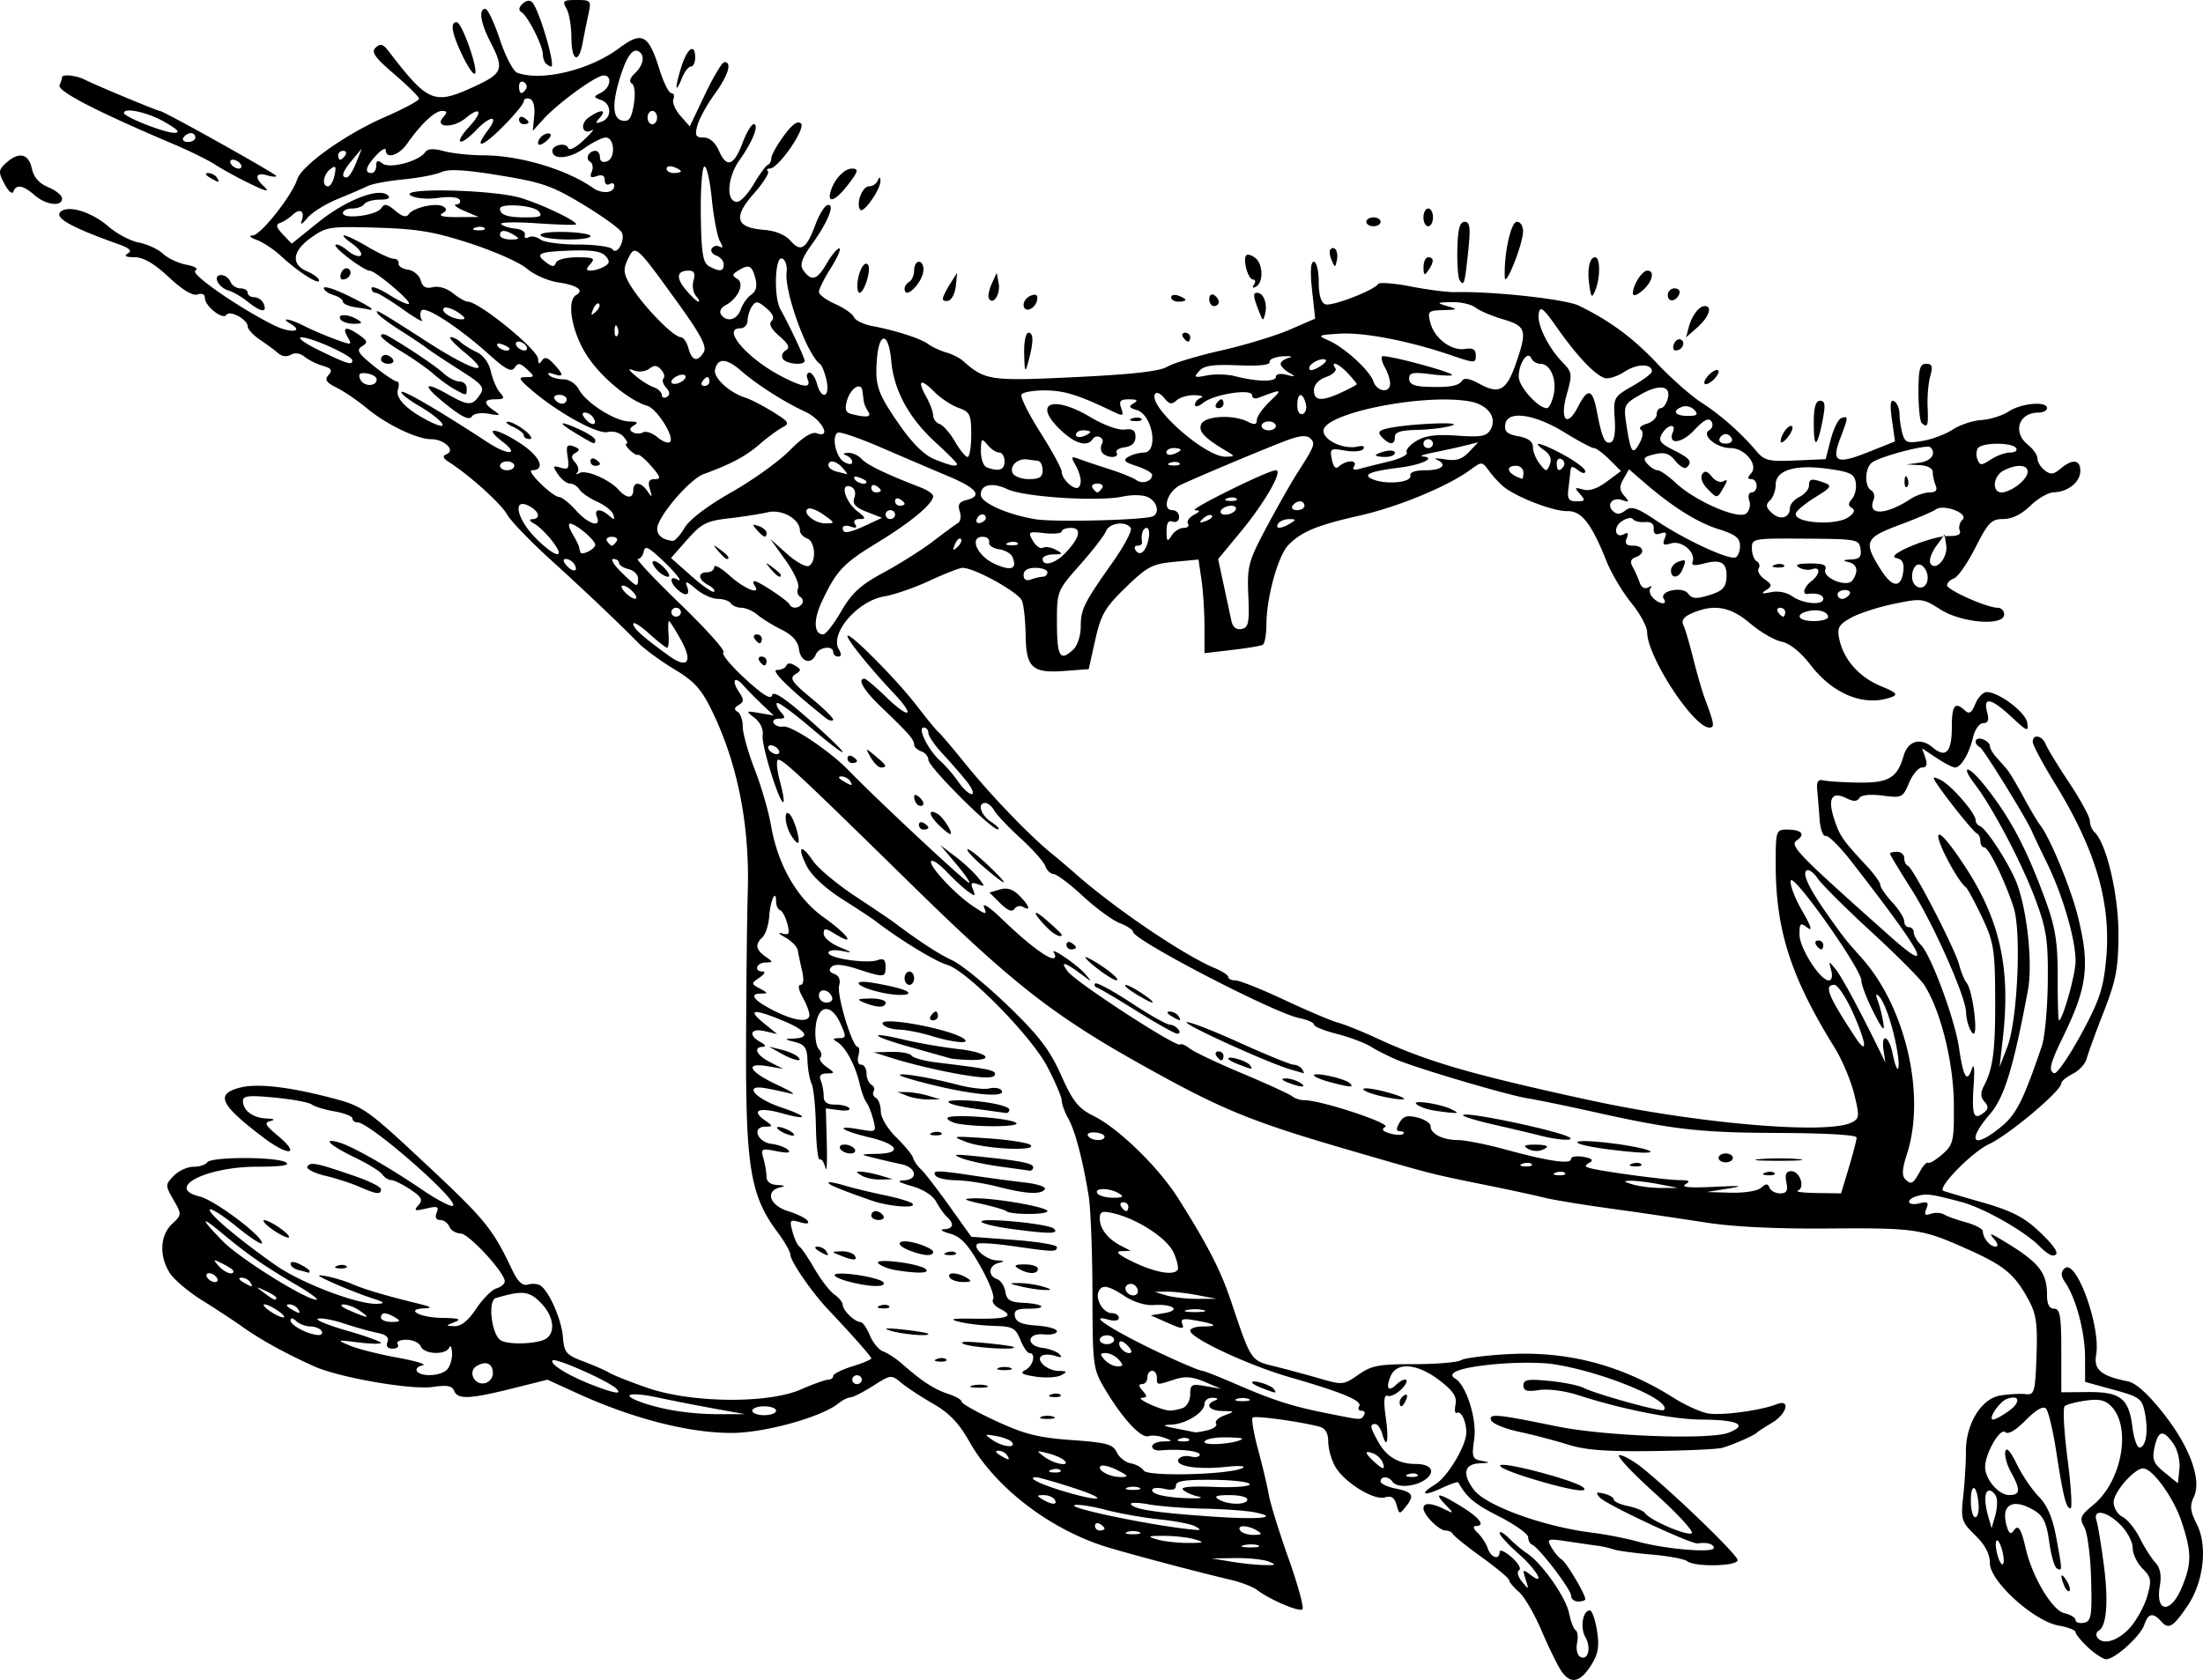
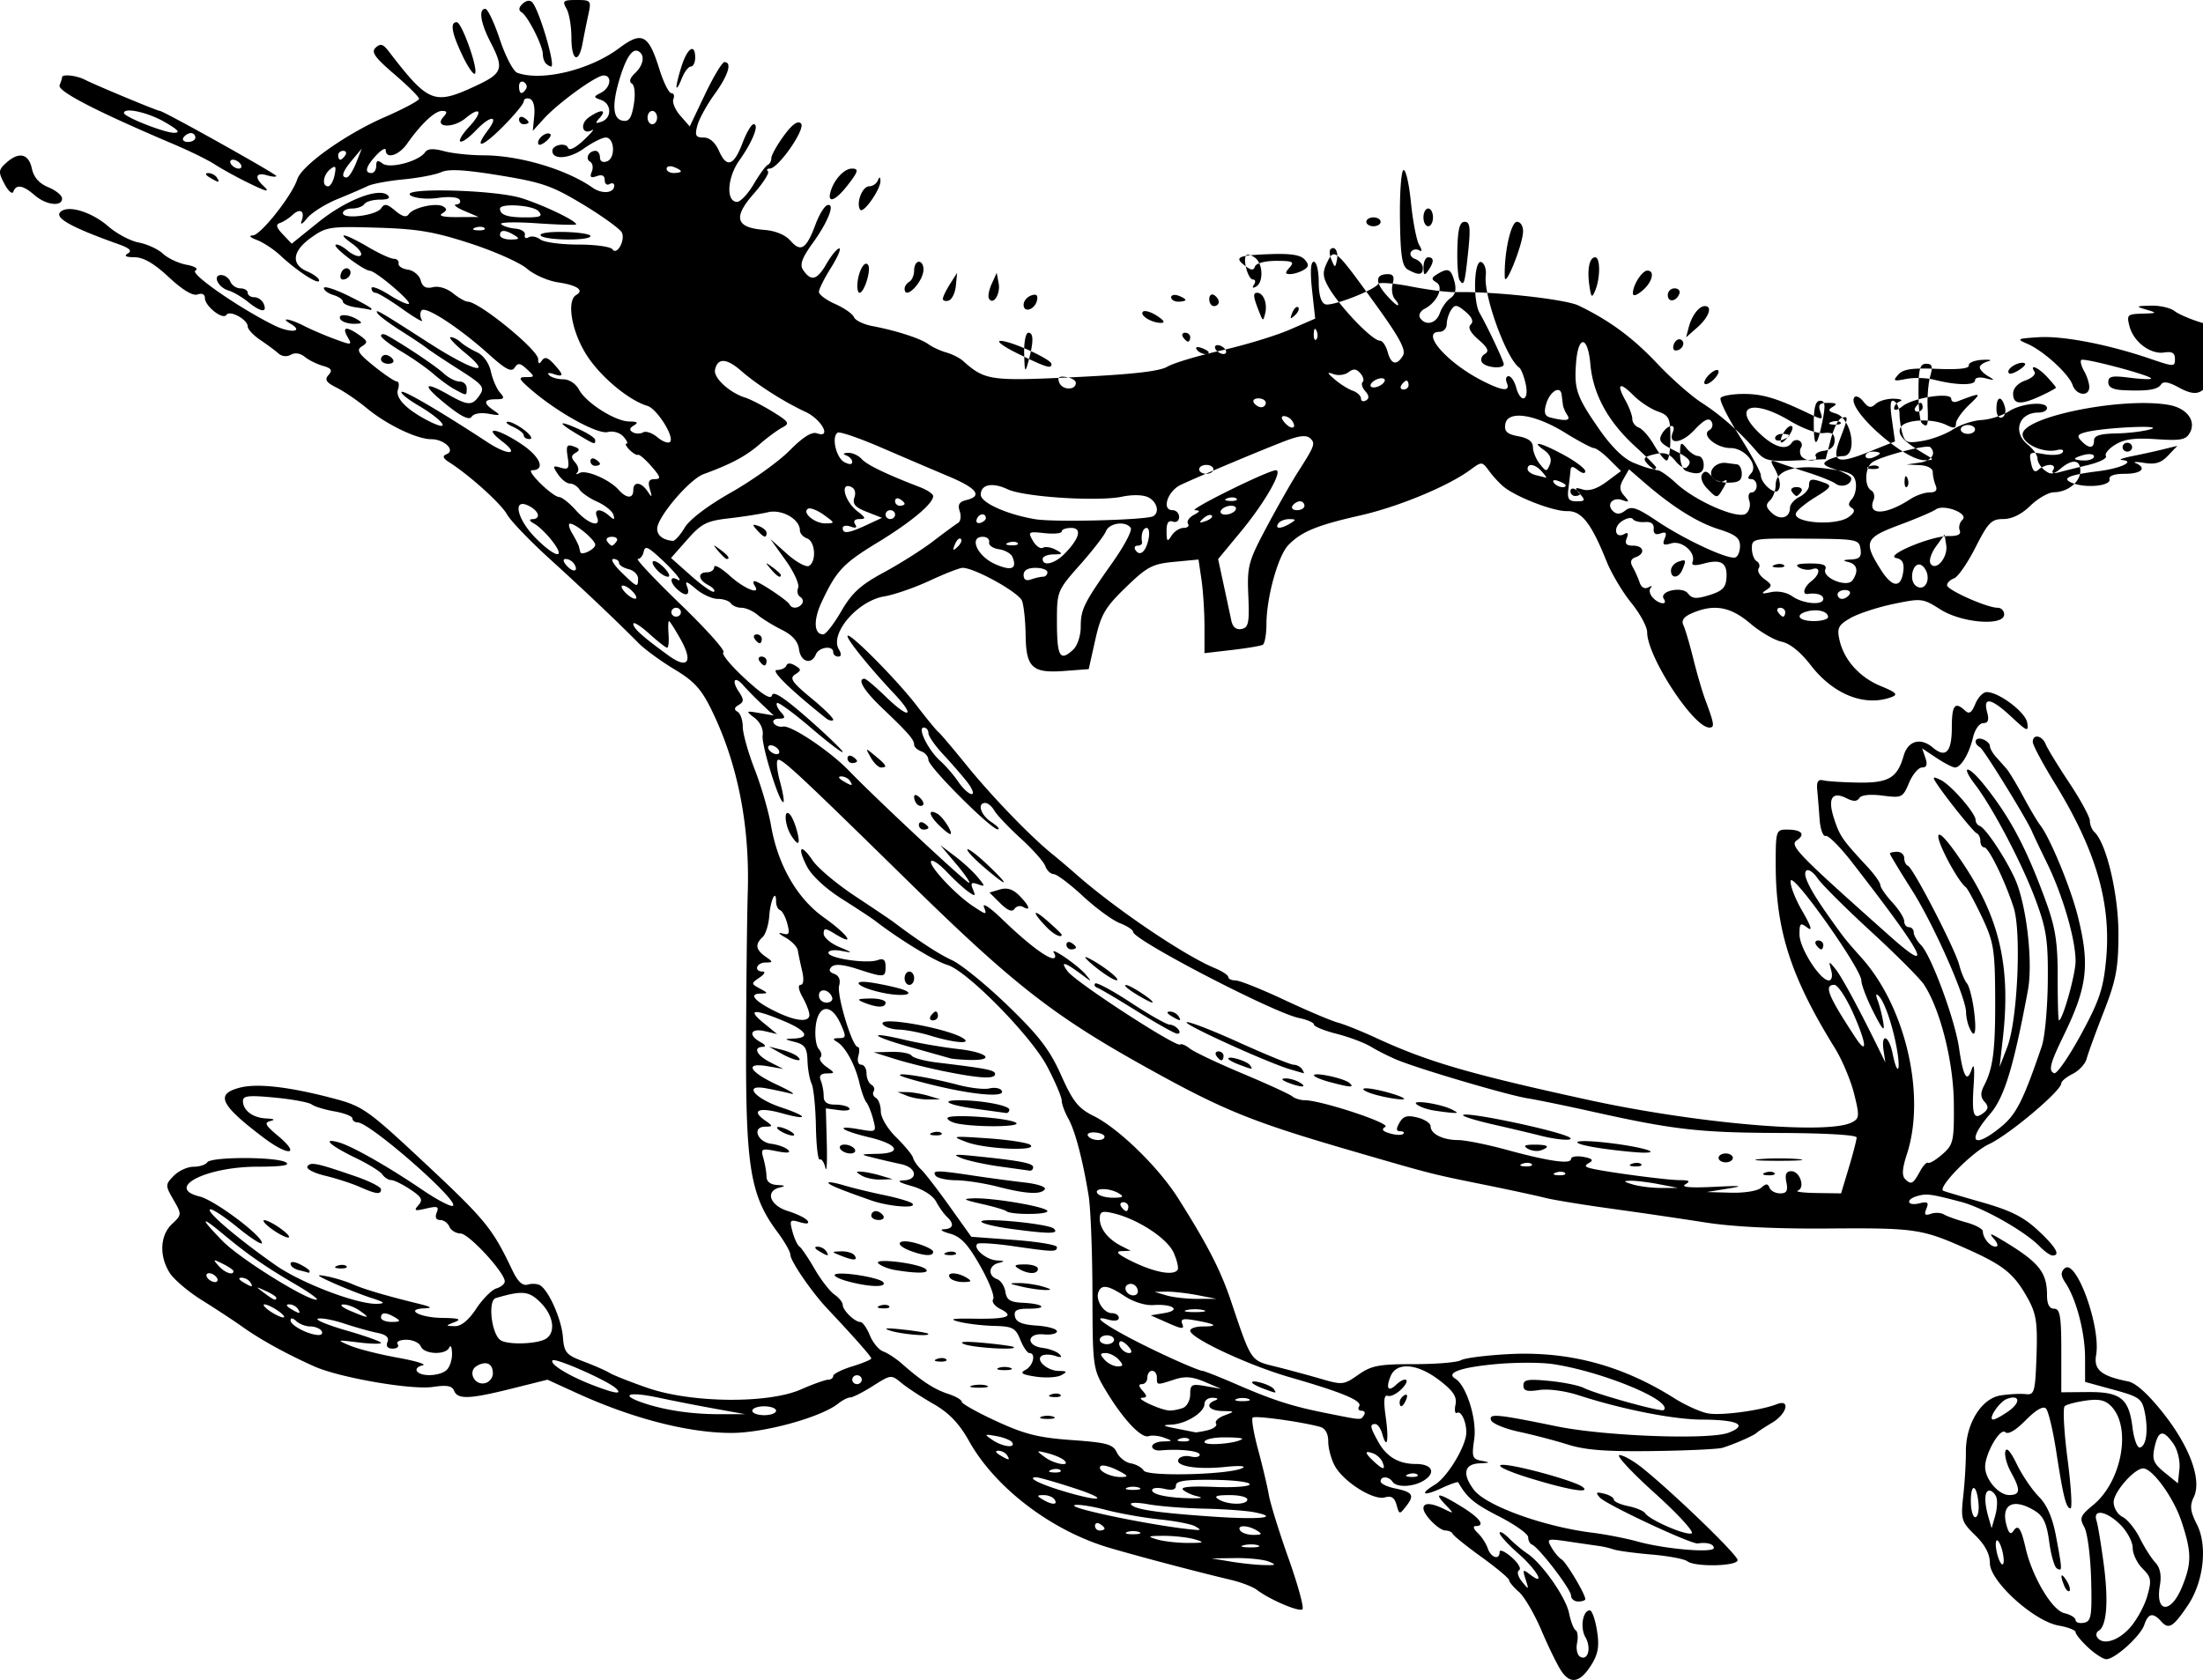
<svg xmlns="http://www.w3.org/2000/svg" width="1002.798" height="764.909" viewBox="0 0 265.324 202.382">
-   <path d="M188.079 201.362c-.464-.668-1.546-2.867-2.404-4.887-.857-2.02-2.09-4.134-2.74-4.697-.648-.564-1.179-1.2-1.179-1.412 0-.213-1.483-1.459-3.296-2.768-1.813-1.31-3.383-2.57-3.488-2.8-.105-.229-.499-.417-.875-.417-.785 0-2.66-1.888-2.66-2.678 0-.7.936-.668 2.474.084 1.243.608 1.245.604.16-.534-1.46-1.533-.8-1.446 1.965.26 2.22 1.37 2.909 2.334 1.666 2.334-.338 0-.225.362.25.805.474.442 1.026 1.284 1.225 1.87.392 1.15 1.433 1.468 1.433.438 0-.345.647-.06 1.439.633.792.694 1.2 1.399.909 1.567-.296.17-.146.777.34 1.37.839 1.028.855 1.019.441-.266-.383-1.191-.33-1.255.514-.602 2 1.546.867-.524-1.35-2.468-1.26-1.106-2.292-2.237-2.292-2.513 0-.275.504.005 1.122.623.618.619 1.606 1.446 2.196 1.838 1.799 1.196 4.659 5.276 5.045 7.196.2.997.559 1.925.796 2.061.238.137.313.828.168 1.535-.145.708.02 1.45.368 1.65.944.544 1.378-1.061.635-2.354-.661-1.152-.317-3.229.535-3.229.258 0 .645 1.093.86 2.428.302 1.883.15 2.811-.683 4.14-1.329 2.121-2.475 2.375-3.574.793zm63.41-2.89c-.832-.776-1.512-1.607-1.512-1.847s-.911-.597-2.025-.792c-2.988-.522-8.294-5.332-8.294-7.517 0-1.102-.58-2.204-1.77-3.365-1.666-1.625-1.75-1.906-1.437-4.756.183-1.666.325-4.042.315-5.282-.026-3.37 1.863-6.445 4.18-6.806 1.026-.16 2.381-.23 3.012-.158 1.06.122 1.159-.224 1.313-4.606.14-3.995-.026-5.085-1.062-6.948-1.644-2.958-2.883-3.961-7.36-5.957-5.403-2.41-6.173-2.52-16.795-2.44-6.182.047-11.358-.208-14.618-.722a731.882 731.882 0 00-11.354-1.665c-3.469-.478-7.08-1.07-8.026-1.316-.946-.245-4.3-.968-7.453-1.606-6.244-1.264-6.165-1.244-15.765-4.037-12.242-3.562-15.576-4.925-25.186-10.29-10.829-6.045-15.733-9.89-28.13-22.052-13.466-13.211-15.488-15.09-15.86-14.744-.188.176-.063 1.342.277 2.592s.53 2.357.42 2.459c-.416.388-2.683-6.863-2.507-8.02.11-.726-.276-1.573-.96-2.103-1.11-.86-1.092-.877.574-.593l1.718.293-1.434-1.36c-.788-.749-1.781-1.76-2.207-2.248-1.064-1.219-1.486-.648-.555.75.629.947.625 1.214-.022 1.59-.542.314-.585.561-.143.816.349.201.634 1.014.634 1.806s.646 3.1 1.435 5.13c.79 2.028 1.675 5.073 1.967 6.766.823 4.763 3.139 8.793 6.371 11.087 2.872 2.038 3.934 3.561 1.406 2.018-1.252-.766-1.433-.774-1.433-.063 0 .446.839 1.163 1.863 1.593 1.689.708 1.716.753.287.478-.881-.17-1.577-.068-1.577.229 0 .66 4.616 1.348 5.92.882.71-.254.96-.05.96.782 0 1.338-.128 1.349-3.384.292-1.707-.555-2.712-.644-3.106-.277-.393.367-.293.645.311.861.564.202.78.718.59 1.4-.317 1.128 1.581 7.402 2.239 7.402.207 0 .241.48.076 1.068-.167.598-.017 1.07.34 1.07.353 0 .64.466.64 1.037 0 .57.263 1.188.583 1.373.32.184.446.543.278.796-.168.253-.044.612.277.796.32.185.583.919.583 1.63 0 .73.813 2.093 1.863 3.123 1.024 1.004 1.937 2.117 2.027 2.472.09.354.519.976.953 1.38.434.405 1.974 2.398 3.423 4.43l2.633 3.692 5.156.38c2.836.21 5.156.596 5.156.859 0 .608-.365.6-5.237-.104-2.214-.32-4.17-.447-4.348-.28-.568.528 1.08 1.928 2.346 1.993.969.049 1.013.112.216.306-1.206.294-1.327 1.54-.187 1.947.448.16.9.847 1.003 1.527.15.986.573 1.253 2.098 1.324 2.512.116 3.116.712.723.712-1.46 0-1.817.2-1.667.936.139.682.848.98 2.622 1.1 1.337.09 2.431.4 2.431.688 0 .288-.71.454-1.576.37-2.053-.2-2.191 1.372-.144 1.628.789.098 1.691.434 2.007.747.397.393.25.461-.482.22-.58-.191-1.302-.205-1.604-.031-.846.487.613 1.822 2.013 1.84 1.027.014 1.075.095.305.515-.502.274-1.885.351-3.072.172-1.673-.253-1.951-.436-1.236-.809.935-.488 1.297-2.031.475-2.031-.246 0-.74-.722-1.097-1.604-.577-1.424-.926-1.61-3.135-1.666-1.368-.035-3.26-.257-4.206-.493-1.336-.334-.921-.419 1.859-.378 3.982.057 4.857-.284 3.047-1.187-.667-.333-1.041-.862-.833-1.177.209-.314-.493-2.111-1.56-3.992-1.494-2.635-2.335-3.53-3.66-3.896-.946-.261-1.268-.497-.716-.523 1.15-.056 1.29-.636.363-1.5-.352-.328-.936-1.151-1.299-1.829-.392-.734-1.583-1.492-2.943-1.874-1.52-.428-1.853-.656-.994-.683 1.834-.059 1.615-1.556-.287-1.957-.867-.183-2.35-.527-3.296-.764-1.703-.426-1.699-.431.477-.479 3.015-.066 2.466-1.16-.994-1.983-3.359-.798-4.305-1.508-1.318-.988 2.169.378 2.176.373 1.784-1.154-.217-.844-.587-1.775-.822-2.069-.236-.294-.611-1.332-.835-2.307-.502-2.185-1.694-4.387-2.698-4.98-.574-.34-.521-.448.222-.454.879-.008.898-.18.192-1.745-1.122-2.488-2.702-2.319-2.992.321-.125 1.132.04 2.357.364 2.721.325.365.418.824.207 1.02-.21.197.114.708.722 1.137 1.058.746 1.06.78.04.796-.732.012-.956.281-.717.862.192.465.348 1.307.348 1.871 0 .73.402 1.025 1.4 1.025.77 0 1.53.197 1.69.438.159.24-.413.342-1.27.224l-1.56-.213.114 4.185c.062 2.301-.015 3.64-.171 2.974-.157-.666-.46-1.112-.674-.993-.214.12-.424-1.675-.466-3.988-.043-2.314-.277-4.633-.52-5.154-.243-.52-.467-1.778-.496-2.793-.043-1.494-.327-1.917-1.487-2.218-1.36-.353-1.367-.375-.143-.425 2.066-.085 1.5-.986-1.363-2.166-3.522-1.453-4.301-1.356-2.3.284l1.64 1.344-1.497-.35c-1.717-.402-2.046.483-.493 1.326.557.303.684.552.287.561-1.24.028-.781 1.019.86 1.855l1.576.805-1.863-.32c-2.86-.49-2.278.648 1.147 2.244 1.655.771 2.364 1.24 1.576 1.04-.788-.2-2.146-.489-3.017-.642-2.693-.474-1.277 1.246 1.903 2.312 3.35 1.123 3.364 1.624.02.69-2.663-.743-3.668-.325-2.017.84 1.041.734 1.045.78.06.795-1.606.026-.93 1.855.764 2.067.785.098 1.685.424 2 .724.39.37-.052.423-1.373.163-1.84-.362-1.927-.314-1.584.878.199.695.366 1.683.37 2.198.005.593.48.958 1.298.997.97.047 1.041.122.286.306-1.783.435-1.174 2.169.996 2.836 1.099.338 2.163.864 2.364 1.168.237.357-.092.417-.93.169-1.192-.353-1.263-.262-.886 1.14.226.838.603 1.646.838 1.796.235.15 1.053 1.355 1.817 2.677.765 1.323 1.842 2.72 2.394 3.104.552.384 1.003.942 1.003 1.24 0 .66 1.45 2.07 2.127 2.07.268 0 .78.72 1.137 1.602.357.88 1.084 1.758 1.616 1.948.532.19 1.542.852 2.243 1.47 2.38 2.1 3.905 3.096 5.56 3.633.907.295 1.65.725 1.65.955 0 .23 1.877 1.284 4.172 2.34 3.41 1.572 5.066 1.987 9.07 2.274 4.235.303 4.969.503 5.43 1.478.293.62 1.048 1.217 1.68 1.325.63.108 1.334.5 1.564.871.468.756 10.348.502 11.907-.305.492-.255-.408-.311-2.102-.131-3.38.359-6.153-.114-5.596-.955.206-.31.862-.447 1.457-.302.595.146 1.082.046 1.082-.22 0-.455-2.49-.725-4.73-.513-.552.053-1.003-.16-1.003-.472 0-.313.58-.585 1.29-.606 1.222-.036 1.23-.06.143-.46-.63-.233-1.46-.314-1.844-.18-.884.309-3.08-2.023-5.15-5.469-1.58-2.63-1.606-2.816-1.627-11.757-.011-4.997-.22-10.288-.463-11.758-.726-4.403-1.63-7.82-2.455-9.296-.429-.766-.781-1.734-.783-2.152-.002-.418-.784-2.253-1.738-4.078-1.923-3.68-9.676-11.574-12.046-12.264-1.471-.429-5.778-3.064-8.74-5.348-.384-.295-2.168-1.469-3.964-2.608-1.958-1.241-3.643-2.81-4.205-3.915-1.208-2.373-.745-2.829.705-.695.613.904 2.903 2.827 5.087 4.273 2.185 1.447 4.23 2.825 4.546 3.061 3.244 2.436 5.487 3.9 7.166 4.68 1.103.512 4.12 2.971 6.703 5.466 3.742 3.614 5.043 5.312 6.406 8.361 1.425 3.188 2.076 4.008 3.905 4.915 3.033 1.504 7.833 6.181 10.217 9.957 3.536 5.6 5.092 8.63 6.342 12.346 2.466 7.334 2.343 7.151 5.31 7.885 1.474.365 3.923 1.025 5.442 1.468 2.68.78 2.818.766 4.587-.471 1.589-1.112 2.452-1.276 6.697-1.276 2.68 0 5.226-.212 5.657-.472.432-.26 3.011-.59 5.733-.734 7.213-.382 13.663 1.334 19.97 5.314 1.325.836 3.142 1.657 4.037 1.823 1.594.298 6.33-.335 8.316-1.11 1.672-.654 1.2 1.183-.574 2.235-.867.515-1.705 1.062-1.863 1.216-.35.342-2.792 1.411-4.137 1.81-.54.16-4.32.336-8.397.389-5.581.073-8.1-.12-10.195-.78-1.53-.482-4.181-1.177-5.892-1.543-1.71-.366-3.225-.996-3.367-1.4-.291-.827.683-.735 7.91.746 5.793 1.187 18.404 1.652 20.704.764 2.403-.928 1.117-1.558-3.219-1.576-3.448-.015-9.579-1.225-14.866-2.936-1.639-.53-3.627-.794-4.73-.627-1.48.224-1.902.1-1.902-.555 0-.7.523-.793 3.083-.547 1.696.164 3.566.54 4.156.836 1.533.768 9.376 2.946 9.66 2.682 1.181-1.102-7.389-4.653-13.38-5.545-1.376-.204-4.355-.21-6.621-.012-4.353.38-6.295 1.048-5.12 1.76 1.368.829 2.648 4.925 2.293 7.34-.312 2.118-.223 2.364.93 2.572 1.071.193 1.024.24-.304.302-1.832.085-2.087 1.292-.67 3.178 1.448 1.929 8.42 4.455 14.286 5.178 1.576.194 4.027.674 5.446 1.065 3.342.922 9.173 1.41 9.173.768 0-.474-.87-.717-1.925-.54-.773.13-11.048-4.685-11.8-5.529-.551-.62-.46-.704.506-.469.649.158 1.18.481 1.18.717 0 .237.77.588 1.713.78.942.194 1.863.577 2.045.852.546.823 4.873 2.706 5.6 2.437.37-.137-1.62-2.316-4.424-4.841-2.804-2.526-4.72-4.592-4.26-4.592.462 0 1.724.716 2.805 1.59 3.845 3.11 11.423 10.445 11.425 11.058.001.75-5.134.863-6.076.134-.348-.27-2.284-.63-4.3-.802-2.018-.172-4.055-.446-4.528-.609a10.884 10.884 0 00-1.72-.413c-.473-.064-2.113-.303-3.643-.53-2.694-.399-2.763-.376-2.147.696.35.61.897 1.258 1.215 1.442.551.317 2.855 4.176 2.855 4.782 0 .159-.387.288-.86.288s-.86-.326-.86-.724c0-.746-3.888-5.816-4.703-6.134-.251-.098-.457-.497-.457-.887s-1.591-1.524-3.537-2.519c-2.989-1.53-3.829-2.232-4.883-4.088-.059-.104-.94.198-1.956.67-2.266 1.055-2.8.789-.83-.414 1.504-.92 3.754-4.675 3.754-6.269 0-1.339-.624-2.65-1.124-2.361-.237.136-.316-.311-.176-.994.194-.943-.272-1.647-1.933-2.924-2.665-2.047-5.172-2.25-5.891-.478-.584 1.437-.289 1.907.649 1.033 1.176-1.096 1.824-.685.717.455-.58.598-1.345.985-1.698.858-.453-.162-.527.58-.252 2.52.407 2.864.158 4.1-.414 2.058-.182-.648-.559-1.18-.838-1.18-.698 0-.64.346.36 2.15.997 1.797 2.46 2.66 4.509 2.66 1.891 0 2.46.951 1.132 1.89-1.242.877-3.42 1.015-3.927.249-.445-.671-1.433-.7-1.433-.043 0 .27.77.65 1.713.843 2.161.442 2.403.82 1.37 2.137-.814 1.038-.833 1.036-1.166-.154-.247-.88-.629-1.124-1.397-.897-1.358.402-4.953-1.848-6.021-3.768-.443-.796-.806-2.125-.806-2.953 0-.974-.354-1.603-1.003-1.78-2.273-.62-7.812-1.379-8.1-1.11-.17.159.126 1.902.658 3.873.533 1.972 1.114 4.426 1.292 5.455.177 1.029 1.245 4.468 2.373 7.642 1.127 3.174 1.88 5.929 1.672 6.122-.386.36-3.941-1.16-5.5-2.35-.477-.365-1.896-.907-3.152-1.204-3.947-.934-10.741-2.725-14.511-3.826-6.997-2.043-13.795-7.193-16.974-12.858-1.216-2.166-2.409-3.414-4.3-4.499-1.44-.825-3.175-1.963-3.858-2.529-1.23-1.02-1.26-1.016-3.43.358-1.203.762-2.43 1.386-2.726 1.386-.296 0-.946.327-1.444.727-2.069 1.662-8.91 3.549-12.868 3.549-5.172 0-11.906-1.731-18.574-4.774l-3.593-1.64-4.28 1.07c-5.115 1.277-6.52 1.332-6.958.27-.249-.606-.87-.719-2.561-.467-2.572.384-11.233-1.115-14.272-2.47-3.3-1.47-6.47-3.214-8.6-4.73-1.103-.784-3.333-2.25-4.954-3.258-1.621-1.007-3.362-2.486-3.87-3.287-1.286-2.03-1.165-4.537.284-5.887 1.18-1.1 1.184-1.161.171-2.913-.998-1.73-.997-1.826.03-2.885.586-.602 1.654-1.095 2.375-1.095.72 0 1.47-.241 1.665-.535.454-.685 8.322-.685 9.459 0 .598.36-.452.52-3.44.527-6.216.014-11.141 2.562-6.937 3.59 1.801.44 7.51 4.704 7.51 5.608 0 .282-1.34-.581-2.98-1.918-1.638-1.336-3.121-2.292-3.296-2.125-.362.35 3.414 3.552 7.896 6.698 3.106 2.18 9.912 4.768 12.272 4.666 1.024-.044.874-.193-.706-.701-1.104-.355-3.167-1.164-4.586-1.799-2.034-.909-2.216-1.084-.86-.827.946.18 2.365.61 3.153.958 1.402.618 4.003 1.387 8.026 2.372 1.468.36 1.651.504.683.54-2.474.09-.63 1.116 2.074 1.154 2.03.028 2.408.15 1.543.497-1.144.458-1.144.46.008.497.752.024 1.649-.708 2.575-2.105.781-1.179 1.874-2.277 2.428-2.441.555-.164 1.008-.545 1.008-.847 0-1.068-4.315-5.748-5.32-5.77-.562-.012-1.17-.384-1.352-.825-.181-.44-.681-.801-1.11-.801-.49 0-.646-.329-.418-.882.304-.739.1-.82-1.265-.5-1.387.324-1.525.265-.93-.403.571-.642.392-.985-.992-1.904-.929-.617-1.959-1.121-2.288-1.121-.33 0-.806-.3-1.058-.668-.253-.368-1.705-1.27-3.229-2.004-3.072-1.482-4.134-2.46-2.031-1.87 1.612.451 5.902 2.89 10.132 5.76 1.67 1.133 3.284 1.984 3.585 1.89 1.102-.342-9.957-10.056-11.449-10.056-.34 0-.62-.214-.62-.475s-.967-.643-2.15-.85c-1.182-.205-2.419-.581-2.748-.834-.329-.253-2.328-.626-4.443-.828-3.144-.3-3.845-.227-3.845.401 0 1.153 1.197 2.044 2.838 2.114.916.038 1.099.151.49.3-.8.197-.647.51.86 1.765 2.84 2.365 1.343 2.558-1.736.224-5.227-3.963-5.82-5.231-2.808-6.006 2.145-.552 6.096-.08 11.536 1.377 3.137.84 3.994 1.438 9.756 6.81 8.327 7.764 9.014 8.588 11.497 13.787.68 1.423 1.238 1.939 1.894 1.749.512-.148 1.189-.095 1.504.119 1.061.72 2.541 4.113 2.704 6.202.146 1.866.39 2.157 2.464 2.939 1.266.477 2.685 1.1 3.153 1.384.468.284 2.528 1.098 4.578 1.808 5.272 1.827 14.5 1.922 18.457.19 1.48-.648 2.964-1.178 3.296-1.178.333 0 .605-.202.605-.45 0-.246 1.032-.766 2.293-1.154 1.261-.388 2.293-.818 2.293-.956 0-.23-2.064-2.568-5.31-6.017-1.882-1.999-4.436-5.731-4.436-6.481 0-.358-.71-1.6-1.576-2.761-3.212-4.3-3.797-7.765-3.758-22.264.019-7.202.112-15.62.206-18.706.243-7.99-1.211-15.375-4.277-21.718-1.295-2.678-2.129-3.607-4.546-5.065-1.628-.982-3.563-2.392-4.299-3.133-2.786-2.808-6.461-6.293-10.71-10.157-2.42-2.2-4.744-4.621-5.166-5.382-.714-1.287-4.485-4.691-6.943-6.268-.788-.505-.874-.763-.327-.987 1.105-.452-.281-1.802-1.85-1.802-1.733 0-5.374-1.753-7.776-3.743-1.104-.915-2.734-2.025-3.624-2.467-1.264-.63-1.476-.962-.973-1.528.503-.565.355-.806-.676-1.099-.726-.206-1.713-.695-2.193-1.087-.54-.44-1.177-.536-1.67-.252a1.284 1.284 0 01-1.5-.16c-.386-.342-1.376-1.075-2.2-1.63-.823-.556-1.496-1.28-1.496-1.609 0-.845-2.161-2.021-2.573-1.4-.428.645-2.587-1.055-2.587-2.036 0-.447-.35-.615-.884-.424-.567.203-1.804-.542-3.454-2.08-1.776-1.656-3.054-2.4-4.133-2.406-1.058-.006-1.318-.152-.806-.454.542-.32.218-.638-1.147-1.124-6.045-2.154-8.002-3.318-6.77-4.028 1.08-.622 3.709.273 5.574 1.898 1.009.879 2.658 1.752 3.664 1.94 1.006.187 2.313.791 2.904 1.342.591.551 1.862 1.15 2.823 1.328 1.048.196 1.48.481 1.078.713-.668.384 5.31 4.53 9.517 6.602 1.962.966 3.626.783 1.937-.213-1.37-.807-.008-.583 1.648.272.837.431 2.491 1.142 3.677 1.578 2.084.767 2.136.759 1.556-.25-.71-1.24-.138-1.32 1.445-.205.984.694 1.024.88.287 1.333-.707.435-.456.85 1.436 2.376 1.261 1.017 2.504 1.853 2.762 1.857.257.004.32.445.138.979-.338.991.982 2.371 3.542 3.705 3.017 1.572 2.113.093-1.098-1.797-1.265-.744-2.167-1.477-2.004-1.628.257-.24 4.704 2.366 10.35 6.067 2.486 1.628 3.94 1.558 1.789-.087-2.493-1.904-.636-1.652 2.299.313 2.29 1.532 2.935 3.145 1.258 3.145-.788 0 2.467 3.198 3.286 3.229.335.012 1.242.734 2.016 1.603 1.476 1.66 3.095 2.16 2.527.78-.401-.975.428-1.05 1.47-.134.612.539.71.513.502-.134-.142-.44-1.012-1.139-1.935-1.55-.923-.412-1.884-1.074-2.136-1.47-.252-.397-.77-.721-1.152-.721-.381 0-1.03-.502-1.44-1.116-.67-1-.636-1.082.336-.794.933.276 1.05.094.83-1.297-.212-1.35-.093-1.56.72-1.268.738.264.797.45.246.768-.561.323-.574.592-.053 1.177.371.417.484.955.25 1.195-.234.24-.11.269.275.063.796-.427 3.6.786 4.715 2.038.942 1.059 1.751 1.075 1.751.036 0-1.087.948-1.013 1.719.133.543.808.58.77.276-.267-.262-.893-.11-1.202.59-1.202.783 0 .717-.26-.392-1.534-.733-.844-1.462-1.47-1.62-1.393-.157.078-.619-.193-1.026-.603-.406-.41-.568-.746-.36-.746.21 0 .044-.377-.367-.839-.433-.487-1.233-.72-1.908-.555-1.232.3-6.093-2.397-9.238-5.126-1.494-1.296-1.572-1.492-.593-1.494 1.072-.002 1.078-.047.122-.938-.83-.774-1.088-.808-1.494-.195-.38.574-1.075.214-3.093-1.604-3.632-3.269-7.708-5.915-8.13-5.277-.194.29-.165.811.064 1.156.228.344-.826-.257-2.342-1.336-1.516-1.08-2.978-1.963-3.248-1.963s-.49-.249-.49-.554c0-.304.952.05 2.116.788 1.165.738 2.24 1.227 2.39 1.088.314-.293-3.989-3.939-4.688-3.972-.771-.036-4.46-2.82-4.138-3.122.165-.153.818.16 1.453.695.634.535 1.341.798 1.571.584.23-.215-.223-.85-1.007-1.41-2.098-1.503-.913-1.263 1.88.38 1.332.784 2.732 1.426 3.11 1.426.379 0 .638.255.577.566-.062.312.442.646 1.12.743.677.097 1.371.675 1.542 1.285.225.802.634 1.031 1.472.827.684-.167 1.676.134 2.415.731.69.558 1.49 1.014 1.778 1.014 1.359 0 8.47 5.796 8.482 6.912.006.607.132.657.456.18.331-.485.702-.38 1.425.408 1.238 1.348 1.232 1.637-.027 1.216-.588-.197-.804-.135-.521.15.265.268 1.03.487 1.7.487.7 0 1.5.527 1.885 1.243.864 1.607 4.383 3.832 6.078 3.842.96.006 1.108.134.543.468-.542.32-.586.57-.143.825.349.2.908.207 1.244.015.335-.193 1.11.072 1.723.589.613.516 1.294.771 1.515.565.597-.556-1.566-4.004-2.727-4.348-2.295-.679-5.786-3.632-7.405-6.264-1.742-2.83-2.328-6.42-1.16-7.094.991-.57.117-1.176-2.197-1.52-1.217-.182-2.9-.925-3.741-1.65-.84-.727-3.914-2.095-6.829-3.042-4.374-1.42-6.342-1.75-11.262-1.896-5.655-.167-6.06-.106-7.882 1.19-2.29 1.627-2.481 3.234-.488 4.08.788.336 1.433.828 1.433 1.095 0 .585-2.607-1.095-4.642-2.993-.811-.756-2.098-1.606-2.86-1.89-.825-.308-1.017-.53-.476-.55.945-.035 4.726-4.816 5.346-6.76.534-1.67 5.82-5.432 10.515-7.482 2.286-.997 4.156-1.996 4.156-2.219 0-.223-1.338-1.551-2.973-2.953-2.373-2.033-2.828-2.68-2.254-3.208.57-.525.886-.441 1.54.409 4.82 6.271 5.48 6.538 10.454 4.228 3.316-1.54 3.501-2.076 1.832-5.297-1.197-2.31-1.46-4.008-.62-4.008.288 0 1.077 1.663 1.752 3.695.675 2.033 1.62 3.837 2.1 4.009 2.971 1.062 8.758-.344 12.284-2.986 2.738-2.051 3.522-1.639 4.825 2.542.497 1.592 1.146 2.894 1.442 2.894.297 0 .407.321.246.714-.162.392.216 1.294.839 2.004l1.132 1.29 1.844-3.874c1.015-2.131 2.064-3.875 2.333-3.875.952 0 .465 1.581-1.19 3.868-.924 1.275-1.855 2.97-2.07 3.768-.326 1.212-.203 1.45.75 1.45.728 0 1.399.585 1.86 1.623.93 2.092 1.789 1.791 2.84-.994.463-1.228 1.06-2.233 1.328-2.233.71 0-.12 2.098-1.722 4.355-1.47 2.072-1.631 4.998-.275 4.998.411 0 1.314-.962 2.007-2.138.693-1.176 1.453-2.218 1.69-2.316.236-.098.43-.463.43-.811 0-.348.67-1.554 1.491-2.68 1.012-1.388 1.68-1.872 2.075-1.503.634.591-2.718 5.44-3.76 5.44-.314 0-.41.15-.211.335.198.185-.582 1.408-1.734 2.719-2.5 2.845-2.142 4.063 1.276 4.331 1.38.108 2.55.597 3.198 1.336 1.23 1.402 1.893.954 2.999-2.024.428-1.152 1.059-2.182 1.403-2.289 1.004-.312.122 1.978-1.767 4.588-1.272 1.757-1.57 2.584-1.152 3.202.968 1.43 1.68 1.255 2.806-.694.599-1.036 1.299-1.884 1.556-1.884.257 0-.19 1.043-.99 2.318-.802 1.275-1.458 2.586-1.458 2.914 0 .328.883.987 1.962 1.464 1.08.478 2.094 1.188 2.255 1.578.16.39 1.148.873 2.194 1.072 2.908.552 5.82 1.495 6.775 2.191.473.346 1.438.793 2.146.994.708.2 1.61.653 2.006 1.005 2.67 2.373 3.264 2.46 13.513 1.967 6.9-.33 10.168-.7 11.105-1.255.73-.433 3.649-1.312 6.487-1.954 2.837-.642 6.547-1.768 8.243-2.503l3.083-1.337-.376-3.426c-.244-2.217-.169-3.425.213-3.425.324 0 .589 1.09.589 2.422 0 1.566.28 2.521.791 2.704.786.282 5.855-1.67 6.374-2.452.149-.225 1.93-.085 3.956.311 2.027.396 4.417.7 5.311.676 4.454-.12 13.266.84 14.876 1.62 3.75 1.819 6.513 3.859 9.477 7 1.69 1.79 4.092 3.908 5.339 4.706 2.283 1.461 4.714 3.615 6.644 5.887.924 1.087 1.46 1.21 4.665 1.068l3.622-.16.613-2.373c.338-1.305.918-2.467 1.29-2.583.855-.265.85-.178-.153 2.47-1.085 2.87-.446 3.166 3.464 1.603l3.137-1.254-.37-2.607c-.262-1.85-.184-2.5.268-2.24.35.202.64.894.645 1.538.005.644.165 1.717.357 2.385.308 1.072.593 1.173 2.428.862 1.144-.195 2.785-.815 3.646-1.378.862-.564 2.41-1.075 3.44-1.137 1.03-.062 2.511-.53 3.29-1.04 1.532-1 4.603-1.262 4.603-.392 0 .294-.465.535-1.032.535-2.387 0-3.157 2.371-1.261 3.884.63.503 1.146 1.249 1.146 1.657 0 .407.392 1.044.87 1.415.71.549 1.063.512 1.91-.202 1.426-1.204 2.38-1.096 2.38.268 0 1.338-1.506 2.556-3.19 2.58-.65.01-1.924.74-2.83 1.621-1.066 1.038-2.217 1.603-3.26 1.603-1.421 0-1.822.41-3.349 3.422-.954 1.883-2.114 3.559-2.579 3.725-.464.166-.844.539-.844.828 0 .571 4.81 2.714 6.092 2.714.433 0 .787.36.787.802 0 1.434-5.085 1.043-7.663-.59-2.144-1.358-2.276-1.374-5.646-.677-1.898.392-4.224 1.152-5.169 1.687-1.476.837-1.669 1.202-1.37 2.593.522 2.435 2.407 4.559 4.989 5.62 1.887.777 2.121 1.021 1.276 1.332-3.211 1.181-6.99-.315-9.71-3.846-1.227-1.591-2.514-2.63-3.51-2.834-.866-.176-2.57-1.168-3.788-2.204-2.368-2.015-4.33-2.368-6.954-1.253-1.036.44-1.363.882-1.086 1.47.218.461.755 2.282 1.193 4.046.439 1.764 1.067 3.928 1.395 4.81 1.141 3.062 1.205 3.474.534 3.474-1.906 0-7.487-8.553-7.487-11.474 0-.66-.86-2.256-1.913-3.547-1.051-1.292-2.395-3.55-2.985-5.02-1.854-4.614-3.008-6.078-4.753-6.032-1.593.042-5.98-1.632-7.574-2.89-.488-.384-1.288-1.242-1.778-1.907-.886-1.2-.901-1.201-2.292-.181-2.713 1.99-8.672 4.459-13.271 5.5-5.205 1.177-7.077 1.949-8.646 3.565-1.242 1.28-2.63 6.281-2.642 9.529-.005 1.232-.203 2.35-.44 2.485-.236.135-1.912.417-3.725.627l-3.297.383v-3.194c0-1.756-.162-4.294-.36-5.64l-.36-2.446-2.936.28c-2.626.249-3.242.574-5.822 3.073-2.498 2.42-2.991 3.267-3.675 6.322l-.79 3.528-2.917.22c-3.88.293-4.627-.39-4.679-4.29-.022-1.68-.216-3.545-.43-4.145-.362-1.011-5.709-3.986-7.165-3.986-.353 0-2.133.694-3.956 1.542-1.822.848-4.282 1.7-5.466 1.895-3.22.529-6.617 4.486-5.478 6.383.336.56.307.869-.08.869-.331 0-.602-.24-.602-.535 0-.842-1.72-.622-2.086.268-.537 1.304-1.836.915-2.032-.609-.124-.959-.793-1.715-2.09-2.36-1.05-.523-2.36-1.332-2.912-1.797-.552-.465-1.419-.846-1.927-.846-.509 0-1.084-.24-1.279-.534-.195-.294-.903-.535-1.573-.535-.67 0-1.858-.54-2.638-1.202-1.13-.959-1.345-1.013-1.058-.268.415 1.079-.206 1.23-1.209.294-.906-.844-.885-1.67.029-1.158.922.517-.548-1.244-2.437-2.918-1.19-1.055-1.464-1.125-1.618-.414-.102.471-.418.856-.701.856s2.036 2.463 5.155 5.474c3.118 3.01 5.437 5.608 5.152 5.771-.285.164.873 1.578 2.571 3.142 2.176 2.003 3.148 2.602 3.288 2.026.138-.57 1.467.296 4.355 2.835 2.286 2.01 4.156 3.813 4.156 4.008 0 .195-1.717-1.113-3.816-2.905-2.098-1.793-3.94-3.143-4.094-3-.154.143.047.626.446 1.074.6.675.56.815-.239.815-.53 0-.8.247-.6.549.2.301.699.482 1.108.4.97-.192 5.659 2.95 7.965 5.34 3.294 3.41 14.088 13.485 14.45 13.485.195 0-.505-1.022-1.556-2.271l-1.911-2.271 1.767 1.336c.973.734 2.206 1.872 2.742 2.528.917 1.123.917 1.172-.003.843-.768-.275-.892-.142-.579.62.354.859.283.886-.617.237-.559-.404-1.7-1.46-2.537-2.347-.836-.888-1.675-1.473-1.865-1.301-.456.415 2.85 3.992 5.025 5.435 1.64 1.089 1.704 1.094 1.324.103-.22-.573.75.074 2.157 1.436 2.936 2.844 5.403 4.738 6.17 4.738.291 0 .339-.288.106-.64-.604-.911 2.876 1.464 3.837 2.619.751.903.73.909-.338.106-2.208-1.659-2.845-1.83-1.843-.498.995 1.325 13.113 9.204 13.54 8.805.143-.132.667.087 1.166.487.498.4 3.357 1.756 6.352 3.013 2.996 1.257 5.691 2.494 5.991 2.748.3.254.967.462 1.484.462 1.968 0 10.44 2.794 9.723 3.207-.516.297-.361.524.542.791.696.206 1.418.233 1.604.059.186-.174.029-.316-.35-.316-.501 0-.529-.28-.101-1.024.462-.805.926-.94 2.17-.63.87.217 1.582.687 1.582 1.044 0 .924 1.457 1.661 3.304 1.67.87.006 3.45.519 5.733 1.142 5.195 1.42 7.875 1.807 7.875 1.137 0-.285.669-.4 1.486-.254 1.052.188 1.266.392.733.699-.605.348-.588.479.09.663 1.505.41 9.134 1.431 10.744 1.44 1.21.006 1.37.123.707.514-.57.336.591.435 3.44.296 3.357-.165 3.734-.12 1.718.206l-2.58.418 2.896.08c1.644.046 3.223-.208 3.654-.587.608-.534.813-.534 1.023 0 .144.367.721.668 1.282.668.778 0 .954-.316.745-1.336-.194-.945-.022-1.336.586-1.336 1.042 0 1.712 1.984.79 2.337-.361.138.664.27 2.278.293l2.934.042.936-3.108c.514-1.71.935-3.34.935-3.623 0-.307-3.753-.527-9.316-.547-9.615-.034-12.718-.388-22.501-2.566-3.153-.702-6.682-1.427-7.841-1.612-2.34-.372-12.975-3.507-15.664-4.617-.946-.39-2.365-1.103-3.153-1.584-.788-.481-2.659-1.185-4.156-1.565-1.498-.38-2.724-.881-2.724-1.114 0-.232-.82-.59-1.824-.796-3.049-.624-19.96-9.411-19.96-10.37 0-.24-.72-.712-1.6-1.052-.879-.34-2.878-1.804-4.442-3.254s-3.15-2.645-3.522-2.654c-.373-.01-.825-.438-1.004-.953-.179-.514-1.51-2.017-2.96-3.34-1.448-1.323-2.876-2.826-3.172-3.34-.297-.515-.788-.936-1.092-.936-1.03 0-.562 1.468.736 2.312.71.462 1.057.852.77.867-.791.043-8.366-7.526-8.366-8.36 0-.402-.387-.87-.86-1.038-.473-.17-.86-.533-.86-.808 0-.608-.704-1.414-3.87-4.43-2.178-2.074-3.037-3.507-2.104-3.507.182 0 1.354.992 2.604 2.205 2.817 2.733 3.6 2.387.95-.42-2.868-3.04-5.606-6.42-5.606-6.923 0-.725 5.88 5.178 8.311 8.345 1.242 1.617 2.425 3.06 2.63 3.206.205.147 1.726 1.94 3.38 3.984 3.006 3.713 7.674 8.559 10.276 10.666.759.614 2.06 1.718 2.892 2.453 4.745 4.19 13.086 9.836 16.787 11.363.873.36 1.587.837 1.587 1.06 0 .221.394.403.875.403s3.125 1.057 5.876 2.348c2.751 1.292 5.647 2.52 6.435 2.73.788.21 2.852 1.038 4.586 1.84 6.217 2.875 11.23 4.341 25.511 7.46 13.113 2.865 28.822 4.219 31.784 2.74.952-.474.977-.762.303-3.465-.404-1.622-1.445-4.095-2.313-5.495-5.325-8.597-7.129-14.21-7.129-22.187 0-3.983.051-4.142 1.338-4.142 1.775 0 2.29.556 1.202 1.297-.905.617.069 1.619 11.199 11.526 5.504 4.9 4.24 2.436-4.575-8.92-1.414-1.823-2.83-3.236-3.147-3.14-.316.094-.646-.82-.733-2.033a191.688 191.688 0 00-.284-3.54c-.091-.96.115-1.276.733-1.122.473.118 2.362.238 4.197.268 3.672.058 4.713-.556 5.48-3.23.52-1.814 2.032-2.238 3.515-.987 1.562 1.318 2.287.544 2.287-2.443 0-2.671.373-3.147 1.584-2.019.506.473.806.28 1.247-.801.319-.783.935-1.423 1.37-1.423 1.47 0 4.683 2.43 4.877 3.689.175 1.138.01 1.077-1.883-.687-2.447-2.281-3.455-2.486-2.947-.597.26.961.129 1.336-.465 1.336-.464 0-1.003.754-1.23 1.719-.465 1.97-1.456 3.625-2.173 3.625-.27 0-1.269-.517-2.22-1.149l-1.732-1.15.391 1.15c.272.797.15 1.149-.4 1.149-.435 0-1.142.832-1.57 1.848-.75 1.784-.86 1.837-3.184 1.54-1.5-.191-2.556-.082-2.804.292-.29.436-.714.44-1.57.013-1.73-.863-2.268.039-1.474 2.467.69 2.11.988 2.54 3.998 5.78.862.929 1.572 1.929 1.577 2.223.005.294.654 1.233 1.442 2.087.788.854 1.433 1.876 1.433 2.271 0 .396.258.719.573.719.315 0 .573.282.573.626 0 .344.398 1.035.884 1.536 1.232 1.269 4.08 8.98 4.571 12.38.51 3.52.96 4.271 1.534 2.555.277-.831.362-.09.225 1.974-.237 3.58-.001 4.227 1.197 3.3.596-.462.622-.774.11-1.35-.486-.545-.5-1.071-.052-1.933 1.099-2.116 1.37-4.274 1.34-10.698-.026-5.69-.184-6.643-1.6-9.624-.864-1.82-1.732-3.43-1.93-3.576-.971-.724-3.479-5.426-3.314-6.216.117-.56 1.33.84 3.198 3.69 4.236 6.466 5.526 12.304 4.572 20.697l-.395 3.474.927-2.405c1.232-3.196 1.72-13.828.772-16.783-1.033-3.214-3.01-7.267-3.547-7.267-.256 0-.466-.34-.466-.757s-.197-.837-.44-.935c-.414-.168-4.012-4.675-4.984-6.244-.355-.573-.214-.606.68-.16 1.253.626 4.171 3.99 4.171 4.81 0 .288.22.605.488.703.834.305 3.758 4.881 4.553 7.126 1.227 3.465 1.833 9.592 1.256 12.685-1.731 9.273-2.842 12.905-4.55 14.887-2.886 3.348-2.064 4.323 1.315 1.557 1.836-1.502 2.672-3.155 4.905-9.703.366-1.074.692-4.56.725-7.75.05-5.012-.152-6.363-1.499-9.976-1.607-4.313-5.143-11.041-7.259-13.811-1.801-2.359-.905-2.421 1-.07 3.152 3.889 5.152 7.639 7.495 14.051 1.181 3.232 1.463 5.018 1.456 9.22-.005 2.865.06 5.21.146 5.21.45 0 2.008-5.538 2.008-7.138 0-2.618-1.539-7.911-3.42-11.767-.88-1.8-1.695-3.515-1.812-3.809-.557-1.392-5.808-9.909-6.276-10.178-.872-.503-.6-1.303.33-.97.472.168.859.532.859.807s.322.858.717 1.297c.394.439.974 1.094 1.29 1.457.315.362 1.216 1.857 2.002 3.321.786 1.465 1.709 3.024 2.05 3.465 1.205 1.553 3.68 7.558 4.539 11.007 1.458 5.861 1.143 8.472-1.733 14.379-1.623 3.332-1.843 4.216-1.122 4.497.313.122 1.76-1.967 3.215-4.642 2.224-4.086 2.71-5.536 3.04-9.077.634-6.769-1.236-13.174-6.2-21.241-1.446-2.352-2.632-4.576-2.634-4.944-.007-1 1.123-.805 1.552.267.206.515 1.487 2.613 2.848 4.663 1.361 2.05 2.475 4.106 2.475 4.57 0 .462.25 1.074.555 1.358 1.44 1.344 2.885 7.46 2.885 12.218 0 4.136-.275 5.604-1.764 9.417-.97 2.484-1.897 5.03-2.06 5.656-.164.626-.918 1.449-1.676 1.827-.759.379-1.38.894-1.38 1.144 0 .91-6.312 6.22-8.715 7.332-2.013.932-6.2 5.195-5.51 5.611.099.06 2.201.685 4.672 1.39 3.448.983 5.012 1.767 6.736 3.373 2.175 2.028 2.76 3.035 1.76 3.035-.267 0-.955-.484-1.53-1.076-1.774-1.828-6.762-4.66-9.461-5.373-3.65-.963-4.167-1.033-5.294-.712-1.458.415-1.233 1.239.24.88 1.012-.247 1.171-.128.854.643-.297.72-.17.869.528.619.505-.18 1.218-.147 1.583.074.366.221 1.568.65 2.672.954 1.103.304 2.01.785 2.015 1.07.014.822.863 1.852 1.528 1.852.362 0 .29-.373-.177-.918-.652-.762-.486-.739.97.133 4.431 2.654 5.41 3.853 5.41 6.63 0 1.1.282 1.638.86 1.638.703 0 .86.915.86 5.033v5.033l3.2-.027c3.932-.032 4.942.767 5.372 4.25.172 1.4.571 2.495.887 2.433.772-.152 1.038-2.038.596-4.233-.334-1.66-.63-1.874-3.775-2.736l-3.413-.935-.006-2.94c-.007-3.043-1.063-7.058-2.368-9.007-.562-.838-.586-1.273-.097-1.73 1.373-1.28 4.392 7.026 3.797 10.445-.307 1.767.612 2.525 3.85 3.171.94.188 2.443 1.548 4.262 3.858 3.207 4.072 4.643 8.052 3.643 10.098-.494 1.01-.413 1.703.38 3.262 1.318 2.588.82 6.943-1.12 9.81-1.744 2.575-2.279 2.892-3.174 1.887-.988-1.11-1.571-.994-2.038.406-.45 1.35-3.533 4.142-4.575 4.142-.373 0-1.358-.634-2.19-1.409zm5.015-2.357c.808-.895 1.752-2.606 2.097-3.801.557-1.929.494-2.307-.558-3.35-.653-.648-1.186-1.766-1.186-2.485 0-.719-.656-1.966-1.457-2.771-1.663-1.672-3.375-1.984-2.904-.53.167.515.565 2.923.884 5.35.578 4.4.345 7.37-.62 7.926a.55.55 0 00-.178.79c.656.99 2.484.464 3.922-1.13zm-4.655-5.872c-.075-2.783-.444-5.607-.821-6.276-.609-1.078-.486-1.38 1.083-2.672 3.438-2.829 4.626-9.344 2.165-11.878-.726-.749-1.464-.915-3.058-.69-1.155.162-2.3.462-2.545.666-.244.204-.094 3.06.333 6.344.428 3.285.591 5.972.363 5.972-.533 0-.874-1.364-1.736-6.948-.386-2.498-.936-4.783-1.222-5.077-.334-.343-1.207.162-2.44 1.41-1.207 1.224-2.12 1.758-2.461 1.439-.613-.571-2.425 2.563-2.425 4.194 0 1.485 1.625 3.379 2.899 3.379 1.348 0 1.397-.612.22-2.735-.493-.887-.802-2.017-.688-2.512.133-.578.625-.034 1.38 1.525.647 1.333 1.834 3.087 2.64 3.898 1.004 1.009 1.664 2.533 2.094 4.834.761 4.08.765 4.218.094 3.831-.293-.169-.708-1.616-.923-3.215-.298-2.226-.706-3.101-1.74-3.733-2.568-1.569-4.09-.803-3.411 1.717.27 1 .515 1.208.842.714.564-.85.912-.357 1.474 2.09.795 3.454 3.184 7.47 4.648 7.813.75.175 1.363.55 1.363.834 0 .284.452.43 1.003.326.883-.167.987-.8.869-5.25zm-3.234.798c-.553-1.344-.39-1.69.286-.607.334.536.487 1.088.34 1.225-.148.138-.43-.14-.626-.618zm14.183.137c1.181-2.883 1.169-4.186-.073-7.918-.953-2.864-3.485-6.36-4.607-6.36-1.062 0-3.555 2.848-3.555 4.062 0 .684.483 1.485 1.072 1.779.59.294 1.526 1.445 2.08 2.557.554 1.113 1.396 2.438 1.872 2.946.578.618.758 1.53.544 2.758-.58 3.333 1.323 3.458 2.667.176zm-109.993-3.056c-.63-.252-2.436-.442-4.013-.42l-2.866.038 2.293.382c1.261.21 3.067.4 4.013.421 1.451.033 1.54-.033.573-.42zm88.327-1.374c-.21-.783-.512-1.304-.67-1.157-.157.147-.114.908.097 1.692.21.783.512 1.303.67 1.156.158-.147.114-.908-.097-1.69zm-89.606-.58c-.388-.146-1.162-.155-1.72-.02-.557.136-.24.256.706.267.946.01 1.402-.1 1.014-.246zm-7.607-.718c-.788-.235-2.465-.428-3.726-.428-1.96 0-2.084.063-.86.428.788.236 2.465.428 3.726.428 1.96 0 2.085-.062.86-.428zm-6.736-.888c-.394-.149-1.039-.149-1.433 0-.394.148-.072.27.717.27.788 0 1.11-.122.716-.27zm14.19-.18c-1.13-.681-2.459-.681-2.007 0 .194.293.92.53 1.61.526 1.021-.006 1.095-.106.396-.527zm-18.346-.236c0-.13-.258-.385-.573-.566-.316-.182-.574-.076-.574.235 0 .312.258.566.574.566.315 0 .573-.106.573-.235zm10.93-.266c-.453-.267-2.388-.645-4.3-.84-1.912-.196-4.836-.714-6.498-1.151-1.662-.438-3.339-.693-3.726-.567-1.039.338 9.955 2.592 14.486 2.971.736.062.741.002.038-.413zm96.463-3.552c-.171-.416-.542-.757-.823-.757-.603 0-.65 1.335-.114 3.203l.382 1.332.433-1.51c.238-.832.293-1.852.122-2.268zm-89.335 1.857c-.945-.192-3.654-.388-6.019-.436-2.365-.048-5.39-.283-6.72-.523-1.332-.24-2.29-.24-2.13.003.403.608 3.007 1.002 9.71 1.468 5.752.4 8.374.14 5.16-.512zm87.207-.995c-.192-2.35-.927-2.645-.927-.372 0 1.078.238 1.96.529 1.96.29 0 .47-.715.398-1.588zm-111.285-.55c-.194-.294-.79-.53-1.323-.526-.836.008-.85.08-.11.526 1.123.677 1.882.677 1.433 0zm23.219 0c0-.294-.968-.53-2.15-.526-1.6.006-1.93.14-1.29.526 1.13.681 3.44.681 3.44 0zm-20.894-1.376c-2.19-.713-4.232-1.296-4.538-1.296-1.179 0 .393.806 3.247 1.665 4.646 1.4 5.75 1.083 1.291-.369zm14.874.995c-.63-.141-1.405-.493-1.72-.782-.376-.345.905-.465 3.727-.35 2.397.099 4.3-.042 4.3-.319 0-.273-2-.513-4.444-.534-3.382-.03-4.443.135-4.443.687 0 .508-.431.625-1.433.39-.788-.184-1.433-.105-1.433.175 0 .539 2.021.942 4.873.972 1.087.012 1.298-.076.573-.239zm-7.023-1.042c-.394-.148-1.039-.148-1.433 0-.394.149-.072.27.717.27.788 0 1.11-.121.716-.27zm124.573-5.295c-1.229-1.748-1.816-1.634-2.268.439-.32 1.468-.132 1.937 1.218 3.034l1.597 1.297.183-1.736c.1-.961-.225-2.315-.73-3.034zm-127.203 3.181c-.895-.452-1.79-.67-1.99-.484-.51.476 1.099 1.335 2.47 1.32.946-.011.862-.158-.48-.836zm36.156.542c-.191-.177-.685-.196-1.1-.042-.457.17-.32.297.347.323.604.023.943-.103.753-.28zm-42.997-.534c-.19-.178-.685-.197-1.099-.042-.457.17-.321.297.347.323.604.023.943-.104.752-.281zm38.79-.972c-.172-.418-.68-.892-1.129-1.052-1.06-.38-1.032-.07.086.972 1.117 1.042 1.45 1.068 1.043.08zm-38.377-.249c-.3-.26-1.19-.634-1.977-.829-1.378-.341-1.39-.323-.32.474 1.172.874 3.264 1.198 2.297.355zm-6.85-.594c-.195-.294-.662-.53-1.037-.526-.41.005-.34.215.177.526 1.101.663 1.3.663.86 0zm.615-1.54c-.171-.258-1.02-.596-1.886-.75-1.471-.263-1.502-.232-.472.47 1.216.829 2.85 1.023 2.358.28zm27.714-.402c.132-.108-.836-.196-2.15-.196-1.313 0-2.388.252-2.388.559 0 .501 3.863.193 4.538-.363zm-6.413.016c-.19-.178-.685-.197-1.099-.042-.457.17-.321.297.346.322.605.024.943-.103.753-.28zm2.298-1.082c.706-.176 1.141-.536.967-.799-.174-.263.28-.7 1.01-.974 1.3-.486 1.296-.496-.25-.53-1.62-.034-2.135-.803-.86-1.283.428-.161.313-.286-.287-.312-.552-.023-1.003.305-1.003.73 0 1.035-2.207 2.418-3.997 2.505-1.167.057-1.058.147.557.464 1.104.217 2.136.422 2.293.457.158.035.865-.081 1.57-.258zm18.782-1.802c.195-.294.066-.535-.287-.535-.352 0-.483-.238-.29-.53.434-.654-1.977-1.667-8.309-3.492-5.021-1.446-12.039-4.725-12.039-5.624 0-.28.688-.508 1.529-.508 1.938 0 1.595-.284-.873-.723-1.542-.274-1.86-.187-1.603.438.264.64-.047.615-1.741-.136l-2.063-.915 1.659-.279c2.074-.348.977-1.127-1.353-.962-.953.068-2.399-.38-3.42-1.058-2.016-1.337-2.82-1.465-3.189-.507-.37.964.632 2.539 1.615 2.539.462 0 .84.256.84.57 0 .343-.515.426-1.29.207-3.016-.85 1.577 1.925 7.99 4.826 1.634.74 3.14 1.344 3.345 1.344.204 0 1.962.69 3.906 1.534 4.652 2.018 6.841 2.726 10.987 3.554 4.454.89 4.177.874 4.586.257zm-12.182-3.223c-.71-.266-1.29-.59-1.29-.718 0-.398 2.292.3 2.622.799.365.55.35.549-1.332-.081zm89.854 2.713c1.455-1.042 1.312-2.004-.216-1.457-.932.333-2.381 2.508-1.66 2.49.248-.007 1.092-.472 1.876-1.033zm-155.925-.285a262.8 262.8 0 01-6.776-1.328c-3.37-.722-4.64-.381-2.047.549 2.61.936 5.975 1.457 9.396 1.455l3.153-.002-3.726-.674zm7.452.26c0-.294-.645-.534-1.433-.534s-1.433.24-1.433.534c0 .294.645.535 1.433.535s1.433-.24 1.433-.535zm48.97-.324c.498-.178.906-.919.906-1.646 0-1.201.17-1.292 1.863-.995l1.863.326-1.972-.835c-1.514-.641-2.365-.707-3.668-.284-2.146.698-2.099.703-2.099-.25 0-.44-.258-.802-.573-.802-.315 0-.573.361-.573.802 0 .441-.29.802-.644.802-.445 0-.423.248.07.801.575.646.561.81-.073.845-.874.049 2.262 1.498 3.323 1.536.368.014 1.078-.122 1.576-.3zm7.929-1.098c-.394-.149-1.04-.149-1.433 0-.395.148-.072.27.716.27.789 0 1.111-.122.717-.27zm-76.2-1.285c-.991-.925-7.271-3.698-7.614-3.362-.422.412 1.903 1.851 4.792 2.967 2.746 1.06 3.676 1.19 2.823.395zm-14.81-1.798c0-1.186-.81-1.554-1.946-.884-1.084.639-.328 2.31.942 2.081.553-.099 1.005-.638 1.005-1.197zm44.43.764c0-.294-.258-.534-.573-.534-.315 0-.573.24-.573.534 0 .294.258.535.573.535.315 0 .573-.24.573-.535zm-49.99-1.175c.378-.353.667-1.255.643-2.005-.025-.75-.176-1.062-.335-.694-.406.937-3.027.835-3.426-.134-.181-.44-.962-.802-1.736-.802-.79 0-1.25.234-1.051.535.195.294-.075.534-.6.534-.611 0-.838-.287-.628-.796.227-.55-.152-.892-1.229-1.106-.856-.17-2.653-.674-3.993-1.119-1.34-.445-2.76-.708-3.153-.584-.394.123 1.154.764 3.44 1.425 2.286.66 4.157 1.328 4.157 1.484 0 .156-1.226.132-2.724-.052-2.644-.325-2.673-.314-1.003.39.946.399 3.526 1.05 5.733 1.45 2.207.398 3.558.814 3.003.925-.556.111-.863.424-.683.696.468.705 2.772.61 3.585-.147zm80.948-1.23c-.393-.44-1.1-.801-1.574-.801-.7 0-.726.15-.146.801.392.441 1.1.802 1.574.802.699 0 .726-.15.146-.802zm1.135-1.616c-.399-.448-.843-.704-.988-.57-.397.37.41 1.385 1.103 1.385.38 0 .337-.307-.115-.815zm-70.073-.945c1.15-.816.83-2.78-.702-4.322-1.399-1.407-2.186-1.486-5.391-.544-1.005.295-.515 4.428.604 5.096.975.582 4.557.432 5.49-.23zm68.365.156c0-.294-.387-.534-.86-.534s-.86.24-.86.534c0 .294.387.535.86.535s.86-.24.86-.535zm-95.453-1.069c-.194-.293-.803-.534-1.352-.534s-1.308-.289-1.686-.641c-.423-.395-.688-.426-.688-.082 0 .597 2.084 1.696 3.33 1.756.413.02.591-.204.396-.498zm8.886-1.603c-1.111-.67-1.72-.67-1.72 0 0 .294.581.53 1.29.526 1.043-.006 1.126-.107.43-.526zm-14.079-.784c-.612-.432-1.355-.793-1.652-.802-.297-.01-.039.336.573.768.612.431 1.356.792 1.652.801.297.01.04-.336-.573-.767zm9.814-.034c-.613-.432-1.515-.774-2.007-.76-.492.013-.12.354.826.757 2.249.96 2.54.96 1.18.002zm-7.487-.25c-.195-.295-.662-.531-1.037-.527-.41.005-.34.215.177.526 1.101.664 1.3.664.86 0zm109.068.165c-.552-.134-1.455-.134-2.007 0-.552.135-.1.245 1.003.245 1.104 0 1.555-.11 1.004-.245zm-111.648-1.483c0-.137-.58-.51-1.29-.831-1.238-.56-1.245-.55-.177.248 1.17.874 1.467.992 1.467.583zm2.293-1.625c-3.688-2.16-5.752-3.596-8.729-6.072-2.757-2.293-2.762-1.935-.013.879 2.05 2.097 10.033 7.082 11.296 7.053.33-.008-.82-.845-2.553-1.86zm108.638 1.308c-1.261-.243-2.938-.432-3.726-.42l-1.434.023 1.434.428c.788.235 2.465.424 3.726.42l2.293-.008-2.293-.443zm-7.166-.414c0-.696-.682-1.159-1.236-.84-.593.342-.082 1.285.697 1.285.296 0 .539-.2.539-.445zm-106.918-1.158c-.195-.294-.661-.531-1.037-.527-.41.005-.34.215.177.527 1.102.663 1.3.663.86 0zm-4.013-.535c-.195-.294-.612-.534-.927-.534-.316 0-.414.24-.22.534.195.294.613.535.928.535.316 0 .414-.24.22-.535zm2.007-.783c0-.136-.58-.536-1.29-.889-1.17-.58-1.217-.558-.503.249.732.828 1.793 1.207 1.793.64zm113.712-.157c.148-.224-.072-1.163-.49-2.088-.782-1.735-4.383-4.071-7.308-4.742-1.306-.3-1.576-.187-1.576.663 0 1.212.99 2.473 2.58 3.284l1.146.584-1.147.048c-.786.033-.336.44 1.434 1.295 2.642 1.278 4.882 1.678 5.36.956zm-5.935-7.61c0-.295-.273-.535-.607-.535-.334 0-.447.24-.253.534.195.294.469.535.608.535s.252-.24.252-.535zm-1.146-1.604c-1.133-.682-3.032-.682-2.58 0 .195.294 1.049.53 1.897.526 1.207-.006 1.355-.12.683-.526zm65.068-1.1c-1.262-.243-2.81-.432-3.44-.42-.927.019-.872.105.287.451.788.235 2.336.424 3.44.42l2.006-.008-2.293-.442zm31.473-1.636c.347-.634.766-1.06.93-.945.166.114.94-.35 1.72-1.03 1.32-1.149 1.417-1.585 1.377-6.146-.045-4.98-1.607-11.215-3.573-14.262-.474-.735-3.35-3.62-6.39-6.413-3.04-2.792-5.939-5.678-6.44-6.413-.503-.735-1.114-1.156-1.36-.935-.51.461.404 2.298 2.86 5.745 1.772 2.487 1.85 2.585 3.833 4.81 5.28 5.925 7.719 16.531 5.422 23.586-.586 1.801-.634 2.636-.175 3.064.715.667.912.551 1.796-1.061zm-42.808.275c-.19-.177-.685-.196-1.098-.042-.458.17-.322.297.346.323.604.023.943-.103.752-.28zm-4.013-1.069c-.19-.177-.685-.196-1.098-.042-.458.171-.322.298.346.323.604.023.943-.103.752-.28zm-51.44-3.304c0-.231-.522-.457-1.159-.502-.637-.045-1.01.144-.826.42.403.608 1.985.673 1.985.082zm95.456-10.402c-.475-2.817-1.496-5.839-2.212-6.547-.343-.339-.39-.143-.13.535.227.588.532 1.79.678 2.672.2 1.206-.093.892-1.187-1.27-.799-1.582-1.453-3.284-1.453-3.783 0-1.405-8.277-13.11-8.51-12.035-.11.502.518 2.147 1.394 3.656 1.056 1.817 1.268 2.496.628 2.01-.863-.656-.964-.571-.964.811 0 1.638 2.483 5.534 3.527 5.534.356 0 .481-.51.294-1.203-.319-1.18-.309-1.183.54-.133.74.914 2.897 4.92 5.326 9.887l.654 1.336-.218-1.47c-.32-2.152.651-1.797 1.093.401.537 2.667 1 2.323.54-.4zm-9.75-12.693c-.195-.294-.08-.534.253-.534.334 0 .607.24.607.534 0 .294-.114.535-.253.535s-.412-.24-.607-.535zm4.51 8.35c-.859-1.947-1.901-3.54-2.318-3.54-1.296 0-.786 1.279 2.526 6.326 1.486 2.265 1.377.815-.209-2.786zm-125.763.068c-.002-.368-.374-1.33-.826-2.138-.478-.854-.578-1.47-.238-1.47.357 0 .432-.65.192-1.67-.217-.917-.45-2.029-.52-2.47-.07-.44-.75-1.148-1.515-1.573-.764-.426-.935-.643-.379-.484.85.244.95.059.628-1.165-.21-.8-.6-1.536-.867-1.634-.267-.098-.485-.559-.485-1.024 0-1.626-.686-.191-.823 1.72-.076 1.06-.438 2.208-.804 2.55-.926.862-.833 1.506.337 2.334.956.676.956.711 0 .727-1.104.019-1.419 1.086-.32 1.086.376 0 .204.327-.382.726-1.034.705-1.033.742.034 1.32 1.023.553 1.027.595.061.61-1.446.023-.705.906 1.791 2.135 2.447 1.205 4.12 1.376 4.116.42zm2.738-2.105c-.354-.99-1.588-1.155-1.588-.211 0 .465.408.846.908.846.499 0 .805-.285.68-.635zm16.255-25.953c-.635-.809-1.942-2.312-2.904-3.34-.963-1.03-1.752-2.172-1.752-2.539s-.254-.668-.563-.668c-.804 0 .537 2.718 1.977 4.008.656.588 1.644 1.73 2.195 2.539.551.808 1.272 1.47 1.601 1.47.33 0 .08-.662-.554-1.47zm-14.117-.134c-.195-.294-.661-.53-1.037-.526-.41.005-.34.215.177.526 1.102.664 1.3.664.86 0zm-8.6-3.74c-.194-.295-.611-.535-.927-.535-.315 0-.414.24-.219.534.195.294.613.535.928.535.315 0 .414-.241.219-.535zM81.98 77.034c-.68-1.218-1.315-2.214-1.41-2.214-.094 0-.118.722-.052 1.604.065.881-.013 1.603-.173 1.603-.161 0-1.143-.769-2.183-1.708-1.04-.94-1.89-1.464-1.89-1.165 0 .543 1.11 1.541 4.254 3.825 2.307 1.676 2.977.78 1.454-1.945zm47.28 1.222c.495-.462.9-1.68.9-2.707 0-2.145.359-2.873 3.841-7.803 1.399-1.98 2.382-3.843 2.184-4.141-.585-.882-2.591-.618-2.987.393-.202.514-1.612 2.34-3.135 4.055-2.705 3.048-2.769 3.203-2.769 6.725 0 4.355.354 4.98 1.966 3.478zm-27.943-4.617c1.283-2.215 2.33-3.17 5.12-4.676 1.93-1.04 4.607-2.734 5.95-3.763 1.341-1.028 2.692-2.02 3.002-2.204.309-.184.398-.815.198-1.404-.269-.789-.06-1.143.799-1.352 1.987-.485 1.293-1.412-2.134-2.853-1.813-.762-5.454-2.32-8.092-3.46-2.637-1.142-5.005-1.954-5.262-1.806-.787.453-.208 3.028.798 3.553.593.31.947.3.947-.022 0-.284-.323-.638-.717-.786-.456-.172-.377-.285.217-.312.513-.023 1.243.306 1.623.733.632.71 2.976 1.843 7.046 3.406.867.333 1.577.816 1.577 1.074 0 .906-2.679 3.144-6.671 5.574-4.179 2.543-4.979 3.393-6.755 7.18-1.023 2.18-.941 3.903.186 3.903.305 0 1.28-1.253 2.168-2.785zm49.028-1.873c-.156-3.556-.004-4.128 2.202-8.266 1.303-2.445 2.986-5.408 3.74-6.583 2.067-3.229 2.166-3.5 1.505-4.117-.434-.404-1.25-.332-2.8.246-2.473.923-10.622 4.342-12.792 5.367-1.575.744-2.327 3.046-.996 3.046.443 0 .804.371.804.825 0 .468-.33.706-.764.551-.524-.187-.759.184-.747 1.18.015 1.245.101 1.319.602.517.321-.514.974-.935 1.45-.935.475 0 .715-.226.532-.501-.183-.276.125-.75.683-1.053.794-.43.828-.557.155-.577-.878-.027 8.819-4.817 9.75-4.817.892 0-1.332 3.899-4.2 7.365l-2.762 3.339.662 3.065c.364 1.687.778 3.623.92 4.304.171.825.586 1.176 1.24 1.051.838-.16.958-.752.816-4.007zm69.821 2.564c0-.654-1.197-.996-2.436-.696-1.627.393-1.147 1.186.717 1.186.945 0 1.72-.22 1.72-.49zm-138.161-.579c0-.293-.258-.534-.574-.534-.315 0-.573.24-.573.534 0 .294.258.535.573.535.316 0 .574-.24.574-.535zm133.002 0c0-.293-.273-.534-.607-.534-.334 0-.448.24-.253.534.195.294.468.535.607.535.14 0 .253-.24.253-.535zM96.599 72.721c.181-.274.079-.643-.228-.82-.307-.176-.416-.665-.242-1.087.173-.421-.51-1.917-1.517-3.323l-1.832-2.557 2.015 1.797c1.109.989 2.296 1.636 2.639 1.438.926-.533.753-2.954-.237-3.309-.473-.169-.86-.605-.86-.969 0-1.348-2.174-2.581-3.85-2.183-.878.208-2.984.539-4.68.734-2.713.312-3.317.62-5.038 2.566l-1.954 2.212 2.443 2.167c1.343 1.192 2.576 2.043 2.74 1.89.163-.152-.153-.511-.702-.798-1.225-.639-1.306-1.536-.138-1.536.472 0 .86-.288.86-.64 0-.351.85.13 1.89 1.07 1.756 1.586 3.786 2.385 2.982 1.173-.194-.294-.2-.535-.011-.535.491 0 3.986 2.327 4.215 2.806.265.556 1.107.502 1.504-.096zm-3.775-4.18c-.713-.847-.693-.866.216-.201.552.403 1.004.824 1.004.935 0 .44-.471.157-1.22-.733zm-6.306-2.137c-.713-.848-.693-.867.216-.202.955.698 1.259 1.137.787 1.137-.12 0-.57-.42-1.003-.935zm4.648-2.55c-.606-.681-.57-.76.217-.478.517.185.94.551.94.814 0 .687-.331.59-1.157-.337zm109.219 8.29c-.619-.932 2.197-1.563 2.912-.652.514.656.978.69 2.585.196 1.556-.48 1.978-.906 2.05-2.073.113-1.815-.627-2.288-2.71-1.73-1.134.302-1.538.246-1.373-.192.424-1.13-1.274-2.617-2.555-2.238-.96.284-1.112.173-.803-.579.285-.692.156-.848-.505-.611-.596.213-.865.023-.817-.575.048-.585-.32-.86-1.066-.798-.626.052-1.272-.108-1.437-.356-.164-.247-.774-.126-1.355.27-1.095.747-.777 2.159.341 1.515.406-.234.5-.047.265.526-.265.643-.054.889.763.889 1.312 0 1.515.964.295 1.4-.577.207-.678.571-.328 1.186.277.488.65 1.324.829 1.857.198.592.604.819 1.045.582.396-.212.53-.19.295.05-.233.241-.137.761.214 1.155.739.83 1.887.982 1.355.179zm.863-3.411c0-.41.387-.883.86-1.053.961-.344 1.009-.255.512.952-.43 1.044-1.372 1.113-1.372.1zm18.345 3.416c0-.492-.812-.752-1.863-.598-.737.109-.471-.842.43-1.54 1.068-.826 1.13-1.814.091-1.442-.423.15-1.132.06-1.576-.202-.559-.33-.15-.48 1.324-.485 1.534-.006 2.05.19 1.84.698-.422 1.028 2.637 2.265 3.276 1.325.759-1.114.567-1.934-.512-2.197-.733-.179-.645-.261.326-.307 1.037-.048 1.29-.327 1.147-1.264-.177-1.163-.397-1.204-6.633-1.245-6.337-.042-6.45-.022-6.45 1.17 0 .668.263 1.365.583 1.55.32.184.424.575.23.869-.195.293.123.873.707 1.289.924.659.95.828.2 1.316-.666.435-.537.492.574.254.857-.184 1.894.017 2.58.501 1.299.916 3.726 1.117 3.726.308zm-5.84-4.106c.414-.154.908-.135 1.099.042.19.178-.149.304-.753.28-.668-.025-.804-.151-.346-.322zM76.272 71.348c-.393-.441-.95-.802-1.24-.802-.658 0 .77 1.555 1.453 1.583.275.01.18-.34-.213-.781zm146.474.267c.195-.294-.048-.535-.54-.535-.49 0-.893.24-.893.535 0 .294.243.534.54.534.296 0 .698-.24.893-.534zm9.37-2.438c-.109-.521-.487-1.037-.84-1.147-.881-.274-1.38 1.752-.61 2.47.804.75 1.709-.077 1.45-1.323zm-155.271.517c0-.468-.516-.977-1.147-1.131-.63-.154-1.146-.492-1.146-.752s-.306-.472-.68-.472c-.375 0 .06.722.966 1.604 1.907 1.854 2.007 1.892 2.007.751zm152.384-.881c.126-.985-.122-1.443-.86-1.59-1.465-.29 4.225-2.673 6.32-2.646 1.111.014 1.532-.2 1.335-.681-.16-.386-.01-.963.333-1.282.806-.752-2.265-1.934-3.218-1.238-.356.26-2.324 1.098-4.373 1.862-4.17 1.556-4.37 2.036-2.24 5.4 1.382 2.185 2.438 2.253 2.703.175zm-103.608.664c.29 0 .527-.24.527-.534 0-.294-.645-.535-1.434-.535-.934 0-1.433.3-1.433.859 0 .564.312.747.907.534.499-.178 1.144-.324 1.433-.324zM69.13 67.909c-.208-.313-.652-.57-.987-.57-.38 0-.337.307.115.815.786.883 1.49.686.872-.245zm52.808-.813c-.168-.409-.902-.827-1.63-.93-.73-.104-1.261-.483-1.182-.844.079-.36-.262-.655-.757-.655-1.715 0-.665 2.34 1.473 3.287 1.983.876 2.69.587 2.096-.858zm112.46-1.425l-.199-1.271-1.046 1.446c-.575.795-.864 1.72-.642 2.055.649.978 2.119-.76 1.888-2.23zm-106.142 1c1.79-1.854 2.085-3.073.741-3.073-.62 0-1.129.192-1.129.427s-.928.326-2.063.203c-1.96-.213-2.03-.167-1.405.924.363.631.902 1.008 1.2.837.296-.17.993-.065 1.547.236.903.49.874.549-.282.564-.71.009-1.29.256-1.29.55 0 .942 1.484.573 2.681-.668zm81.306-.9c0-.96-.537-1.38-2.58-2.023-2.576-.81-5.558-2.685-8.977-5.644l-1.81-1.568-.666 1.16c-.518.904-.498 1.353.09 2.028.65.746.619.82-.228.524-1.185-.414-1.973.54-1.11 1.343.436.407.866.377 1.487-.104.728-.563 1.37-.343 3.858 1.323 3.307 2.215 8.473 4.613 9.362 4.346.316-.095.574-.718.574-1.385zm-143.027-.56c-.67-.875-1.655-1.83-2.19-2.12-.558-.305-.667-.536-.255-.545 1.104-.025.85-.982-.43-1.62-1.967-.981-1.413 1.595.834 3.875 2.352 2.387 3.768 2.673 2.04.41zm5.151.42c0-.577-2.31-2.521-3.03-2.55-.247-.008-.127.524.267 1.185.394.662.758 1.383.808 1.604.05.22.124.513.164.65.133.465 1.791-.359 1.791-.89zm66.64-.689c.152-.739.054-1.344-.218-1.344-.46 0-.72.804-.562 1.737.038.22-.205.4-.539.4-.334 0-.445.245-.247.544.533.804 1.253.19 1.566-1.337zm-22.607-.022c-.177-.164-.497.132-.713.66-.31.761-.245.822.321.298.392-.362.568-.793.392-.958zm-41.453.282c.195-.294-.063-.535-.573-.535s-.768.24-.573.535c.194.293.452.534.573.534.12 0 .378-.24.573-.534zm48.288.211c-.191-.178-.685-.197-1.1-.042-.457.17-.32.297.347.323.604.023.943-.103.753-.28zM82.46 63.569c.595-.994 2.794-2.662 5.622-4.264 2.554-1.447 5.713-3.711 7.019-5.032 1.607-1.626 2.672-2.295 3.296-2.072 1.801.645.571-1.67-1.368-2.574-2.645-1.233-5.853-3.279-7.776-4.96-1.753-1.532-2.835-1.573-3.138-.117-.2.964 1.733 2.75 3.62 3.343.627.198 2.127.968 3.333 1.712 1.965 1.212 2.085 1.41 1.154 1.894-.572.298-1.807 1.21-2.745 2.026-1.648 1.433-3.456 2.397-6.729 3.588-1.71.621-5.574 5.161-5.597 6.574-.013.812.689 1.363 1.876 1.472.251.024.896-.692 1.433-1.59zm21.887-.311l1.88-.875-1.834-.719c-1.41-.552-1.755-.955-1.49-1.734.216-.632.03-1.128-.491-1.315-1.283-.459-.62 1.85.854 2.979 1.013.775 1.059.935.265.935-.584 0-.796.244-.542.626.278.42.102.513-.54.284-.524-.188-.954-.109-.954.176 0 .733.694.646 2.852-.357zm51.037-.194c.741-.447.726-.52-.11-.526-.533-.005-1.128.232-1.323.526-.449.676.31.676 1.433 0zm-56.166-1.04c-.78-.558-1.63-.892-1.89-.741-.788.453.78 1.782 2.088 1.769 1.176-.012 1.169-.048-.198-1.027zm19.519.358c-.071-.639-.857-.515-1.104.174-.126.353.08.545.459.428.378-.118.668-.389.645-.602zm20.156-.197c.797-.46.457-1.747-.602-2.275-.616-.308-1.897-.34-3.142-.077-2.923.614-11.817.042-13.784-.887-1.85-.874-3.244-.593-3.244.654 0 .964 3.198 2.397 6.592 2.953 2.329.382 13.376.095 14.18-.368zm7.047-.087c-.176-.164-.639 0-1.028.365-.562.528-.496.59.321.3.565-.201.884-.5.707-.665zm76.696.198c.692-.489.826-.855.402-1.099-.464-.267-.461-.562.01-1.09.355-.4.56-1.28.458-1.957-.16-1.05-.654-1.297-3.34-1.672-3.97-.555-6.307.158-6.307 1.923 0 .683-.311 1.533-.692 1.888-.54.503-.49.833.232 1.506.998.93 2.18.598 2.18-.614 0-.414.516-1.01 1.147-1.324.63-.314 1.146-.924 1.146-1.355 0-.853.318-.907 1.903-.324.895.329.738.57-1.108 1.7-1.184.723-2.248 1.597-2.366 1.942-.405 1.183 4.784 1.573 6.335.476zm-114.835-.301c0-.294-.258-.535-.573-.535-.315 0-.573.241-.573.535 0 .294.258.534.573.534.315 0 .573-.24.573-.534zm102.88-1.679c-.187-.546-.063-.993.273-.993.337 0 .612-.361.612-.802 0-.44-.29-.802-.643-.802-.468 0-.472-.192-.017-.704.9-1.01-.758-3.037-2.485-3.037-1.703 0-3.569-1.572-2.557-2.155a.737.737 0 00.247-1.064c-.316-.478-.901-.177-2.055 1.055-1.545 1.65-3.224 1.806-2.58.24.453-1.099-.668-.912-1.317.219-.457.795-.207 1.141 1.413 1.955 1.995 1 2.296 1.404 1.56 2.09-.224.21-.834-.146-1.354-.789-.739-.913-1.29-1.089-2.51-.803-1.29.302-1.441.501-.868 1.145.382.429.94.78 1.241.78.301 0 1.302.703 2.224 1.562 2.323 2.166 7.466 4.402 8.422 3.662.403-.31.58-1.012.393-1.559zm-5.102-1.494c-.563-.58-.816-1.32-.574-1.684.317-.479.623-.403 1.164.287.405.516 1.034.763 1.403.55.506-.29.51-.109.018.749-.792 1.38-.768 1.378-2.01.098zm-56.788 2.638c.195-.293-.032-.534-.505-.534s-1.02.24-1.215.534c-.194.294.033.535.506.535s1.02-.24 1.214-.535zm81.305-1.343c.67-.437 1.703-.794 2.297-.794.75 0 .974-.26.733-.846-.192-.465-.348-1.186-.348-1.603 0-.451-.638-.79-1.577-.838l-1.576-.08 1.576-.223c1.43-.202 2.058-1.128 1.265-1.867-.39-.364-6.027 1.124-6.998 1.847-.876.653-.945 2.88-.104 3.365.337.194.465.71.285 1.149-.785 1.907 1.442 1.852 4.447-.11zm-.713-2.175c.028-.623.164-.75.347-.323.165.386.145.847-.046 1.025-.19.177-.326-.138-.3-.702zm-72.279 2.984a.539.539 0 00-.54-.534c-.296 0-.698.24-.893.534-.195.294.048.534.54.534.49 0 .893-.24.893-.534zm-48.156-.236c0-.13-.258-.384-.573-.566-.316-.181-.574-.075-.574.236s.258.566.574.566c.315 0 .573-.106.573-.236zm39.975-.621c-.19-.178-.685-.197-1.1-.042-.456.17-.32.297.347.322.605.024.943-.103.753-.28zm41.363-.556c-.689-.774-.646-.838.36-.541.751.222 1.73-.1 2.862-.945l1.72-1.282-1.39-1.383c-.765-.761-1.607-1.384-1.872-1.384-.266 0-1.833-.834-3.483-1.853-3.661-2.261-6.926-2.726-7.187-1.025-.136.886.205 1.2 1.576 1.457 1.187.22 1.75.64 1.75 1.306 0 .539.368 1.447.819 2.017.776.983.84.987 1.218.077.264-.636.035-1.218-.676-1.72-1.772-1.252-.311-.89 2.406.594 1.396.763 2.539 1.634 2.539 1.936 0 .324-.352.276-.86-.116-.693-.536-.873-.523-.925.068-.036.403-.15 1.395-.253 2.203-.15 1.185.043 1.47.996 1.47 1.032 0 1.083-.112.4-.88zm-84.204-.426c0-.13-.258-.384-.574-.566-.315-.182-.573-.076-.573.236 0 .311.258.566.573.566.316 0 .574-.106.574-.236zm26.657-.299c.195-.294-.063-.534-.573-.534s-.768.24-.573.534c.195.294.453.535.573.535.12 0 .378-.24.573-.535zm110.351-.386c2.203-1.758.895-3.053-1.75-1.733-1.303.65-1.496 2.654-.256 2.654.47 0 1.372-.414 2.006-.92zm-112.93-.45c0-.46-.288-1.339-.64-1.952-.563-.98-.51-1.066.43-.71.588.223 2.23.774 3.65 1.226 1.418.451 2.89 1.048 3.27 1.325.725.529 1.889.137 1.889-.635 0-.248-.839-.724-1.863-1.057-1.49-.484-1.691-.707-1.004-1.113.473-.279 1.312-.51 1.864-.515 1.825-.015 1.068-4.557-.855-5.126-.919-.272-.995-.44-.368-.811.586-.346.446-.47-.536-.476-1.067-.006-1.257.2-.966 1.055.342 1.006.274 1.022-1.252.29-3.96-1.9-5.677-2.422-7.973-2.422-1.352 0-2.603.219-2.78.486-.178.268.838 2.32 2.258 4.559 1.42 2.239 2.582 4.377 2.582 4.75 0 .758 1.127 1.962 1.835 1.962.252 0 .459-.376.459-.837zm2.58-3.44c-.196-.293-.207-.758-.025-1.031.181-.274.085-.638-.213-.81-.3-.173-.705-.069-.904.23-.639.964-2.06.58-3.776-1.02-3.54-3.3-1.118-4.397 3.548-1.606 1.568.938 3.31 1.568 4.063 1.47.999-.13 1.32.088 1.32.897 0 .704-.444 1.128-1.3 1.24-.713.095-1.15.396-.969.669.181.273-.058.496-.53.496-.473 0-1.02-.24-1.215-.534zm-1.434-2.461c0-.116-.387-.21-.86-.21s-.86.233-.86.517c0 .285.387.38.86.21.473-.169.86-.402.86-.517zm5.052-1.644c.414-.155.908-.136 1.099.042.19.177-.148.304-.752.28-.668-.025-.804-.152-.347-.322zm-31.996 7.637c0-.116-.4-.353-.89-.529-.51-.182-.74-.092-.54.21.337.508 1.43.752 1.43.319zm65.498-.725c-.093-.433.563-.668 1.863-.668 1.983 0 2.679-.694 1.29-1.286-.395-.168.073-.179 1.038-.024 1.33.213 2.024-.001 2.866-.888l1.112-1.17-1.72.423c-.946.233-2.623.602-3.726.82-1.104.22-1.67.426-1.256.46 1.743.143-.095 1.018-2.855 1.359-3.594.444-4.507.88-3.017 1.442 1.656.623 4.572.313 4.405-.468zm-44.287-.668c0-.588-.258-1.1-.573-1.136a71.605 71.605 0 01-1.29-.167c-1.11-.154-2.116.762-1.768 1.609.173.42 1.06.762 1.973.762 1.276 0 1.658-.246 1.658-1.068zm57.902.267c0-.441-.387-.802-.86-.802-1.492 0-1.008 1.053.717 1.561.079.023.143-.318.143-.76zm-81.98-.535c-.799-.897-1.72-1.061-1.72-.306 0 .272.452.605 1.004.74.551.134 1.099.272 1.216.306.118.034-.107-.299-.5-.74zm-39.556-.267c0-.294-.387-.534-.86-.534s-.86.24-.86.534c0 .294.387.535.86.535s.86-.241.86-.535zm59.048-.534c0-.588-.294-1.07-.653-1.07-.36 0-.997-.42-1.415-.935-.685-.84-.764-.764-.78.758-.01.93.304 1.813.698 1.962 1.466.551 2.15.324 2.15-.715zm41.712 0c.428 0 .602.266.386.591-.253.383-.013.489.683.3.592-.162 2.18-.56 3.53-.884 1.349-.326 2.308-.81 2.13-1.078-.177-.267.333-.886 1.134-1.375 1.089-.665 2.33-.83 4.927-.655 2.927.198 3.558.082 4.029-.738.832-1.45-.328-3.008-2.526-3.392-5.598-.98-17.595 1.439-17.595 3.546 0 1.16 2.487 2.298 4.14 1.895.586-.142.87-.021.668.284-.194.293-1.192.386-2.216.207-1.76-.308-1.848-.25-1.58 1.058.201.983.461 1.219.897.813.338-.315.964-.572 1.393-.572zm3.004-.74c0-.112.516-.33 1.147-.484.63-.154 1.146-.062 1.146.205 0 .266-.516.484-1.146.484-.63 0-1.147-.092-1.147-.205zm.749-2.166c-.548-.581-.433-.79.573-1.045 2.192-.556 9.449-.898 7.85-.37-.787.26-2.658.497-4.156.526-2.012.04-2.723.263-2.723.855 0 .986-.634 1-1.544.034zm21.872 3.477c.181-.274.067-.649-.253-.833-.32-.185-.583.04-.583.497 0 .94.344 1.077.836.336zm-73.07-.269c0-.127-1.137-1.27-2.526-2.538-3.265-2.982-5.07-6.293-5.39-9.892-.308-3.464-1.458-3.574-1.724-.166-.247 3.162.067 4.068 2.75 7.937 1.505 2.172 2.97 3.609 4.174 4.097 1.948.79 2.716.949 2.716.562zm26.79-.09c-.191-.178-.686-.197-1.1-.043-.457.17-.321.297.347.323.604.023.943-.103.752-.28zm100.068-1.281c.579 0 .893-.24.698-.535-.47-.708-4.13-.688-4.603.026-.204.308-.221.924-.038 1.37.296.718.475.715 1.611-.026.703-.46 1.753-.835 2.332-.835zm-125.138-2.151c0-2.42-.152-2.74-1.533-3.229-.843-.299-2.147-1.161-2.898-1.917-1.678-1.688-2.112-1.44-.994.568.461.829.839 1.847.839 2.264 0 .417.354.884.787 1.04.434.154 1.266 1.109 1.85 2.12.585 1.012 1.262 1.84 1.506 1.84s.443-1.21.443-2.686zm25.225 1.826c0-.115-.387-.21-.86-.21s-.86.233-.86.518c0 .285.387.38.86.21s.86-.402.86-.518zm5.521.16c-2.655-1.578-3.407-2.372-3.055-3.226.42-1.02 3.815-1.22 5.597-.331.85.424 1.11.379 1.11-.195 0-.41.709-1.422 1.576-2.247 1.59-1.513 1.518-1.533-1.434-.408-.394.15-.716.004-.716-.325 0-.84-4.598-.132-5.876.905-.553.448-1.004.556-1.004.24 0-.315.323-.694.717-.842.394-.148.059-.288-.745-.312-.804-.023-1.79.259-2.189.626-.582.536-.878.476-1.493-.299-.421-.532-.911-.748-1.088-.48-.946 1.425 6.035 7.629 8.509 7.562 1.117-.03 1.12-.056.091-.668zm-1.222-5.714c.195-.294.468-.534.607-.534.14 0 .253.24.253.534 0 .294-.273.534-.607.534-.334 0-.448-.24-.253-.534zm51.125 3.131c-.297-.188.01-.505.682-.704.672-.199 1.222-.706 1.222-1.127 0-.421.228-.766.507-.766.278 0 .645-.495.815-1.101.457-1.63-.984-1.853-3.313-.51-1.91 1.1-2.002 1.285-1.687 3.392.54 3.598.776 3.965 1.593 2.476.437-.797.509-1.452.181-1.66zm-25.04 1.679c0-.294-.258-.534-.574-.534-.315 0-.573.24-.573.534 0 .294.258.534.573.534.316 0 .574-.24.574-.534zm21.892-2.986c-.175-2.56-.12-2.659 2.15-3.954 1.28-.731 2.329-1.52 2.329-1.754 0-.966-1.785-.957-3.276.017-.879.573-1.966.922-2.417.775-1.19-.388-3.314-2.63-5.68-5.993-1.728-2.458-2.098-2.749-2.261-1.774-.222 1.33 1.16 4.134 2.923 5.93 1.097 1.119 1.137 1.418.484 3.694-.919 3.2-.017 4.245 1.349 1.562 1.16-2.277 1.732-2.124 2.25.602.608 3.193.946 3.954 1.66 3.73.422-.132.602-1.177.49-2.835zm14.115 2.411c-.113-.316-.45-.574-.75-.574s-.637.258-.75.574c-.113.316.224.575.75.575.525 0 .863-.259.75-.575zm-54.926-1.563c0-.294-.387-.534-.86-.534s-.86.24-.86.534c0 .294.387.535.86.535s.86-.24.86-.535zm-82.243-1.033c-.208-.314-.652-.57-.987-.57-.38 0-.337.307.115.814.787.884 1.49.687.872-.244zm33.133-.704c-.247-.367-.48-.908-.52-1.202-.039-.294-.11-.855-.158-1.247-.143-1.168-1.427-.396-1.862 1.12-.305 1.064-.174 1.462.542 1.64 1.86.46 2.454.368 1.998-.31zm52.706-.97c-.402-1.436-1.016-1.295-1.016.234 0 .73.278 1.169.653 1.035.36-.129.523-.7.363-1.269zm46.822.802c-.344-.387-.994-.572-1.444-.41-1.308.467-.946 1.113.626 1.113 1.129 0 1.307-.154.818-.703zm-16.957-1.88c.396-1.845-.414-3.697-1.616-3.697-.435 0-.923-.3-1.083-.668-.424-.975-1.504.6-1.515 2.21-.009 1.186 2.323 3.802 3.388 3.802.26 0 .631-.74.826-1.647zm-118.88.579c0-.294-.403-.535-.894-.535-.492 0-.734.24-.54.535.195.294.598.534.894.534.297 0 .54-.24.54-.534zm11.985-1.397c-.376-.422-.52-.92-.32-1.106.2-.186.074-.664-.28-1.062-.484-.543-.839-.574-1.422-.123-.427.33-1.23.439-1.787.24-.85-.303-.83-.202.136.636.63.547 1.598 1.156 2.15 1.352.552.196 1.003.62 1.003.94 0 .32.27.427.601.236.41-.236.384-.59-.081-1.113zm81.372.556c.995-.463 1.808-.907 1.808-.987 0-.08-.482-.664-1.07-1.297-1.082-1.163-2.165-1.604-1.509-.615.195.294-.306.769-1.113 1.055-.908.322-1.467.933-1.467 1.602 0 1.3.93 1.368 3.351.242zm-62.05-1.404c-.202-.94-.557-1.843-.789-2.004-1.542-1.074-4.305-8.665-4.026-11.06.091-.778-.157-1.52-.551-1.648-.867-.284-1.016 4.692-.185 6.141.976 1.702 2.908 5.804 2.908 6.174 0 .604-2.195.412-2.62-.228-.216-.327-.062-.785.342-1.018.55-.317.357-.75-.767-1.722-.992-.857-1.31-1.478-.935-1.827.374-.35.161-.872-.628-1.538-1.022-.862-1.272-.895-1.724-.227-.292.429-.534 1.2-.539 1.715-.005.515-.395.936-.868.936-2.33 0 .832 3.662 5.033 5.83 2.56 1.32 3.526 1.42 3.072.316-.182-.441-.085-.802.214-.802.3 0 .707.601.904 1.336.539 2 1.595 1.658 1.159-.374zm67.871.339c0-.46-.279-1.323-.62-1.916-.34-.594-.494-1.197-.341-1.34.31-.288 8.414 1.864 8.414 2.235 0 .128-1.161.086-2.58-.096-2.15-.274-2.58-.184-2.58.545 0 .613.558.9 1.863.959 2.866.13 4.07-.057 4.496-.699.268-.404.925-.292 2.111.36 2.347 1.293 3.242.811 4.347-2.339 1.438-4.099 1.296-4.614-1.494-5.433-1.34-.393-2.844-1.033-3.342-1.421-.498-.39-1.788-.683-2.866-.654-1.818.05-1.857.085-.528.481 1.339.4 1.306.432-.493.482-1.802.05-1.9.146-1.541 1.522.49 1.882 2.527 3.418 4.183 3.158.951-.15 1.29.056 1.29.784 0 .955-.097.954-3.01-.039-5.065-1.726-10.495-2.772-13.415-2.585-2.602.167-2.688.218-1.347.796 1.921.828 4.989 3.622 5.443 4.958.432 1.268 2.01 1.458 2.01.242zm-122.057-.5c-.005-.293-.532-.61-1.174-.704-.873-.128-1.077.047-.81.694.376.913 1.997.922 1.984.01zm37.21-.307c0-.253-.386-.322-.86-.153-.472.17-.859.515-.859.768s.387.322.86.153c.473-.17.86-.515.86-.768zm2.867.575c0-.294-.114-.535-.253-.535s-.412.24-.607.535c-.195.294-.08.534.253.534.334 0 .607-.24.607-.534zm68.221-.562c0-.342.53-.444 1.29-.25 1.113.283 1.153.248.287-.258-.552-.323-1.003-.798-1.003-1.055 0-.258.451-.59 1.003-.738.552-.147.23-.225-.717-.172-.946.052-1.67.354-1.61.67.072.376-1.243.518-3.81.413-3.053-.126-4.09.028-4.685.697-.681.765-.578.822.944.521.94-.186 2.461-.145 3.382.091 2.634.676 4.92.713 4.92.08zm6.018-2.023c-.41-.382-2.005.389-2.005.97 0 .351.412.316 1.12-.097.617-.36 1.015-.752.885-.873zm-117.25.046c-.024-.579-4.947-2.81-6.142-2.783-.555.012.41.715 2.144 1.56 3.393 1.654 4.022 1.846 3.997 1.223zm42.333-1.008c.396-.66-.383-2.13-3.184-6.012-4.993-6.917-5.08-6.994-5.948-5.22-.563 1.152-.541 1.708.113 2.888 1.307 2.355 5.306 6.546 6.247 6.546.309 0 .724.602.922 1.336.415 1.543 1.099 1.713 1.85.462zm-23.4-.404c0-.116-.4-.354-.89-.529-.51-.182-.74-.093-.539.21.337.508 1.43.752 1.43.319zm2.007-.325c-.195-.294-.613-.534-.928-.534-.315 0-.414.24-.219.534.195.294.612.535.928.535.315 0 .414-.24.219-.535zm10.997-2.238c-.183-.426-.319-.3-.346.323-.025.564.11.88.3.702.191-.178.212-.639.046-1.025zm-19.22-1.825c-.72-.47-1.48-.698-1.687-.505-.46.429.994 1.342 2.155 1.353.544.005.378-.296-.467-.848zm34.065-.344c.225-.66.797-1.464 1.27-1.787.59-.402.74-1.034.48-2.006-.415-1.539-.761-1.685-2.081-.877-.712.436-.726.607-.084.993.919.552.092 2.384-1.437 3.181-.513.268-.753.76-.532 1.092.665 1.003 1.95.682 2.384-.596zm-17.067-.684c-.177-.165-.497.132-.712.66-.312.76-.246.822.32.298.392-.362.568-.793.392-.958zm11.67-.949c-.34-.383-.47-1.224-.29-1.87.236-.84.075-1.175-.563-1.175-1.467 0-1.59.857-.338 2.342.65.77 1.322 1.399 1.496 1.399.173 0 .036-.313-.304-.696zm-11.023-3.547c.65-.384.678-.648.132-1.262-.49-.55-1.692-.74-4.134-.65-3.93.143-4.403.36-3.048 1.402.751.578 1.021.595 1.208.077.14-.387 1.216-.668 2.557-.668 1.993 0 2.216.111 1.602.801-.575.647-.561.8.073.794.433-.005 1.157-.227 1.61-.494zm14.37-.243c0-.41-.404-.888-.897-1.065-.493-.176-.733-.566-.534-.867.2-.301.629-.394.954-.207.401.232.408.02.02-.66-.314-.549-.757-2.86-.984-5.134-.227-2.274-.634-4.008-.904-3.852-.27.155-.456 2.808-.414 5.894.062 4.509.256 5.708.987 6.107 1.287.701 1.771.642 1.771-.216zM74.91 28.041c-.171-.415-2.242-1.925-4.602-3.355-3.795-2.299-4.967-2.71-10.11-3.553-4.248-.695-6.151-.802-7.055-.396-.68.307-2.73.7-4.553.873-1.824.174-3.758.533-4.3.8-.54.266-2.188.977-3.66 1.579-1.474.602-3.118 1.644-3.655 2.315-.553.692-.838.838-.658.337.439-1.22-.153-1.62-1.094-.743-.43.4-1.109.835-1.509.965-.532.174-.44.538.347 1.364l1.072 1.128 3.227-2.6c3.302-2.662 7.292-4.206 8.34-3.229.368.342.037.524-.952.524-.832 0-1.673.24-1.868.534-.195.294-.855.535-1.467.535-.612 0-1.113.247-1.113.55 0 .798 4.027.293 4.605-.577.395-.598.71-.543 1.701.294.84.708 1.341.839 1.618.422.53-.799 3.299-1.427 4.144-.94.49.283.461.506-.11.844-.5.294.146.453 1.801.443l2.58-.016-1.72-.734c-.946-.404-1.382-.753-.97-.777.413-.024.591-.285.396-.58-.202-.304-1.303-.394-2.551-.208-1.22.182-2.67.071-3.262-.25-1.89-1.023 9.983-.768 13.303.287 2.661.845 6.556 2.716 6.556 3.148 0 .11-2.128.052-4.73-.127-2.6-.179-4.535-.131-4.299.106.237.237 1.01.48 1.72.54.71.06 1.219.398 1.132.752-.086.354.118.484.455.29s.97-.076 1.406.261c.437.338 2.484.614 4.55.614s3.926.256 4.134.57c.517.78 1.553-1.013 1.15-1.99zm-9.791.325c-.187-.282 1.028-.464 2.832-.424 1.738.038 3.16.26 3.16.493 0 .597-5.594.533-5.992-.069zm-3.18-.04c-1.112-.67-1.72-.67-1.72 0 0 .293.58.53 1.29.526 1.043-.007 1.125-.108.43-.527zm-3.595-.858c-.19-.178-.685-.197-1.1-.042-.457.17-.32.297.347.323.604.023.943-.104.753-.281zm6.509-2.029c-.646-.725-4.634-.987-4.634-.303 0 .749.872 1.052 3.032 1.052 1.879 0 2.153-.129 1.602-.749zm9.125-3.081c0-.28-.258-.36-.574-.179-.315.182-.573-.037-.573-.486 0-.544-.32-.702-.96-.473-.721.258-.87.126-.598-.534.199-.483.11-1.022-.196-1.199-.636-.366-.173-1.316.641-1.316.297 0 .54.353.54.785 0 .473.336.664.848.481 1.05-.376.919-2.87-.152-2.87-.425 0-1.625.606-2.666 1.347-1.735 1.234-3.763 1.372-3.763.257 0-.721 1.633-1.043 1.885-.37.147.391.879.035 1.9-.925.914-.859 1.356-1.396.984-1.194-1.16.631-1.503-.747-.384-1.538 1.42-1.002 2.24-.983 1.337.03-.606.681-.57.76.216.478 1.246-.445 1.205-2.15-.062-2.606-.955-.343-.955-.385 0-.885 1.152-.603 1.356-2.078.287-2.07-.907.006-5.456 3.307-7.198 5.222l-1.321 1.453.174-1.818c.107-1.102-.107-1.908-.541-2.048-.394-.127-.717.009-.717.303 0 .293-1.16 1.696-2.58 3.116-2.478 2.481-3.488 2.695-1.74.369 1.376-1.831.337-1.84-1.415-.012-2.006 2.093-2.786 1.7-.832-.42 1.685-1.827 1.369-2.523-.458-1.01-1.496 1.24-3.8 1.13-2.681-.127.528-.594.495-.757-.153-.757-.856 0-2.532 1.579-4.21 3.967-.988 1.406-2.556 1.873-2.556.76 0-.338-.516-.06-1.147.617-1.253 1.348-1.465 2.138-.573 2.138.315 0 .573-.39.573-.867 0-.66.182-.727.76-.279.863.667 4.364-.259 5.122-1.354.307-.445.98-.484 2.29-.134 1.019.273 3.145.497 4.723.5 4.338.004 9.992 1.68 13.166 3.901 1.147.803 2.604.662 2.604-.253zm-9.173-5.159c0-.646 1.088-1.399 1.485-1.028.144.134-.13.549-.611.92-.545.422-.874.462-.874.108zm-2.293-2.8c0-.312.258-.418.573-.236.315.181.573.436.573.566 0 .13-.258.235-.573.235a.571.571 0 01-.573-.566zm-22.217 6.707c.222-1.086.126-1.226-.506-.736-.873.675-1.059 2.076-.275 2.076.278 0 .63-.603.781-1.34zm2.588-1.465l.688-1.737-1.123 1.336c-1.195 1.422-1.43 2.138-.7 2.138.246 0 .757-.782 1.135-1.737zm39.12.992c0-.115-.386-.348-.86-.518-.472-.169-.86-.074-.86.21 0 .285.388.518.86.518.474 0 .86-.094.86-.21zm-40.416-1.928c.195-.294.081-.534-.253-.534s-.607.24-.607.534c0 .294.114.535.253.535s.412-.24.607-.535zM76.1 10.07c-.37-.221-.234-.682.365-1.24 1.041-.97 1.245-2.184.445-2.645-.716-.413-1.474.672-2.258 3.23-.973 3.178-.862 4.903.33 5.122.78.144 1.08-.292 1.354-1.965.205-1.252.106-2.296-.236-2.502zm3.038 4.094c0-.441-.258-.802-.573-.802-.315 0-.573.36-.573.802 0 .44.258.801.573.801.315 0 .573-.36.573-.801zm-15.79-3.437c.182-.274.068-.649-.253-.833-.32-.185-.582.039-.582.497 0 .939.344 1.077.835.336zm120.988 167.372c-2.586-.79-4.13-1.495-3.54-1.615 1.079-.219 8.848 1.882 9.817 2.654 1.023.815-1.672.37-6.277-1.039zm-58.905-7.431c.394-.149 1.039-.149 1.433 0 .394.148.072.27-.716.27-.789 0-1.111-.122-.717-.27zm43.14-1.753c0-.276.255-.65.566-.83.325-.186.421.028.226.504-.381.926-.792 1.095-.792.326zm-41.958-.93c.414-.155.909-.136 1.1.041.19.178-.149.304-.753.281-.668-.026-.804-.152-.347-.323zm-9.484-1.075c.558-.135 1.332-.127 1.72.02.388.146-.068.257-1.014.246-.946-.01-1.264-.13-.706-.266zm3.142-2.121c.394-.149 1.04-.149 1.434 0 .394.148.071.27-.717.27-.788 0-1.11-.122-.717-.27zm-7.417-1.08c.414-.155.909-.136 1.1.042.19.177-.149.304-.753.28-.668-.025-.804-.152-.347-.322zm3.261-1.783c-.728-.299.108-.356 2.293-.156 1.892.173 3.547.401 3.679.507.508.41-4.887.093-5.972-.351zm-8.886-1.62c-.966-.306-.5-.353 1.433-.145 1.577.17 2.974.398 3.106.507.451.376-3.107.092-4.539-.361zm-1.254-3.01c.414-.155.908-.136 1.099.042.19.177-.148.303-.753.28-.667-.025-.803-.152-.346-.323zm17.02-2.308c-1.545-.366-1.575-.409-.287-.418.788-.006 2.078.183 2.866.418 1.123.336 1.185.426.287.418-.63-.006-1.92-.193-2.867-.418zm-20.845-.613c-1.06-.284-1.78-.652-1.603-.818.48-.447 5.455.343 5.843.928.416.628-1.694.573-4.24-.11zm12.245-.456c-.45-.68.877-.68 2.007 0 .699.422.625.52-.396.527-.691.005-1.416-.233-1.61-.527zm-78.397-.902c-.551-.135-1.003-.476-1.003-.759 0-.31.456-.287 1.147.058.63.315 1.146.684 1.146.82 0 .137-.064.221-.143.187-.079-.034-.595-.172-1.147-.306zm71.804-.017c-.788-.132-1.69-.488-2.006-.792-.732-.703 4.915-.024 5.704.687.564.507-1.021.552-3.698.105zm14.906-.15c-.67-.403-.512-.52.716-.526.868-.005 1.577.233 1.577.527 0 .675-1.172.675-2.293 0zm-82.088-.365c.414-.154.909-.135 1.1.043.19.177-.149.303-.753.28-.668-.025-.804-.152-.347-.323zm60.59-1.238c-1.106-.443-1.102-.46.11-.497.69-.02 1.415.203 1.61.497.419.632-.142.632-1.72 0zm-2.58-.534c-.517-.311-.588-.522-.177-.526.375-.005.842.232 1.037.526.44.663.241.663-.86 0zm11.036-.017c-2.109-.79-1.512-1.55.716-.912 1.104.315 2.007.774 2.007 1.018 0 .56-1.056.519-2.723-.106zm4.335.186c.414-.154.908-.135 1.099.042.19.178-.148.304-.753.28-.667-.025-.803-.151-.346-.322zm-81.299-2.841c-.788-.575-1.175-1.046-.86-1.046.315 0 1.218.47 2.007 1.046.788.574 1.175 1.045.86 1.045-.316 0-1.219-.47-2.007-1.045zm88.965-.013c-1.676-.227-3.224-.591-3.44-.808-.616-.621 8.026.171 8.697.797.692.645-.568.648-5.257.012zm-16.731-1.59c0-.294.243-.535.54-.535.296 0 .698.24.893.535.195.294-.048.534-.54.534-.49 0-.893-.24-.893-.534zm16.254-.535c-.16-.147-1.496-.539-2.97-.871-2.18-.492-2.367-.617-1.005-.669 2.398-.09 8.933 1.037 8.933 1.542 0 .452-4.467.451-4.958-.002zm-16.254-1.286c-3.83-1.345-5.16-1.895-5.16-2.137 0-.134.839.009 1.864.317 1.024.309 3.2.837 4.834 1.174 1.634.337 3.16.79 3.392 1.005.696.65-2.78.397-4.93-.359zm-61.628-1.636c-.946-.418-2.824-1.025-4.174-1.349-1.36-.326-2.297-.825-2.101-1.12.375-.566 1.108-.413 5.845 1.222 1.655.572 3.01 1.263 3.01 1.536 0 .67-.548.61-2.58-.289zm76.82-.03c-1.576-.408-3.819-.752-4.982-.765-1.164-.014-2.276-.264-2.47-.558-.442-.666.134-.667 4.52-.008 1.928.29 4.736.666 6.24.836 1.503.17 2.585.533 2.402.808-.448.676-2.273.576-5.71-.314zm-16.339-1.323c-.764-.46-.764-.513 0-.473.473.025 1.505.237 2.294.473l1.433.428-1.433.045c-.789.025-1.82-.188-2.294-.473zm108.817-.365c.414-.155.908-.136 1.099.042.19.177-.148.304-.752.28-.668-.025-.804-.152-.347-.322zm-92.191-.735c-1.735-.24-3.798-.688-4.587-.997-1.174-.461-.916-.51 1.434-.273 5.533.558 7.166.865 7.166 1.348 0 .268-.194.458-.43.422-.237-.036-1.85-.26-3.583-.5zm76.14-.334c.413-.155.907-.136 1.098.042.19.177-.148.304-.752.28-.668-.025-.804-.152-.347-.322zm10.426-.704c0-.294.387-.534.86-.534s.86.24.86.534c0 .294-.387.534-.86.534s-.86-.24-.86-.534zm5.031.142c1.349-.112 3.412-.11 4.586.003 1.175.115.071.208-2.451.206-2.523-.002-3.483-.096-2.135-.21zm-110.802-1.21c-.195-.295.032-.535.505-.535s1.02.24 1.214.534c.195.294-.032.535-.505.535s-1.02-.241-1.214-.535zm82.787-.042c-.588-.347-.378-.48.769-.485 1.712-.01 2.02.253.808.687-.423.15-1.132.06-1.577-.202zm9.33.028c-4.418-.6-4.505-1.247-.105-.781 4.047.428 7.261 1.29 4.586 1.228-.788-.018-2.804-.219-4.48-.447zm-76.925-.828c-1.91-.723-1.785-.744 2.58-.446 2.522.172 4.83.532 5.13.8.878.785-5.473.493-7.71-.354zm69.08-.78c-.945-.244-3.478-.844-5.629-1.334-2.15-.49-3.787-1.003-3.639-1.142.48-.447 12.125 2.04 12.89 2.751.426.398-1.61.243-3.621-.275zm-91.438-.517c-.473-.285-.602-.518-.287-.518s.96.233 1.433.518c.473.285.602.518.287.518-.316 0-.96-.233-1.433-.518zm18.237.17c.414-.155.908-.136 1.099.042.19.177-.148.304-.752.28-.668-.025-.804-.152-.347-.322zm3.117-1.081c-.709-.128-1.29-.428-1.29-.668 0-.565 7.57-.04 8.285.575.548.473-4.504.54-6.995.093zm2.256-1.773c-3.431-.466-4.598-1.06-2.064-1.05 2.697.008 5.971.63 5.971 1.132 0 .256-.193.435-.43.398-.236-.037-1.8-.253-3.477-.48zm54.93.161c-.789-.131-1.683-.464-1.989-.739-.65-.584 2.954-.04 4.282.647.764.396.764.439 0 .389-.473-.032-1.505-.165-2.293-.297zm-63.348-1.752l-1.147-.46 1.147.016c.63.01 1.791.209 2.58.444l1.433.428-1.434.016c-.788.009-1.949-.191-2.58-.444zm56.468-.117c-1.103-.306-1.745-.646-1.425-.756.32-.11 1.739.137 3.153.55 1.415.414 2.056.754 1.425.756-.63.003-2.05-.245-3.153-.55zm-52.694-1.025c-2.338-.548-4.402-1.137-4.586-1.31-.441-.416 3.552.235 6.934 1.128 1.475.39 3.187.586 3.805.436.617-.151 1.28-.037 1.472.253.546.825-2.922.594-7.625-.507zm42.088-.461c-.756-.303-.853-.47-.286-.49.473-.015 1.247.205 1.72.49 1.048.63.143.63-1.434 0zm5.017-.064c-1.025-.276-1.863-.634-1.863-.796 0-.427 3.627.35 4.27.916.667.585.11.557-2.407-.12zm-46.293-1.264c-1.892-.378-4.6-1.052-6.02-1.498l-2.58-.81 2.117-.053c1.163-.029 2.266.174 2.45.451.183.277 1.553.65 3.043.83 6.045.728 7.01.919 7.01 1.386 0 .634-1.772.544-6.02-.306zm41.563-.257c-2.724-.806-12.787-5.378-12.476-5.668.172-.16 2.997.925 6.279 2.412 3.281 1.486 6.26 2.703 6.621 2.703.36 0 .814.24 1.01.534.194.294.274.514.176.489-.097-.026-.822-.237-1.61-.47zm-6.163-.57c-.71-.266-1.29-.589-1.29-.718 0-.397 2.292.3 2.623.8.365.55.35.548-1.333-.082zm-55.178-1.36l-1.434-.806 1.434.35c.788.192 1.678.563 1.977.824.876.763-.38.529-1.977-.369zm20.351.592c-.315-.092-2.462-.697-4.772-1.344-4.822-1.352-5.268-1.964-.631-.866 1.71.405 4.593.901 6.406 1.102 3.495.388 4.583 1.387 1.434 1.316-1.025-.023-2.122-.117-2.437-.208zm32.104-.284c-.195-.294-.08-.535.253-.535.334 0 .607.241.607.535 0 .294-.114.534-.253.534s-.412-.24-.607-.534zm-34.397-2.42c-1.261-.388-2.987-.723-3.836-.746-.848-.022-1.72-.308-1.936-.635-.734-1.107 8.57.619 9.87 1.831.609.568-1.56.33-4.098-.45zm24.908-2.917c-2.348-1.466-4.528-2.755-4.843-2.866-.315-.111-.435-.344-.266-.517.17-.174 2.105.867 4.3 2.312 2.196 1.445 4.3 2.636 4.675 2.647.777.023 1.656 1.089.898 1.089-.272 0-2.415-1.2-4.764-2.665zm100.13 1.82c-.192-.466-.35-1.247-.351-1.738-.007-1.783-3.918-10.614-6.511-14.697-1.462-2.302-2.659-4.287-2.659-4.41 0-.122.387-.222.86-.222s.86.34.86.757c0 .416.203.837.452.935.633.25 5.675 10.002 6.175 11.942.226.879.642 1.872.925 2.209.282.336.67 1.84.86 3.34.342 2.69.068 3.534-.611 1.883zm-125.038-1.293c.195-.294.468-.534.607-.534.14 0 .253.24.253.534 0 .294-.273.534-.607.534-.334 0-.448-.24-.253-.534zm28.95 0c-.516-.311-.586-.521-.176-.526.375-.005.842.232 1.037.526.44.663.241.663-.86 0zm-36.976-1.603c-.96-.385-.845-.466.717-.497 1.024-.02 1.863.203 1.863.497 0 .634-.996.634-2.58 0zm32.677-1.07c-.946-.583-1.462-1.057-1.146-1.053.575.01 3.692 2.092 3.153 2.107-.158.005-1.06-.47-2.007-1.053zm-30.374-.101c-3.164-.648-4.186-1.708-1.156-1.2 1.26.212 2.788.552 3.394.755 1.838.618.2.944-2.238.445zm2.57-1.769c0-.44.258-.801.573-.801.316 0 .574.36.574.801 0 .441-.258.802-.574.802-.315 0-.573-.36-.573-.802zm22.931-1.384c-1.103-.893-1.49-1.375-.86-1.07 1.707.824 4.099 2.698 3.44 2.695-.315-.002-1.476-.733-2.58-1.625zm-3.44-2.656c0-.31.259-.417.574-.235.315.181.573.436.573.566 0 .13-.258.235-.573.235a.571.571 0 01-.573-.566zm-2.347-2.068c-1.79-1.843-1.813-2.417-.034-.873.995.863 1.808 1.645 1.808 1.737 0 .444-.956-.021-1.774-.864zm-5.622-2.921l-1.3-1.291 1.245-.369c.877-.26 1.569-.044 2.342.729 1.208 1.21 1.455 1.946.459 1.372a.793.793 0 00-1.04.242c-.272.409-.831.185-1.706-.683zm-1.985-4.363c-1.218-1.043-2.104-1.999-1.969-2.125.135-.126 1.249.729 2.475 1.899 2.764 2.639 2.467 2.771-.506.226zM95.21 100.51c-.728-1.269-.8-3.132-.094-2.413.578.587 1.378 3.447.965 3.447-.153 0-.544-.465-.87-1.034zm17.78-1.199c-1.166-1.167-1.208-1.92-.07-1.265.687.395 1.957 2.429 1.518 2.429-.157 0-.808-.524-1.448-1.164zm-2.321.064c0-.312.258-.418.573-.236.315.182.573.436.573.566 0 .13-.258.236-.573.236a.571.571 0 01-.573-.566zm-.191-2.463c-.21-.196-.382-.605-.382-.908 0-.335.267-.304.678.08.373.348.545.756.382.908-.163.152-.468.116-.678-.08zm-5.605-5.656c-.674-1.196-.67-1.197.553-.184 1.366 1.13 1.491 1.386.677 1.386-.305 0-.858-.54-1.23-1.202zm-2.803.102c0-.311.258-.417.573-.236.315.182.573.437.573.566 0 .13-.258.236-.573.236a.571.571 0 01-.573-.566zm-2.58-4.826c-4.375-3.49-6.73-5.803-5.924-5.816.525-.009 1.041-.248 1.146-.532.124-.334.497-.334 1.051 0 .765.46.765.578 0 1.065-.71.453-.363.958 1.999 2.903 1.572 1.295 2.733 2.463 2.58 2.596-.154.133-.537.036-.852-.216zm-8.026-6.9c-.195-.294-.081-.534.253-.534.333 0 .607.24.607.534 0 .294-.114.534-.253.534-.14 0-.412-.24-.607-.534zm-.574-2.672c-.194-.294-.08-.535.253-.535.334 0 .607.24.607.535 0 .294-.113.534-.252.534-.14 0-.413-.24-.608-.534zm-11.763-8.297c-1.108-1.244-.318-1.479.868-.258.572.59.774 1.073.449 1.073-.326 0-.919-.367-1.317-.815zm-8.015-13.112c0-.312.258-.418.573-.236.316.182.574.436.574.566 0 .13-.258.236-.574.236a.571.571 0 01-.573-.566zm-1.576-3.237c-2.44-1.456-2.373-1.751.143-.632 1.103.49 2.006 1.088 2.006 1.327 0 .584-.016.579-2.15-.695zm144.925.863c-.015-.794 1.009-2.151 1.369-1.816.171.16-.065.754-.524 1.32-.46.567-.84.79-.845.496zm3.986-2.227c0-1.877.228-2.672.768-2.672.6 0 .662.528.286 2.406-.668 3.33-1.054 3.427-1.054.266zm-155.36 1.507c0-.249-.581-.713-1.29-1.032-.71-.32-.997-.597-.638-.617.36-.02 1.263.437 2.007 1.015.744.578 1.03 1.06.637 1.07-.394.008-.717-.187-.717-.436zM231.44 50.95c-.21-.196-.382-1.879-.382-3.74 0-2.754.172-3.385.922-3.385.726 0 .832.312.5 1.47-.233.808-.379 2.491-.323 3.74.1 2.28-.01 2.575-.717 1.915zM53.676 48.674c-2.884-2.327-2.708-2.858.367-1.11 2.342 1.33 2.858 1.334 3.734.026.63-.94.379-1.248-2.493-3.073-1.756-1.116-3.492-2.269-3.858-2.563-.366-.294-1.773-1.236-3.127-2.093-1.354-.857-2.62-1.796-2.812-2.087-.451-.68.16-.33 6.081 3.481 5.378 3.463 8.017 4.189 4.4 1.211-1.235-1.016-1.996-1.848-1.691-1.848.304 0 .842.268 1.193.596.352.328 1.232.872 1.956 1.208.79.367 1.468 1.303 1.695 2.34.209.95.702 2.09 1.096 2.533.6.674.518.805-.5.805-1.476 0-1.551.456-.225 1.36.867.591.787.64-.634.387-.968-.173-1.8-.028-2.056.357-.3.452-1.24-.008-3.126-1.53zm1.1-1.759c-.629-.34-1.79-1.184-2.58-1.877-.79-.692-2.531-1.91-3.871-2.706-1.34-.796-2.436-1.641-2.436-1.88-.001-.237.321-.256.715-.042 1.97 1.071 5.888 3.692 6.825 4.566.582.542 1.445.986 1.918.986.473 0 .86.361.86.802 0 .945.032.941-1.43.151zm150.485-.822c0-.294.387-.834.86-1.2.48-.37.86-.429.86-.13 0 .293-.387.833-.86 1.2-.48.37-.86.428-.86.13zm-81.912-3.47c-.037-1.397.19-2.54.505-2.54.646 0 .646 1.11 0 3.474-.39 1.431-.445 1.331-.505-.935zm-77.461.667c0-.294.242-.534.539-.534.297 0 .699.24.894.534.195.294-.048.535-.54.535-.491 0-.893-.24-.893-.535zm155.725-1.867c.18-.44.564-.663.85-.498.602.346.12 1.296-.658 1.296-.286 0-.373-.36-.192-.798zm-59.127-.805c-.195-.294-.08-.535.253-.535.334 0 .607.24.607.535 0 .294-.114.534-.253.534s-.412-.24-.607-.534zm60.902-1.192c.374-1.423 1.232-2.55 1.943-2.55.95 0 .483 1.337-.89 2.55l-1.372 1.213zM41.015 38.48c-.451-.68.877-.68 2.006 0 .7.421.625.52-.396.526-.69.005-1.416-.232-1.61-.526zm110.732-.668c-.823-2.052-.888-2.539-.339-2.539.765 0 1.267 1.31.961 2.508-.231.908-.269.91-.622.031zM29.855 36.358c-.716-.579-1.764-1.19-2.328-1.356-1.265-.374-1.975-1.866-.888-1.866.43 0 .93.36 1.11.801.182.441.726.802 1.209.802.482 0 .878.24.878.534 0 .294.359.535.798.535.44 0 .947.36 1.129.802.456 1.109-.358 1.002-1.908-.252zm13.023.67c-.867-.122-1.577-.43-1.577-.685 0-.255-.516-.616-1.146-.802-.63-.187-1.147-.566-1.147-.843s1.29.125 2.867.894c1.576.768 2.866 1.492 2.866 1.608 0 .116-.065.175-.143.131-.08-.044-.853-.18-1.72-.302zm80.403-.317c0-.434.406-.934.902-1.111.628-.225.845-.054.716.566-.235 1.132-1.618 1.597-1.618.545zm22.358-.667c0-.459.258-.685.574-.503.315.181.573.556.573.833 0 .277-.258.503-.573.503-.316 0-.574-.375-.574-.833zm-32.083-.058c.01-.245.402-1.047.868-1.781l.848-1.337-.152 1.563c-.083.859-.474 1.66-.868 1.781-.394.12-.708.019-.696-.226zm5.557.002c-.156-.247-.01-1.05.322-1.784l.605-1.336.236 1.264c.239 1.28-.64 2.68-1.163 1.856zm21.94-.164c0-.285.387-.38.86-.21s.86.402.86.518c0 .115-.387.21-.86.21s-.86-.233-.86-.518zm59.813-.269c0-.45.365-.816.812-.816.447 0 .71.285.585.634-.346.97-1.397 1.106-1.397.182zm-9.437-1.085c-.304-1.992-.011-3.473.688-3.473.633 0 .635 2.5.004 4.008-.39.931-.479.863-.692-.535zm5.233.85c0-.982 1.111-2.72 1.74-2.72.95 0 .606 1.394-.594 2.406-.718.606-1.146.723-1.146.315zm-93.406-.982c.068-1.571.87-3.062 1.299-2.415.388.587-.468 3.35-1.038 3.35-.166 0-.283-.42-.26-.935zm5.693.432c0-.277.258-.651.573-.833.316-.182.574-.797.574-1.368 0-.57.258-1.037.573-1.037.315 0 .565.42.555.935-.03 1.525-2.275 3.797-2.275 2.303zm42.082-.483c.225-.34.166-.617-.132-.617-.593 0-1.261-2.48-.788-2.923.163-.15.642-.007 1.065.32.943.73 1.012 2.934.107 3.455-.41.237-.506.147-.252-.235zm24.76-.537c-.192-.288-.313-1.988-.27-3.776.058-2.393.29-3.252.88-3.252.644 0 .726.706.42 3.607-.413 3.909-.505 4.214-1.03 3.421zm5.441-.348c-.105-2.862.731-6.68 1.464-6.68.44 0 .76.524.736 1.202-.06 1.625-2.15 6.83-2.2 5.478zm-140.14-.53c.181-.44.565-.664.852-.498.601.346.119 1.296-.659 1.296-.286 0-.373-.36-.192-.799zm130.354-.672c-.005-.661.25-1.203.564-1.203.719 0 .719.568 0 1.604-.449.648-.557.571-.564-.401zm-11.075-.878c-.235-.557-.292-1.138-.127-1.292.523-.487.983.312.764 1.326-.2.93-.231.929-.637-.034zm4.187-4.6c0-.294.387-.535.86-.535s.86.241.86.535c0 .294-.387.534-.86.534s-.86-.24-.86-.534zm6.88-.535c0-.587.257-1.068.572-1.068.316 0 .574.48.574 1.068 0 .588-.258 1.07-.574 1.07-.315 0-.573-.482-.573-1.07zm-67.844-.931c-.517-.78.26-2.81 1.074-2.81.41 0 .876-.3 1.035-.668.222-.513.3-.516.334-.013.069.988-2.073 4.048-2.443 3.49zM4.17 23.516c-1.406-1.221-2.227-1.356-2.562-.422-.127.357-.608-.064-1.068-.935-.756-1.432-.739-1.672.184-2.518 1.53-1.403 2.722-1.153 3.11.651.229 1.068.88 1.81 1.992 2.268.908.375 1.651.984 1.651 1.353 0 1.03-1.931.797-3.307-.398zm95.93-.644c.468-1.376 1.627-2.563 2.502-2.563.884 0 .771.38-.64 2.16-1.479 1.863-2.43 2.07-1.862.403zm-70.56-1.026c-1.256-.625-2.93-1.555-3.717-2.068-.789-.513-2.982-1.59-4.873-2.393-9.33-3.96-14.067-6.409-13.775-7.118.166-.404.302-.835.302-.958 0-.41 1.724-.23 2.731.287 1.284.659 8.744 3.765 9.042 3.765.44 0 14.025 7.594 14.025 7.84 0 .137-.516.096-1.146-.09-1.278-.379-1.512.247-.459 1.229.984.917.472.798-2.13-.494zm-.564-2.072c-.195-.294-.613-.534-.928-.534-.315 0-.414.24-.219.534.195.294.612.535.928.535.315 0 .413-.24.219-.535zm-5.447-3.206a.539.539 0 00-.54-.535c-.296 0-.698.24-.893.535-.195.294.048.534.54.534.491 0 .893-.24.893-.534zm-3.726-1.885c-2.013-1.156-4.873-1.784-4.873-1.07 0 .459 4.853 2.381 6.02 2.384.834.001.521-.356-1.147-1.314zm5.446 6.695c-.516-.312-.587-.522-.177-.527.376-.004.842.233 1.037.527.44.663.242.663-.86 0zm56.228-10.894c-.025-.26.253-1.403.618-2.539.708-2.203 1.63-2.767 1.63-.997 0 .588-.237 1.069-.526 1.069-.29 0-.785.661-1.101 1.47-.317.808-.597 1.256-.621.997zM55.68 6.657c-1.286-2.71-1.501-3.985-.674-3.985.618 0 2.655 5.77 2.19 6.203-.177.165-.859-.834-1.516-2.218zm10.08 1.003c-.21-.196-.382-.7-.382-1.121 0-1.02-1.79-4.57-2.545-5.047-.404-.256-.367-.594.114-1.042.439-.41.886-.47 1.168-.156.848.944 2.836 7.723 2.264 7.723-.13 0-.408-.16-.619-.357zm3.058-3.152c0-1.342-.267-2.906-.593-3.474C67.697.114 67.83 0 69.437 0c1.732 0 1.79.07 1.426 1.737-.208.955-.524 2.518-.7 3.474-.476 2.564-1.344 2.11-1.344-.703z" />
+   <path d="M188.079 201.362c-.464-.668-1.546-2.867-2.404-4.887-.857-2.02-2.09-4.134-2.74-4.697-.648-.564-1.179-1.2-1.179-1.412 0-.213-1.483-1.459-3.296-2.768-1.813-1.31-3.383-2.57-3.488-2.8-.105-.229-.499-.417-.875-.417-.785 0-2.66-1.888-2.66-2.678 0-.7.936-.668 2.474.084 1.243.608 1.245.604.16-.534-1.46-1.533-.8-1.446 1.965.26 2.22 1.37 2.909 2.334 1.666 2.334-.338 0-.225.362.25.805.474.442 1.026 1.284 1.225 1.87.392 1.15 1.433 1.468 1.433.438 0-.345.647-.06 1.439.633.792.694 1.2 1.399.909 1.567-.296.17-.146.777.34 1.37.839 1.028.855 1.019.441-.266-.383-1.191-.33-1.255.514-.602 2 1.546.867-.524-1.35-2.468-1.26-1.106-2.292-2.237-2.292-2.513 0-.275.504.005 1.122.623.618.619 1.606 1.446 2.196 1.838 1.799 1.196 4.659 5.276 5.045 7.196.2.997.559 1.925.796 2.061.238.137.313.828.168 1.535-.145.708.02 1.45.368 1.65.944.544 1.378-1.061.635-2.354-.661-1.152-.317-3.229.535-3.229.258 0 .645 1.093.86 2.428.302 1.883.15 2.811-.683 4.14-1.329 2.121-2.475 2.375-3.574.793zm63.41-2.89c-.832-.776-1.512-1.607-1.512-1.847s-.911-.597-2.025-.792c-2.988-.522-8.294-5.332-8.294-7.517 0-1.102-.58-2.204-1.77-3.365-1.666-1.625-1.75-1.906-1.437-4.756.183-1.666.325-4.042.315-5.282-.026-3.37 1.863-6.445 4.18-6.806 1.026-.16 2.381-.23 3.012-.158 1.06.122 1.159-.224 1.313-4.606.14-3.995-.026-5.085-1.062-6.948-1.644-2.958-2.883-3.961-7.36-5.957-5.403-2.41-6.173-2.52-16.795-2.44-6.182.047-11.358-.208-14.618-.722a731.882 731.882 0 00-11.354-1.665c-3.469-.478-7.08-1.07-8.026-1.316-.946-.245-4.3-.968-7.453-1.606-6.244-1.264-6.165-1.244-15.765-4.037-12.242-3.562-15.576-4.925-25.186-10.29-10.829-6.045-15.733-9.89-28.13-22.052-13.466-13.211-15.488-15.09-15.86-14.744-.188.176-.063 1.342.277 2.592s.53 2.357.42 2.459c-.416.388-2.683-6.863-2.507-8.02.11-.726-.276-1.573-.96-2.103-1.11-.86-1.092-.877.574-.593l1.718.293-1.434-1.36c-.788-.749-1.781-1.76-2.207-2.248-1.064-1.219-1.486-.648-.555.75.629.947.625 1.214-.022 1.59-.542.314-.585.561-.143.816.349.201.634 1.014.634 1.806s.646 3.1 1.435 5.13c.79 2.028 1.675 5.073 1.967 6.766.823 4.763 3.139 8.793 6.371 11.087 2.872 2.038 3.934 3.561 1.406 2.018-1.252-.766-1.433-.774-1.433-.063 0 .446.839 1.163 1.863 1.593 1.689.708 1.716.753.287.478-.881-.17-1.577-.068-1.577.229 0 .66 4.616 1.348 5.92.882.71-.254.96-.05.96.782 0 1.338-.128 1.349-3.384.292-1.707-.555-2.712-.644-3.106-.277-.393.367-.293.645.311.861.564.202.78.718.59 1.4-.317 1.128 1.581 7.402 2.239 7.402.207 0 .241.48.076 1.068-.167.598-.017 1.07.34 1.07.353 0 .64.466.64 1.037 0 .57.263 1.188.583 1.373.32.184.446.543.278.796-.168.253-.044.612.277.796.32.185.583.919.583 1.63 0 .73.813 2.093 1.863 3.123 1.024 1.004 1.937 2.117 2.027 2.472.09.354.519.976.953 1.38.434.405 1.974 2.398 3.423 4.43l2.633 3.692 5.156.38c2.836.21 5.156.596 5.156.859 0 .608-.365.6-5.237-.104-2.214-.32-4.17-.447-4.348-.28-.568.528 1.08 1.928 2.346 1.993.969.049 1.013.112.216.306-1.206.294-1.327 1.54-.187 1.947.448.16.9.847 1.003 1.527.15.986.573 1.253 2.098 1.324 2.512.116 3.116.712.723.712-1.46 0-1.817.2-1.667.936.139.682.848.98 2.622 1.1 1.337.09 2.431.4 2.431.688 0 .288-.71.454-1.576.37-2.053-.2-2.191 1.372-.144 1.628.789.098 1.691.434 2.007.747.397.393.25.461-.482.22-.58-.191-1.302-.205-1.604-.031-.846.487.613 1.822 2.013 1.84 1.027.014 1.075.095.305.515-.502.274-1.885.351-3.072.172-1.673-.253-1.951-.436-1.236-.809.935-.488 1.297-2.031.475-2.031-.246 0-.74-.722-1.097-1.604-.577-1.424-.926-1.61-3.135-1.666-1.368-.035-3.26-.257-4.206-.493-1.336-.334-.921-.419 1.859-.378 3.982.057 4.857-.284 3.047-1.187-.667-.333-1.041-.862-.833-1.177.209-.314-.493-2.111-1.56-3.992-1.494-2.635-2.335-3.53-3.66-3.896-.946-.261-1.268-.497-.716-.523 1.15-.056 1.29-.636.363-1.5-.352-.328-.936-1.151-1.299-1.829-.392-.734-1.583-1.492-2.943-1.874-1.52-.428-1.853-.656-.994-.683 1.834-.059 1.615-1.556-.287-1.957-.867-.183-2.35-.527-3.296-.764-1.703-.426-1.699-.431.477-.479 3.015-.066 2.466-1.16-.994-1.983-3.359-.798-4.305-1.508-1.318-.988 2.169.378 2.176.373 1.784-1.154-.217-.844-.587-1.775-.822-2.069-.236-.294-.611-1.332-.835-2.307-.502-2.185-1.694-4.387-2.698-4.98-.574-.34-.521-.448.222-.454.879-.008.898-.18.192-1.745-1.122-2.488-2.702-2.319-2.992.321-.125 1.132.04 2.357.364 2.721.325.365.418.824.207 1.02-.21.197.114.708.722 1.137 1.058.746 1.06.78.04.796-.732.012-.956.281-.717.862.192.465.348 1.307.348 1.871 0 .73.402 1.025 1.4 1.025.77 0 1.53.197 1.69.438.159.24-.413.342-1.27.224l-1.56-.213.114 4.185c.062 2.301-.015 3.64-.171 2.974-.157-.666-.46-1.112-.674-.993-.214.12-.424-1.675-.466-3.988-.043-2.314-.277-4.633-.52-5.154-.243-.52-.467-1.778-.496-2.793-.043-1.494-.327-1.917-1.487-2.218-1.36-.353-1.367-.375-.143-.425 2.066-.085 1.5-.986-1.363-2.166-3.522-1.453-4.301-1.356-2.3.284l1.64 1.344-1.497-.35c-1.717-.402-2.046.483-.493 1.326.557.303.684.552.287.561-1.24.028-.781 1.019.86 1.855l1.576.805-1.863-.32c-2.86-.49-2.278.648 1.147 2.244 1.655.771 2.364 1.24 1.576 1.04-.788-.2-2.146-.489-3.017-.642-2.693-.474-1.277 1.246 1.903 2.312 3.35 1.123 3.364 1.624.02.69-2.663-.743-3.668-.325-2.017.84 1.041.734 1.045.78.06.795-1.606.026-.93 1.855.764 2.067.785.098 1.685.424 2 .724.39.37-.052.423-1.373.163-1.84-.362-1.927-.314-1.584.878.199.695.366 1.683.37 2.198.005.593.48.958 1.298.997.97.047 1.041.122.286.306-1.783.435-1.174 2.169.996 2.836 1.099.338 2.163.864 2.364 1.168.237.357-.092.417-.93.169-1.192-.353-1.263-.262-.886 1.14.226.838.603 1.646.838 1.796.235.15 1.053 1.355 1.817 2.677.765 1.323 1.842 2.72 2.394 3.104.552.384 1.003.942 1.003 1.24 0 .66 1.45 2.07 2.127 2.07.268 0 .78.72 1.137 1.602.357.88 1.084 1.758 1.616 1.948.532.19 1.542.852 2.243 1.47 2.38 2.1 3.905 3.096 5.56 3.633.907.295 1.65.725 1.65.955 0 .23 1.877 1.284 4.172 2.34 3.41 1.572 5.066 1.987 9.07 2.274 4.235.303 4.969.503 5.43 1.478.293.62 1.048 1.217 1.68 1.325.63.108 1.334.5 1.564.871.468.756 10.348.502 11.907-.305.492-.255-.408-.311-2.102-.131-3.38.359-6.153-.114-5.596-.955.206-.31.862-.447 1.457-.302.595.146 1.082.046 1.082-.22 0-.455-2.49-.725-4.73-.513-.552.053-1.003-.16-1.003-.472 0-.313.58-.585 1.29-.606 1.222-.036 1.23-.06.143-.46-.63-.233-1.46-.314-1.844-.18-.884.309-3.08-2.023-5.15-5.469-1.58-2.63-1.606-2.816-1.627-11.757-.011-4.997-.22-10.288-.463-11.758-.726-4.403-1.63-7.82-2.455-9.296-.429-.766-.781-1.734-.783-2.152-.002-.418-.784-2.253-1.738-4.078-1.923-3.68-9.676-11.574-12.046-12.264-1.471-.429-5.778-3.064-8.74-5.348-.384-.295-2.168-1.469-3.964-2.608-1.958-1.241-3.643-2.81-4.205-3.915-1.208-2.373-.745-2.829.705-.695.613.904 2.903 2.827 5.087 4.273 2.185 1.447 4.23 2.825 4.546 3.061 3.244 2.436 5.487 3.9 7.166 4.68 1.103.512 4.12 2.971 6.703 5.466 3.742 3.614 5.043 5.312 6.406 8.361 1.425 3.188 2.076 4.008 3.905 4.915 3.033 1.504 7.833 6.181 10.217 9.957 3.536 5.6 5.092 8.63 6.342 12.346 2.466 7.334 2.343 7.151 5.31 7.885 1.474.365 3.923 1.025 5.442 1.468 2.68.78 2.818.766 4.587-.471 1.589-1.112 2.452-1.276 6.697-1.276 2.68 0 5.226-.212 5.657-.472.432-.26 3.011-.59 5.733-.734 7.213-.382 13.663 1.334 19.97 5.314 1.325.836 3.142 1.657 4.037 1.823 1.594.298 6.33-.335 8.316-1.11 1.672-.654 1.2 1.183-.574 2.235-.867.515-1.705 1.062-1.863 1.216-.35.342-2.792 1.411-4.137 1.81-.54.16-4.32.336-8.397.389-5.581.073-8.1-.12-10.195-.78-1.53-.482-4.181-1.177-5.892-1.543-1.71-.366-3.225-.996-3.367-1.4-.291-.827.683-.735 7.91.746 5.793 1.187 18.404 1.652 20.704.764 2.403-.928 1.117-1.558-3.219-1.576-3.448-.015-9.579-1.225-14.866-2.936-1.639-.53-3.627-.794-4.73-.627-1.48.224-1.902.1-1.902-.555 0-.7.523-.793 3.083-.547 1.696.164 3.566.54 4.156.836 1.533.768 9.376 2.946 9.66 2.682 1.181-1.102-7.389-4.653-13.38-5.545-1.376-.204-4.355-.21-6.621-.012-4.353.38-6.295 1.048-5.12 1.76 1.368.829 2.648 4.925 2.293 7.34-.312 2.118-.223 2.364.93 2.572 1.071.193 1.024.24-.304.302-1.832.085-2.087 1.292-.67 3.178 1.448 1.929 8.42 4.455 14.286 5.178 1.576.194 4.027.674 5.446 1.065 3.342.922 9.173 1.41 9.173.768 0-.474-.87-.717-1.925-.54-.773.13-11.048-4.685-11.8-5.529-.551-.62-.46-.704.506-.469.649.158 1.18.481 1.18.717 0 .237.77.588 1.713.78.942.194 1.863.577 2.045.852.546.823 4.873 2.706 5.6 2.437.37-.137-1.62-2.316-4.424-4.841-2.804-2.526-4.72-4.592-4.26-4.592.462 0 1.724.716 2.805 1.59 3.845 3.11 11.423 10.445 11.425 11.058.001.75-5.134.863-6.076.134-.348-.27-2.284-.63-4.3-.802-2.018-.172-4.055-.446-4.528-.609a10.884 10.884 0 00-1.72-.413c-.473-.064-2.113-.303-3.643-.53-2.694-.399-2.763-.376-2.147.696.35.61.897 1.258 1.215 1.442.551.317 2.855 4.176 2.855 4.782 0 .159-.387.288-.86.288s-.86-.326-.86-.724c0-.746-3.888-5.816-4.703-6.134-.251-.098-.457-.497-.457-.887s-1.591-1.524-3.537-2.519c-2.989-1.53-3.829-2.232-4.883-4.088-.059-.104-.94.198-1.956.67-2.266 1.055-2.8.789-.83-.414 1.504-.92 3.754-4.675 3.754-6.269 0-1.339-.624-2.65-1.124-2.361-.237.136-.316-.311-.176-.994.194-.943-.272-1.647-1.933-2.924-2.665-2.047-5.172-2.25-5.891-.478-.584 1.437-.289 1.907.649 1.033 1.176-1.096 1.824-.685.717.455-.58.598-1.345.985-1.698.858-.453-.162-.527.58-.252 2.52.407 2.864.158 4.1-.414 2.058-.182-.648-.559-1.18-.838-1.18-.698 0-.64.346.36 2.15.997 1.797 2.46 2.66 4.509 2.66 1.891 0 2.46.951 1.132 1.89-1.242.877-3.42 1.015-3.927.249-.445-.671-1.433-.7-1.433-.043 0 .27.77.65 1.713.843 2.161.442 2.403.82 1.37 2.137-.814 1.038-.833 1.036-1.166-.154-.247-.88-.629-1.124-1.397-.897-1.358.402-4.953-1.848-6.021-3.768-.443-.796-.806-2.125-.806-2.953 0-.974-.354-1.603-1.003-1.78-2.273-.62-7.812-1.379-8.1-1.11-.17.159.126 1.902.658 3.873.533 1.972 1.114 4.426 1.292 5.455.177 1.029 1.245 4.468 2.373 7.642 1.127 3.174 1.88 5.929 1.672 6.122-.386.36-3.941-1.16-5.5-2.35-.477-.365-1.896-.907-3.152-1.204-3.947-.934-10.741-2.725-14.511-3.826-6.997-2.043-13.795-7.193-16.974-12.858-1.216-2.166-2.409-3.414-4.3-4.499-1.44-.825-3.175-1.963-3.858-2.529-1.23-1.02-1.26-1.016-3.43.358-1.203.762-2.43 1.386-2.726 1.386-.296 0-.946.327-1.444.727-2.069 1.662-8.91 3.549-12.868 3.549-5.172 0-11.906-1.731-18.574-4.774l-3.593-1.64-4.28 1.07c-5.115 1.277-6.52 1.332-6.958.27-.249-.606-.87-.719-2.561-.467-2.572.384-11.233-1.115-14.272-2.47-3.3-1.47-6.47-3.214-8.6-4.73-1.103-.784-3.333-2.25-4.954-3.258-1.621-1.007-3.362-2.486-3.87-3.287-1.286-2.03-1.165-4.537.284-5.887 1.18-1.1 1.184-1.161.171-2.913-.998-1.73-.997-1.826.03-2.885.586-.602 1.654-1.095 2.375-1.095.72 0 1.47-.241 1.665-.535.454-.685 8.322-.685 9.459 0 .598.36-.452.52-3.44.527-6.216.014-11.141 2.562-6.937 3.59 1.801.44 7.51 4.704 7.51 5.608 0 .282-1.34-.581-2.98-1.918-1.638-1.336-3.121-2.292-3.296-2.125-.362.35 3.414 3.552 7.896 6.698 3.106 2.18 9.912 4.768 12.272 4.666 1.024-.044.874-.193-.706-.701-1.104-.355-3.167-1.164-4.586-1.799-2.034-.909-2.216-1.084-.86-.827.946.18 2.365.61 3.153.958 1.402.618 4.003 1.387 8.026 2.372 1.468.36 1.651.504.683.54-2.474.09-.63 1.116 2.074 1.154 2.03.028 2.408.15 1.543.497-1.144.458-1.144.46.008.497.752.024 1.649-.708 2.575-2.105.781-1.179 1.874-2.277 2.428-2.441.555-.164 1.008-.545 1.008-.847 0-1.068-4.315-5.748-5.32-5.77-.562-.012-1.17-.384-1.352-.825-.181-.44-.681-.801-1.11-.801-.49 0-.646-.329-.418-.882.304-.739.1-.82-1.265-.5-1.387.324-1.525.265-.93-.403.571-.642.392-.985-.992-1.904-.929-.617-1.959-1.121-2.288-1.121-.33 0-.806-.3-1.058-.668-.253-.368-1.705-1.27-3.229-2.004-3.072-1.482-4.134-2.46-2.031-1.87 1.612.451 5.902 2.89 10.132 5.76 1.67 1.133 3.284 1.984 3.585 1.89 1.102-.342-9.957-10.056-11.449-10.056-.34 0-.62-.214-.62-.475s-.967-.643-2.15-.85c-1.182-.205-2.419-.581-2.748-.834-.329-.253-2.328-.626-4.443-.828-3.144-.3-3.845-.227-3.845.401 0 1.153 1.197 2.044 2.838 2.114.916.038 1.099.151.49.3-.8.197-.647.51.86 1.765 2.84 2.365 1.343 2.558-1.736.224-5.227-3.963-5.82-5.231-2.808-6.006 2.145-.552 6.096-.08 11.536 1.377 3.137.84 3.994 1.438 9.756 6.81 8.327 7.764 9.014 8.588 11.497 13.787.68 1.423 1.238 1.939 1.894 1.749.512-.148 1.189-.095 1.504.119 1.061.72 2.541 4.113 2.704 6.202.146 1.866.39 2.157 2.464 2.939 1.266.477 2.685 1.1 3.153 1.384.468.284 2.528 1.098 4.578 1.808 5.272 1.827 14.5 1.922 18.457.19 1.48-.648 2.964-1.178 3.296-1.178.333 0 .605-.202.605-.45 0-.246 1.032-.766 2.293-1.154 1.261-.388 2.293-.818 2.293-.956 0-.23-2.064-2.568-5.31-6.017-1.882-1.999-4.436-5.731-4.436-6.481 0-.358-.71-1.6-1.576-2.761-3.212-4.3-3.797-7.765-3.758-22.264.019-7.202.112-15.62.206-18.706.243-7.99-1.211-15.375-4.277-21.718-1.295-2.678-2.129-3.607-4.546-5.065-1.628-.982-3.563-2.392-4.299-3.133-2.786-2.808-6.461-6.293-10.71-10.157-2.42-2.2-4.744-4.621-5.166-5.382-.714-1.287-4.485-4.691-6.943-6.268-.788-.505-.874-.763-.327-.987 1.105-.452-.281-1.802-1.85-1.802-1.733 0-5.374-1.753-7.776-3.743-1.104-.915-2.734-2.025-3.624-2.467-1.264-.63-1.476-.962-.973-1.528.503-.565.355-.806-.676-1.099-.726-.206-1.713-.695-2.193-1.087-.54-.44-1.177-.536-1.67-.252a1.284 1.284 0 01-1.5-.16c-.386-.342-1.376-1.075-2.2-1.63-.823-.556-1.496-1.28-1.496-1.609 0-.845-2.161-2.021-2.573-1.4-.428.645-2.587-1.055-2.587-2.036 0-.447-.35-.615-.884-.424-.567.203-1.804-.542-3.454-2.08-1.776-1.656-3.054-2.4-4.133-2.406-1.058-.006-1.318-.152-.806-.454.542-.32.218-.638-1.147-1.124-6.045-2.154-8.002-3.318-6.77-4.028 1.08-.622 3.709.273 5.574 1.898 1.009.879 2.658 1.752 3.664 1.94 1.006.187 2.313.791 2.904 1.342.591.551 1.862 1.15 2.823 1.328 1.048.196 1.48.481 1.078.713-.668.384 5.31 4.53 9.517 6.602 1.962.966 3.626.783 1.937-.213-1.37-.807-.008-.583 1.648.272.837.431 2.491 1.142 3.677 1.578 2.084.767 2.136.759 1.556-.25-.71-1.24-.138-1.32 1.445-.205.984.694 1.024.88.287 1.333-.707.435-.456.85 1.436 2.376 1.261 1.017 2.504 1.853 2.762 1.857.257.004.32.445.138.979-.338.991.982 2.371 3.542 3.705 3.017 1.572 2.113.093-1.098-1.797-1.265-.744-2.167-1.477-2.004-1.628.257-.24 4.704 2.366 10.35 6.067 2.486 1.628 3.94 1.558 1.789-.087-2.493-1.904-.636-1.652 2.299.313 2.29 1.532 2.935 3.145 1.258 3.145-.788 0 2.467 3.198 3.286 3.229.335.012 1.242.734 2.016 1.603 1.476 1.66 3.095 2.16 2.527.78-.401-.975.428-1.05 1.47-.134.612.539.71.513.502-.134-.142-.44-1.012-1.139-1.935-1.55-.923-.412-1.884-1.074-2.136-1.47-.252-.397-.77-.721-1.152-.721-.381 0-1.03-.502-1.44-1.116-.67-1-.636-1.082.336-.794.933.276 1.05.094.83-1.297-.212-1.35-.093-1.56.72-1.268.738.264.797.45.246.768-.561.323-.574.592-.053 1.177.371.417.484.955.25 1.195-.234.24-.11.269.275.063.796-.427 3.6.786 4.715 2.038.942 1.059 1.751 1.075 1.751.036 0-1.087.948-1.013 1.719.133.543.808.58.77.276-.267-.262-.893-.11-1.202.59-1.202.783 0 .717-.26-.392-1.534-.733-.844-1.462-1.47-1.62-1.393-.157.078-.619-.193-1.026-.603-.406-.41-.568-.746-.36-.746.21 0 .044-.377-.367-.839-.433-.487-1.233-.72-1.908-.555-1.232.3-6.093-2.397-9.238-5.126-1.494-1.296-1.572-1.492-.593-1.494 1.072-.002 1.078-.047.122-.938-.83-.774-1.088-.808-1.494-.195-.38.574-1.075.214-3.093-1.604-3.632-3.269-7.708-5.915-8.13-5.277-.194.29-.165.811.064 1.156.228.344-.826-.257-2.342-1.336-1.516-1.08-2.978-1.963-3.248-1.963s-.49-.249-.49-.554c0-.304.952.05 2.116.788 1.165.738 2.24 1.227 2.39 1.088.314-.293-3.989-3.939-4.688-3.972-.771-.036-4.46-2.82-4.138-3.122.165-.153.818.16 1.453.695.634.535 1.341.798 1.571.584.23-.215-.223-.85-1.007-1.41-2.098-1.503-.913-1.263 1.88.38 1.332.784 2.732 1.426 3.11 1.426.379 0 .638.255.577.566-.062.312.442.646 1.12.743.677.097 1.371.675 1.542 1.285.225.802.634 1.031 1.472.827.684-.167 1.676.134 2.415.731.69.558 1.49 1.014 1.778 1.014 1.359 0 8.47 5.796 8.482 6.912.006.607.132.657.456.18.331-.485.702-.38 1.425.408 1.238 1.348 1.232 1.637-.027 1.216-.588-.197-.804-.135-.521.15.265.268 1.03.487 1.7.487.7 0 1.5.527 1.885 1.243.864 1.607 4.383 3.832 6.078 3.842.96.006 1.108.134.543.468-.542.32-.586.57-.143.825.349.2.908.207 1.244.015.335-.193 1.11.072 1.723.589.613.516 1.294.771 1.515.565.597-.556-1.566-4.004-2.727-4.348-2.295-.679-5.786-3.632-7.405-6.264-1.742-2.83-2.328-6.42-1.16-7.094.991-.57.117-1.176-2.197-1.52-1.217-.182-2.9-.925-3.741-1.65-.84-.727-3.914-2.095-6.829-3.042-4.374-1.42-6.342-1.75-11.262-1.896-5.655-.167-6.06-.106-7.882 1.19-2.29 1.627-2.481 3.234-.488 4.08.788.336 1.433.828 1.433 1.095 0 .585-2.607-1.095-4.642-2.993-.811-.756-2.098-1.606-2.86-1.89-.825-.308-1.017-.53-.476-.55.945-.035 4.726-4.816 5.346-6.76.534-1.67 5.82-5.432 10.515-7.482 2.286-.997 4.156-1.996 4.156-2.219 0-.223-1.338-1.551-2.973-2.953-2.373-2.033-2.828-2.68-2.254-3.208.57-.525.886-.441 1.54.409 4.82 6.271 5.48 6.538 10.454 4.228 3.316-1.54 3.501-2.076 1.832-5.297-1.197-2.31-1.46-4.008-.62-4.008.288 0 1.077 1.663 1.752 3.695.675 2.033 1.62 3.837 2.1 4.009 2.971 1.062 8.758-.344 12.284-2.986 2.738-2.051 3.522-1.639 4.825 2.542.497 1.592 1.146 2.894 1.442 2.894.297 0 .407.321.246.714-.162.392.216 1.294.839 2.004l1.132 1.29 1.844-3.874c1.015-2.131 2.064-3.875 2.333-3.875.952 0 .465 1.581-1.19 3.868-.924 1.275-1.855 2.97-2.07 3.768-.326 1.212-.203 1.45.75 1.45.728 0 1.399.585 1.86 1.623.93 2.092 1.789 1.791 2.84-.994.463-1.228 1.06-2.233 1.328-2.233.71 0-.12 2.098-1.722 4.355-1.47 2.072-1.631 4.998-.275 4.998.411 0 1.314-.962 2.007-2.138.693-1.176 1.453-2.218 1.69-2.316.236-.098.43-.463.43-.811 0-.348.67-1.554 1.491-2.68 1.012-1.388 1.68-1.872 2.075-1.503.634.591-2.718 5.44-3.76 5.44-.314 0-.41.15-.211.335.198.185-.582 1.408-1.734 2.719-2.5 2.845-2.142 4.063 1.276 4.331 1.38.108 2.55.597 3.198 1.336 1.23 1.402 1.893.954 2.999-2.024.428-1.152 1.059-2.182 1.403-2.289 1.004-.312.122 1.978-1.767 4.588-1.272 1.757-1.57 2.584-1.152 3.202.968 1.43 1.68 1.255 2.806-.694.599-1.036 1.299-1.884 1.556-1.884.257 0-.19 1.043-.99 2.318-.802 1.275-1.458 2.586-1.458 2.914 0 .328.883.987 1.962 1.464 1.08.478 2.094 1.188 2.255 1.578.16.39 1.148.873 2.194 1.072 2.908.552 5.82 1.495 6.775 2.191.473.346 1.438.793 2.146.994.708.2 1.61.653 2.006 1.005 2.67 2.373 3.264 2.46 13.513 1.967 6.9-.33 10.168-.7 11.105-1.255.73-.433 3.649-1.312 6.487-1.954 2.837-.642 6.547-1.768 8.243-2.503l3.083-1.337-.376-3.426c-.244-2.217-.169-3.425.213-3.425.324 0 .589 1.09.589 2.422 0 1.566.28 2.521.791 2.704.786.282 5.855-1.67 6.374-2.452.149-.225 1.93-.085 3.956.311 2.027.396 4.417.7 5.311.676 4.454-.12 13.266.84 14.876 1.62 3.75 1.819 6.513 3.859 9.477 7 1.69 1.79 4.092 3.908 5.339 4.706 2.283 1.461 4.714 3.615 6.644 5.887.924 1.087 1.46 1.21 4.665 1.068l3.622-.16.613-2.373c.338-1.305.918-2.467 1.29-2.583.855-.265.85-.178-.153 2.47-1.085 2.87-.446 3.166 3.464 1.603l3.137-1.254-.37-2.607c-.262-1.85-.184-2.5.268-2.24.35.202.64.894.645 1.538.005.644.165 1.717.357 2.385.308 1.072.593 1.173 2.428.862 1.144-.195 2.785-.815 3.646-1.378.862-.564 2.41-1.075 3.44-1.137 1.03-.062 2.511-.53 3.29-1.04 1.532-1 4.603-1.262 4.603-.392 0 .294-.465.535-1.032.535-2.387 0-3.157 2.371-1.261 3.884.63.503 1.146 1.249 1.146 1.657 0 .407.392 1.044.87 1.415.71.549 1.063.512 1.91-.202 1.426-1.204 2.38-1.096 2.38.268 0 1.338-1.506 2.556-3.19 2.58-.65.01-1.924.74-2.83 1.621-1.066 1.038-2.217 1.603-3.26 1.603-1.421 0-1.822.41-3.349 3.422-.954 1.883-2.114 3.559-2.579 3.725-.464.166-.844.539-.844.828 0 .571 4.81 2.714 6.092 2.714.433 0 .787.36.787.802 0 1.434-5.085 1.043-7.663-.59-2.144-1.358-2.276-1.374-5.646-.677-1.898.392-4.224 1.152-5.169 1.687-1.476.837-1.669 1.202-1.37 2.593.522 2.435 2.407 4.559 4.989 5.62 1.887.777 2.121 1.021 1.276 1.332-3.211 1.181-6.99-.315-9.71-3.846-1.227-1.591-2.514-2.63-3.51-2.834-.866-.176-2.57-1.168-3.788-2.204-2.368-2.015-4.33-2.368-6.954-1.253-1.036.44-1.363.882-1.086 1.47.218.461.755 2.282 1.193 4.046.439 1.764 1.067 3.928 1.395 4.81 1.141 3.062 1.205 3.474.534 3.474-1.906 0-7.487-8.553-7.487-11.474 0-.66-.86-2.256-1.913-3.547-1.051-1.292-2.395-3.55-2.985-5.02-1.854-4.614-3.008-6.078-4.753-6.032-1.593.042-5.98-1.632-7.574-2.89-.488-.384-1.288-1.242-1.778-1.907-.886-1.2-.901-1.201-2.292-.181-2.713 1.99-8.672 4.459-13.271 5.5-5.205 1.177-7.077 1.949-8.646 3.565-1.242 1.28-2.63 6.281-2.642 9.529-.005 1.232-.203 2.35-.44 2.485-.236.135-1.912.417-3.725.627l-3.297.383v-3.194c0-1.756-.162-4.294-.36-5.64l-.36-2.446-2.936.28c-2.626.249-3.242.574-5.822 3.073-2.498 2.42-2.991 3.267-3.675 6.322l-.79 3.528-2.917.22c-3.88.293-4.627-.39-4.679-4.29-.022-1.68-.216-3.545-.43-4.145-.362-1.011-5.709-3.986-7.165-3.986-.353 0-2.133.694-3.956 1.542-1.822.848-4.282 1.7-5.466 1.895-3.22.529-6.617 4.486-5.478 6.383.336.56.307.869-.08.869-.331 0-.602-.24-.602-.535 0-.842-1.72-.622-2.086.268-.537 1.304-1.836.915-2.032-.609-.124-.959-.793-1.715-2.09-2.36-1.05-.523-2.36-1.332-2.912-1.797-.552-.465-1.419-.846-1.927-.846-.509 0-1.084-.24-1.279-.534-.195-.294-.903-.535-1.573-.535-.67 0-1.858-.54-2.638-1.202-1.13-.959-1.345-1.013-1.058-.268.415 1.079-.206 1.23-1.209.294-.906-.844-.885-1.67.029-1.158.922.517-.548-1.244-2.437-2.918-1.19-1.055-1.464-1.125-1.618-.414-.102.471-.418.856-.701.856s2.036 2.463 5.155 5.474c3.118 3.01 5.437 5.608 5.152 5.771-.285.164.873 1.578 2.571 3.142 2.176 2.003 3.148 2.602 3.288 2.026.138-.57 1.467.296 4.355 2.835 2.286 2.01 4.156 3.813 4.156 4.008 0 .195-1.717-1.113-3.816-2.905-2.098-1.793-3.94-3.143-4.094-3-.154.143.047.626.446 1.074.6.675.56.815-.239.815-.53 0-.8.247-.6.549.2.301.699.482 1.108.4.97-.192 5.659 2.95 7.965 5.34 3.294 3.41 14.088 13.485 14.45 13.485.195 0-.505-1.022-1.556-2.271l-1.911-2.271 1.767 1.336c.973.734 2.206 1.872 2.742 2.528.917 1.123.917 1.172-.003.843-.768-.275-.892-.142-.579.62.354.859.283.886-.617.237-.559-.404-1.7-1.46-2.537-2.347-.836-.888-1.675-1.473-1.865-1.301-.456.415 2.85 3.992 5.025 5.435 1.64 1.089 1.704 1.094 1.324.103-.22-.573.75.074 2.157 1.436 2.936 2.844 5.403 4.738 6.17 4.738.291 0 .339-.288.106-.64-.604-.911 2.876 1.464 3.837 2.619.751.903.73.909-.338.106-2.208-1.659-2.845-1.83-1.843-.498.995 1.325 13.113 9.204 13.54 8.805.143-.132.667.087 1.166.487.498.4 3.357 1.756 6.352 3.013 2.996 1.257 5.691 2.494 5.991 2.748.3.254.967.462 1.484.462 1.968 0 10.44 2.794 9.723 3.207-.516.297-.361.524.542.791.696.206 1.418.233 1.604.059.186-.174.029-.316-.35-.316-.501 0-.529-.28-.101-1.024.462-.805.926-.94 2.17-.63.87.217 1.582.687 1.582 1.044 0 .924 1.457 1.661 3.304 1.67.87.006 3.45.519 5.733 1.142 5.195 1.42 7.875 1.807 7.875 1.137 0-.285.669-.4 1.486-.254 1.052.188 1.266.392.733.699-.605.348-.588.479.09.663 1.505.41 9.134 1.431 10.744 1.44 1.21.006 1.37.123.707.514-.57.336.591.435 3.44.296 3.357-.165 3.734-.12 1.718.206l-2.58.418 2.896.08c1.644.046 3.223-.208 3.654-.587.608-.534.813-.534 1.023 0 .144.367.721.668 1.282.668.778 0 .954-.316.745-1.336-.194-.945-.022-1.336.586-1.336 1.042 0 1.712 1.984.79 2.337-.361.138.664.27 2.278.293l2.934.042.936-3.108c.514-1.71.935-3.34.935-3.623 0-.307-3.753-.527-9.316-.547-9.615-.034-12.718-.388-22.501-2.566-3.153-.702-6.682-1.427-7.841-1.612-2.34-.372-12.975-3.507-15.664-4.617-.946-.39-2.365-1.103-3.153-1.584-.788-.481-2.659-1.185-4.156-1.565-1.498-.38-2.724-.881-2.724-1.114 0-.232-.82-.59-1.824-.796-3.049-.624-19.96-9.411-19.96-10.37 0-.24-.72-.712-1.6-1.052-.879-.34-2.878-1.804-4.442-3.254s-3.15-2.645-3.522-2.654c-.373-.01-.825-.438-1.004-.953-.179-.514-1.51-2.017-2.96-3.34-1.448-1.323-2.876-2.826-3.172-3.34-.297-.515-.788-.936-1.092-.936-1.03 0-.562 1.468.736 2.312.71.462 1.057.852.77.867-.791.043-8.366-7.526-8.366-8.36 0-.402-.387-.87-.86-1.038-.473-.17-.86-.533-.86-.808 0-.608-.704-1.414-3.87-4.43-2.178-2.074-3.037-3.507-2.104-3.507.182 0 1.354.992 2.604 2.205 2.817 2.733 3.6 2.387.95-.42-2.868-3.04-5.606-6.42-5.606-6.923 0-.725 5.88 5.178 8.311 8.345 1.242 1.617 2.425 3.06 2.63 3.206.205.147 1.726 1.94 3.38 3.984 3.006 3.713 7.674 8.559 10.276 10.666.759.614 2.06 1.718 2.892 2.453 4.745 4.19 13.086 9.836 16.787 11.363.873.36 1.587.837 1.587 1.06 0 .221.394.403.875.403s3.125 1.057 5.876 2.348c2.751 1.292 5.647 2.52 6.435 2.73.788.21 2.852 1.038 4.586 1.84 6.217 2.875 11.23 4.341 25.511 7.46 13.113 2.865 28.822 4.219 31.784 2.74.952-.474.977-.762.303-3.465-.404-1.622-1.445-4.095-2.313-5.495-5.325-8.597-7.129-14.21-7.129-22.187 0-3.983.051-4.142 1.338-4.142 1.775 0 2.29.556 1.202 1.297-.905.617.069 1.619 11.199 11.526 5.504 4.9 4.24 2.436-4.575-8.92-1.414-1.823-2.83-3.236-3.147-3.14-.316.094-.646-.82-.733-2.033a191.688 191.688 0 00-.284-3.54c-.091-.96.115-1.276.733-1.122.473.118 2.362.238 4.197.268 3.672.058 4.713-.556 5.48-3.23.52-1.814 2.032-2.238 3.515-.987 1.562 1.318 2.287.544 2.287-2.443 0-2.671.373-3.147 1.584-2.019.506.473.806.28 1.247-.801.319-.783.935-1.423 1.37-1.423 1.47 0 4.683 2.43 4.877 3.689.175 1.138.01 1.077-1.883-.687-2.447-2.281-3.455-2.486-2.947-.597.26.961.129 1.336-.465 1.336-.464 0-1.003.754-1.23 1.719-.465 1.97-1.456 3.625-2.173 3.625-.27 0-1.269-.517-2.22-1.149l-1.732-1.15.391 1.15c.272.797.15 1.149-.4 1.149-.435 0-1.142.832-1.57 1.848-.75 1.784-.86 1.837-3.184 1.54-1.5-.191-2.556-.082-2.804.292-.29.436-.714.44-1.57.013-1.73-.863-2.268.039-1.474 2.467.69 2.11.988 2.54 3.998 5.78.862.929 1.572 1.929 1.577 2.223.005.294.654 1.233 1.442 2.087.788.854 1.433 1.876 1.433 2.271 0 .396.258.719.573.719.315 0 .573.282.573.626 0 .344.398 1.035.884 1.536 1.232 1.269 4.08 8.98 4.571 12.38.51 3.52.96 4.271 1.534 2.555.277-.831.362-.09.225 1.974-.237 3.58-.001 4.227 1.197 3.3.596-.462.622-.774.11-1.35-.486-.545-.5-1.071-.052-1.933 1.099-2.116 1.37-4.274 1.34-10.698-.026-5.69-.184-6.643-1.6-9.624-.864-1.82-1.732-3.43-1.93-3.576-.971-.724-3.479-5.426-3.314-6.216.117-.56 1.33.84 3.198 3.69 4.236 6.466 5.526 12.304 4.572 20.697l-.395 3.474.927-2.405c1.232-3.196 1.72-13.828.772-16.783-1.033-3.214-3.01-7.267-3.547-7.267-.256 0-.466-.34-.466-.757s-.197-.837-.44-.935c-.414-.168-4.012-4.675-4.984-6.244-.355-.573-.214-.606.68-.16 1.253.626 4.171 3.99 4.171 4.81 0 .288.22.605.488.703.834.305 3.758 4.881 4.553 7.126 1.227 3.465 1.833 9.592 1.256 12.685-1.731 9.273-2.842 12.905-4.55 14.887-2.886 3.348-2.064 4.323 1.315 1.557 1.836-1.502 2.672-3.155 4.905-9.703.366-1.074.692-4.56.725-7.75.05-5.012-.152-6.363-1.499-9.976-1.607-4.313-5.143-11.041-7.259-13.811-1.801-2.359-.905-2.421 1-.07 3.152 3.889 5.152 7.639 7.495 14.051 1.181 3.232 1.463 5.018 1.456 9.22-.005 2.865.06 5.21.146 5.21.45 0 2.008-5.538 2.008-7.138 0-2.618-1.539-7.911-3.42-11.767-.88-1.8-1.695-3.515-1.812-3.809-.557-1.392-5.808-9.909-6.276-10.178-.872-.503-.6-1.303.33-.97.472.168.859.532.859.807s.322.858.717 1.297c.394.439.974 1.094 1.29 1.457.315.362 1.216 1.857 2.002 3.321.786 1.465 1.709 3.024 2.05 3.465 1.205 1.553 3.68 7.558 4.539 11.007 1.458 5.861 1.143 8.472-1.733 14.379-1.623 3.332-1.843 4.216-1.122 4.497.313.122 1.76-1.967 3.215-4.642 2.224-4.086 2.71-5.536 3.04-9.077.634-6.769-1.236-13.174-6.2-21.241-1.446-2.352-2.632-4.576-2.634-4.944-.007-1 1.123-.805 1.552.267.206.515 1.487 2.613 2.848 4.663 1.361 2.05 2.475 4.106 2.475 4.57 0 .462.25 1.074.555 1.358 1.44 1.344 2.885 7.46 2.885 12.218 0 4.136-.275 5.604-1.764 9.417-.97 2.484-1.897 5.03-2.06 5.656-.164.626-.918 1.449-1.676 1.827-.759.379-1.38.894-1.38 1.144 0 .91-6.312 6.22-8.715 7.332-2.013.932-6.2 5.195-5.51 5.611.099.06 2.201.685 4.672 1.39 3.448.983 5.012 1.767 6.736 3.373 2.175 2.028 2.76 3.035 1.76 3.035-.267 0-.955-.484-1.53-1.076-1.774-1.828-6.762-4.66-9.461-5.373-3.65-.963-4.167-1.033-5.294-.712-1.458.415-1.233 1.239.24.88 1.012-.247 1.171-.128.854.643-.297.72-.17.869.528.619.505-.18 1.218-.147 1.583.074.366.221 1.568.65 2.672.954 1.103.304 2.01.785 2.015 1.07.014.822.863 1.852 1.528 1.852.362 0 .29-.373-.177-.918-.652-.762-.486-.739.97.133 4.431 2.654 5.41 3.853 5.41 6.63 0 1.1.282 1.638.86 1.638.703 0 .86.915.86 5.033v5.033l3.2-.027c3.932-.032 4.942.767 5.372 4.25.172 1.4.571 2.495.887 2.433.772-.152 1.038-2.038.596-4.233-.334-1.66-.63-1.874-3.775-2.736l-3.413-.935-.006-2.94c-.007-3.043-1.063-7.058-2.368-9.007-.562-.838-.586-1.273-.097-1.73 1.373-1.28 4.392 7.026 3.797 10.445-.307 1.767.612 2.525 3.85 3.171.94.188 2.443 1.548 4.262 3.858 3.207 4.072 4.643 8.052 3.643 10.098-.494 1.01-.413 1.703.38 3.262 1.318 2.588.82 6.943-1.12 9.81-1.744 2.575-2.279 2.892-3.174 1.887-.988-1.11-1.571-.994-2.038.406-.45 1.35-3.533 4.142-4.575 4.142-.373 0-1.358-.634-2.19-1.409zm5.015-2.357c.808-.895 1.752-2.606 2.097-3.801.557-1.929.494-2.307-.558-3.35-.653-.648-1.186-1.766-1.186-2.485 0-.719-.656-1.966-1.457-2.771-1.663-1.672-3.375-1.984-2.904-.53.167.515.565 2.923.884 5.35.578 4.4.345 7.37-.62 7.926a.55.55 0 00-.178.79c.656.99 2.484.464 3.922-1.13zm-4.655-5.872c-.075-2.783-.444-5.607-.821-6.276-.609-1.078-.486-1.38 1.083-2.672 3.438-2.829 4.626-9.344 2.165-11.878-.726-.749-1.464-.915-3.058-.69-1.155.162-2.3.462-2.545.666-.244.204-.094 3.06.333 6.344.428 3.285.591 5.972.363 5.972-.533 0-.874-1.364-1.736-6.948-.386-2.498-.936-4.783-1.222-5.077-.334-.343-1.207.162-2.44 1.41-1.207 1.224-2.12 1.758-2.461 1.439-.613-.571-2.425 2.563-2.425 4.194 0 1.485 1.625 3.379 2.899 3.379 1.348 0 1.397-.612.22-2.735-.493-.887-.802-2.017-.688-2.512.133-.578.625-.034 1.38 1.525.647 1.333 1.834 3.087 2.64 3.898 1.004 1.009 1.664 2.533 2.094 4.834.761 4.08.765 4.218.094 3.831-.293-.169-.708-1.616-.923-3.215-.298-2.226-.706-3.101-1.74-3.733-2.568-1.569-4.09-.803-3.411 1.717.27 1 .515 1.208.842.714.564-.85.912-.357 1.474 2.09.795 3.454 3.184 7.47 4.648 7.813.75.175 1.363.55 1.363.834 0 .284.452.43 1.003.326.883-.167.987-.8.869-5.25zm-3.234.798c-.553-1.344-.39-1.69.286-.607.334.536.487 1.088.34 1.225-.148.138-.43-.14-.626-.618zm14.183.137c1.181-2.883 1.169-4.186-.073-7.918-.953-2.864-3.485-6.36-4.607-6.36-1.062 0-3.555 2.848-3.555 4.062 0 .684.483 1.485 1.072 1.779.59.294 1.526 1.445 2.08 2.557.554 1.113 1.396 2.438 1.872 2.946.578.618.758 1.53.544 2.758-.58 3.333 1.323 3.458 2.667.176zm-109.993-3.056c-.63-.252-2.436-.442-4.013-.42l-2.866.038 2.293.382c1.261.21 3.067.4 4.013.421 1.451.033 1.54-.033.573-.42zm88.327-1.374c-.21-.783-.512-1.304-.67-1.157-.157.147-.114.908.097 1.692.21.783.512 1.303.67 1.156.158-.147.114-.908-.097-1.69zm-89.606-.58c-.388-.146-1.162-.155-1.72-.02-.557.136-.24.256.706.267.946.01 1.402-.1 1.014-.246zm-7.607-.718c-.788-.235-2.465-.428-3.726-.428-1.96 0-2.084.063-.86.428.788.236 2.465.428 3.726.428 1.96 0 2.085-.062.86-.428zm-6.736-.888c-.394-.149-1.039-.149-1.433 0-.394.148-.072.27.717.27.788 0 1.11-.122.716-.27zm14.19-.18c-1.13-.681-2.459-.681-2.007 0 .194.293.92.53 1.61.526 1.021-.006 1.095-.106.396-.527zm-18.346-.236c0-.13-.258-.385-.573-.566-.316-.182-.574-.076-.574.235 0 .312.258.566.574.566.315 0 .573-.106.573-.235zm10.93-.266c-.453-.267-2.388-.645-4.3-.84-1.912-.196-4.836-.714-6.498-1.151-1.662-.438-3.339-.693-3.726-.567-1.039.338 9.955 2.592 14.486 2.971.736.062.741.002.038-.413zm96.463-3.552c-.171-.416-.542-.757-.823-.757-.603 0-.65 1.335-.114 3.203l.382 1.332.433-1.51c.238-.832.293-1.852.122-2.268zm-89.335 1.857c-.945-.192-3.654-.388-6.019-.436-2.365-.048-5.39-.283-6.72-.523-1.332-.24-2.29-.24-2.13.003.403.608 3.007 1.002 9.71 1.468 5.752.4 8.374.14 5.16-.512zm87.207-.995c-.192-2.35-.927-2.645-.927-.372 0 1.078.238 1.96.529 1.96.29 0 .47-.715.398-1.588zm-111.285-.55c-.194-.294-.79-.53-1.323-.526-.836.008-.85.08-.11.526 1.123.677 1.882.677 1.433 0zm23.219 0c0-.294-.968-.53-2.15-.526-1.6.006-1.93.14-1.29.526 1.13.681 3.44.681 3.44 0zm-20.894-1.376c-2.19-.713-4.232-1.296-4.538-1.296-1.179 0 .393.806 3.247 1.665 4.646 1.4 5.75 1.083 1.291-.369zm14.874.995c-.63-.141-1.405-.493-1.72-.782-.376-.345.905-.465 3.727-.35 2.397.099 4.3-.042 4.3-.319 0-.273-2-.513-4.444-.534-3.382-.03-4.443.135-4.443.687 0 .508-.431.625-1.433.39-.788-.184-1.433-.105-1.433.175 0 .539 2.021.942 4.873.972 1.087.012 1.298-.076.573-.239zm-7.023-1.042c-.394-.148-1.039-.148-1.433 0-.394.149-.072.27.717.27.788 0 1.11-.121.716-.27zm124.573-5.295c-1.229-1.748-1.816-1.634-2.268.439-.32 1.468-.132 1.937 1.218 3.034l1.597 1.297.183-1.736c.1-.961-.225-2.315-.73-3.034zm-127.203 3.181c-.895-.452-1.79-.67-1.99-.484-.51.476 1.099 1.335 2.47 1.32.946-.011.862-.158-.48-.836zm36.156.542c-.191-.177-.685-.196-1.1-.042-.457.17-.32.297.347.323.604.023.943-.103.753-.28zm-42.997-.534c-.19-.178-.685-.197-1.099-.042-.457.17-.321.297.347.323.604.023.943-.104.752-.281zm38.79-.972c-.172-.418-.68-.892-1.129-1.052-1.06-.38-1.032-.07.086.972 1.117 1.042 1.45 1.068 1.043.08zm-38.377-.249c-.3-.26-1.19-.634-1.977-.829-1.378-.341-1.39-.323-.32.474 1.172.874 3.264 1.198 2.297.355zm-6.85-.594c-.195-.294-.662-.53-1.037-.526-.41.005-.34.215.177.526 1.101.663 1.3.663.86 0zm.615-1.54c-.171-.258-1.02-.596-1.886-.75-1.471-.263-1.502-.232-.472.47 1.216.829 2.85 1.023 2.358.28zm27.714-.402c.132-.108-.836-.196-2.15-.196-1.313 0-2.388.252-2.388.559 0 .501 3.863.193 4.538-.363zm-6.413.016c-.19-.178-.685-.197-1.099-.042-.457.17-.321.297.346.322.605.024.943-.103.753-.28zm2.298-1.082c.706-.176 1.141-.536.967-.799-.174-.263.28-.7 1.01-.974 1.3-.486 1.296-.496-.25-.53-1.62-.034-2.135-.803-.86-1.283.428-.161.313-.286-.287-.312-.552-.023-1.003.305-1.003.73 0 1.035-2.207 2.418-3.997 2.505-1.167.057-1.058.147.557.464 1.104.217 2.136.422 2.293.457.158.035.865-.081 1.57-.258zm18.782-1.802c.195-.294.066-.535-.287-.535-.352 0-.483-.238-.29-.53.434-.654-1.977-1.667-8.309-3.492-5.021-1.446-12.039-4.725-12.039-5.624 0-.28.688-.508 1.529-.508 1.938 0 1.595-.284-.873-.723-1.542-.274-1.86-.187-1.603.438.264.64-.047.615-1.741-.136l-2.063-.915 1.659-.279c2.074-.348.977-1.127-1.353-.962-.953.068-2.399-.38-3.42-1.058-2.016-1.337-2.82-1.465-3.189-.507-.37.964.632 2.539 1.615 2.539.462 0 .84.256.84.57 0 .343-.515.426-1.29.207-3.016-.85 1.577 1.925 7.99 4.826 1.634.74 3.14 1.344 3.345 1.344.204 0 1.962.69 3.906 1.534 4.652 2.018 6.841 2.726 10.987 3.554 4.454.89 4.177.874 4.586.257zm-12.182-3.223c-.71-.266-1.29-.59-1.29-.718 0-.398 2.292.3 2.622.799.365.55.35.549-1.332-.081zm89.854 2.713c1.455-1.042 1.312-2.004-.216-1.457-.932.333-2.381 2.508-1.66 2.49.248-.007 1.092-.472 1.876-1.033zm-155.925-.285a262.8 262.8 0 01-6.776-1.328c-3.37-.722-4.64-.381-2.047.549 2.61.936 5.975 1.457 9.396 1.455l3.153-.002-3.726-.674zm7.452.26c0-.294-.645-.534-1.433-.534s-1.433.24-1.433.534c0 .294.645.535 1.433.535s1.433-.24 1.433-.535zm48.97-.324c.498-.178.906-.919.906-1.646 0-1.201.17-1.292 1.863-.995l1.863.326-1.972-.835c-1.514-.641-2.365-.707-3.668-.284-2.146.698-2.099.703-2.099-.25 0-.44-.258-.802-.573-.802-.315 0-.573.361-.573.802 0 .441-.29.802-.644.802-.445 0-.423.248.07.801.575.646.561.81-.073.845-.874.049 2.262 1.498 3.323 1.536.368.014 1.078-.122 1.576-.3zm7.929-1.098c-.394-.149-1.04-.149-1.433 0-.395.148-.072.27.716.27.789 0 1.111-.122.717-.27zm-76.2-1.285c-.991-.925-7.271-3.698-7.614-3.362-.422.412 1.903 1.851 4.792 2.967 2.746 1.06 3.676 1.19 2.823.395zm-14.81-1.798c0-1.186-.81-1.554-1.946-.884-1.084.639-.328 2.31.942 2.081.553-.099 1.005-.638 1.005-1.197zm44.43.764c0-.294-.258-.534-.573-.534-.315 0-.573.24-.573.534 0 .294.258.535.573.535.315 0 .573-.24.573-.535zm-49.99-1.175c.378-.353.667-1.255.643-2.005-.025-.75-.176-1.062-.335-.694-.406.937-3.027.835-3.426-.134-.181-.44-.962-.802-1.736-.802-.79 0-1.25.234-1.051.535.195.294-.075.534-.6.534-.611 0-.838-.287-.628-.796.227-.55-.152-.892-1.229-1.106-.856-.17-2.653-.674-3.993-1.119-1.34-.445-2.76-.708-3.153-.584-.394.123 1.154.764 3.44 1.425 2.286.66 4.157 1.328 4.157 1.484 0 .156-1.226.132-2.724-.052-2.644-.325-2.673-.314-1.003.39.946.399 3.526 1.05 5.733 1.45 2.207.398 3.558.814 3.003.925-.556.111-.863.424-.683.696.468.705 2.772.61 3.585-.147zm80.948-1.23c-.393-.44-1.1-.801-1.574-.801-.7 0-.726.15-.146.801.392.441 1.1.802 1.574.802.699 0 .726-.15.146-.802zm1.135-1.616c-.399-.448-.843-.704-.988-.57-.397.37.41 1.385 1.103 1.385.38 0 .337-.307-.115-.815zm-70.073-.945c1.15-.816.83-2.78-.702-4.322-1.399-1.407-2.186-1.486-5.391-.544-1.005.295-.515 4.428.604 5.096.975.582 4.557.432 5.49-.23zm68.365.156c0-.294-.387-.534-.86-.534s-.86.24-.86.534c0 .294.387.535.86.535s.86-.24.86-.535zm-95.453-1.069c-.194-.293-.803-.534-1.352-.534s-1.308-.289-1.686-.641c-.423-.395-.688-.426-.688-.082 0 .597 2.084 1.696 3.33 1.756.413.02.591-.204.396-.498zm8.886-1.603c-1.111-.67-1.72-.67-1.72 0 0 .294.581.53 1.29.526 1.043-.006 1.126-.107.43-.526zm-14.079-.784c-.612-.432-1.355-.793-1.652-.802-.297-.01-.039.336.573.768.612.431 1.356.792 1.652.801.297.01.04-.336-.573-.767zm9.814-.034c-.613-.432-1.515-.774-2.007-.76-.492.013-.12.354.826.757 2.249.96 2.54.96 1.18.002zm-7.487-.25c-.195-.295-.662-.531-1.037-.527-.41.005-.34.215.177.526 1.101.664 1.3.664.86 0zm109.068.165c-.552-.134-1.455-.134-2.007 0-.552.135-.1.245 1.003.245 1.104 0 1.555-.11 1.004-.245zm-111.648-1.483c0-.137-.58-.51-1.29-.831-1.238-.56-1.245-.55-.177.248 1.17.874 1.467.992 1.467.583zm2.293-1.625c-3.688-2.16-5.752-3.596-8.729-6.072-2.757-2.293-2.762-1.935-.013.879 2.05 2.097 10.033 7.082 11.296 7.053.33-.008-.82-.845-2.553-1.86zm108.638 1.308c-1.261-.243-2.938-.432-3.726-.42l-1.434.023 1.434.428c.788.235 2.465.424 3.726.42l2.293-.008-2.293-.443zm-7.166-.414c0-.696-.682-1.159-1.236-.84-.593.342-.082 1.285.697 1.285.296 0 .539-.2.539-.445zm-106.918-1.158c-.195-.294-.661-.531-1.037-.527-.41.005-.34.215.177.527 1.102.663 1.3.663.86 0zm-4.013-.535c-.195-.294-.612-.534-.927-.534-.316 0-.414.24-.22.534.195.294.613.535.928.535.316 0 .414-.24.22-.535zm2.007-.783c0-.136-.58-.536-1.29-.889-1.17-.58-1.217-.558-.503.249.732.828 1.793 1.207 1.793.64zm113.712-.157c.148-.224-.072-1.163-.49-2.088-.782-1.735-4.383-4.071-7.308-4.742-1.306-.3-1.576-.187-1.576.663 0 1.212.99 2.473 2.58 3.284l1.146.584-1.147.048c-.786.033-.336.44 1.434 1.295 2.642 1.278 4.882 1.678 5.36.956zm-5.935-7.61c0-.295-.273-.535-.607-.535-.334 0-.447.24-.253.534.195.294.469.535.608.535s.252-.24.252-.535zm-1.146-1.604c-1.133-.682-3.032-.682-2.58 0 .195.294 1.049.53 1.897.526 1.207-.006 1.355-.12.683-.526zm65.068-1.1c-1.262-.243-2.81-.432-3.44-.42-.927.019-.872.105.287.451.788.235 2.336.424 3.44.42l2.006-.008-2.293-.442zm31.473-1.636c.347-.634.766-1.06.93-.945.166.114.94-.35 1.72-1.03 1.32-1.149 1.417-1.585 1.377-6.146-.045-4.98-1.607-11.215-3.573-14.262-.474-.735-3.35-3.62-6.39-6.413-3.04-2.792-5.939-5.678-6.44-6.413-.503-.735-1.114-1.156-1.36-.935-.51.461.404 2.298 2.86 5.745 1.772 2.487 1.85 2.585 3.833 4.81 5.28 5.925 7.719 16.531 5.422 23.586-.586 1.801-.634 2.636-.175 3.064.715.667.912.551 1.796-1.061zm-42.808.275c-.19-.177-.685-.196-1.098-.042-.458.17-.322.297.346.323.604.023.943-.103.752-.28zm-4.013-1.069c-.19-.177-.685-.196-1.098-.042-.458.171-.322.298.346.323.604.023.943-.103.752-.28zm-51.44-3.304c0-.231-.522-.457-1.159-.502-.637-.045-1.01.144-.826.42.403.608 1.985.673 1.985.082zm95.456-10.402c-.475-2.817-1.496-5.839-2.212-6.547-.343-.339-.39-.143-.13.535.227.588.532 1.79.678 2.672.2 1.206-.093.892-1.187-1.27-.799-1.582-1.453-3.284-1.453-3.783 0-1.405-8.277-13.11-8.51-12.035-.11.502.518 2.147 1.394 3.656 1.056 1.817 1.268 2.496.628 2.01-.863-.656-.964-.571-.964.811 0 1.638 2.483 5.534 3.527 5.534.356 0 .481-.51.294-1.203-.319-1.18-.309-1.183.54-.133.74.914 2.897 4.92 5.326 9.887l.654 1.336-.218-1.47c-.32-2.152.651-1.797 1.093.401.537 2.667 1 2.323.54-.4zm-9.75-12.693c-.195-.294-.08-.534.253-.534.334 0 .607.24.607.534 0 .294-.114.535-.253.535s-.412-.24-.607-.535zm4.51 8.35c-.859-1.947-1.901-3.54-2.318-3.54-1.296 0-.786 1.279 2.526 6.326 1.486 2.265 1.377.815-.209-2.786zm-125.763.068c-.002-.368-.374-1.33-.826-2.138-.478-.854-.578-1.47-.238-1.47.357 0 .432-.65.192-1.67-.217-.917-.45-2.029-.52-2.47-.07-.44-.75-1.148-1.515-1.573-.764-.426-.935-.643-.379-.484.85.244.95.059.628-1.165-.21-.8-.6-1.536-.867-1.634-.267-.098-.485-.559-.485-1.024 0-1.626-.686-.191-.823 1.72-.076 1.06-.438 2.208-.804 2.55-.926.862-.833 1.506.337 2.334.956.676.956.711 0 .727-1.104.019-1.419 1.086-.32 1.086.376 0 .204.327-.382.726-1.034.705-1.033.742.034 1.32 1.023.553 1.027.595.061.61-1.446.023-.705.906 1.791 2.135 2.447 1.205 4.12 1.376 4.116.42zm2.738-2.105c-.354-.99-1.588-1.155-1.588-.211 0 .465.408.846.908.846.499 0 .805-.285.68-.635zm16.255-25.953c-.635-.809-1.942-2.312-2.904-3.34-.963-1.03-1.752-2.172-1.752-2.539s-.254-.668-.563-.668c-.804 0 .537 2.718 1.977 4.008.656.588 1.644 1.73 2.195 2.539.551.808 1.272 1.47 1.601 1.47.33 0 .08-.662-.554-1.47zm-14.117-.134c-.195-.294-.661-.53-1.037-.526-.41.005-.34.215.177.526 1.102.664 1.3.664.86 0zm-8.6-3.74c-.194-.295-.611-.535-.927-.535-.315 0-.414.24-.219.534.195.294.613.535.928.535.315 0 .414-.241.219-.535zM81.98 77.034c-.68-1.218-1.315-2.214-1.41-2.214-.094 0-.118.722-.052 1.604.065.881-.013 1.603-.173 1.603-.161 0-1.143-.769-2.183-1.708-1.04-.94-1.89-1.464-1.89-1.165 0 .543 1.11 1.541 4.254 3.825 2.307 1.676 2.977.78 1.454-1.945zm47.28 1.222c.495-.462.9-1.68.9-2.707 0-2.145.359-2.873 3.841-7.803 1.399-1.98 2.382-3.843 2.184-4.141-.585-.882-2.591-.618-2.987.393-.202.514-1.612 2.34-3.135 4.055-2.705 3.048-2.769 3.203-2.769 6.725 0 4.355.354 4.98 1.966 3.478zm-27.943-4.617c1.283-2.215 2.33-3.17 5.12-4.676 1.93-1.04 4.607-2.734 5.95-3.763 1.341-1.028 2.692-2.02 3.002-2.204.309-.184.398-.815.198-1.404-.269-.789-.06-1.143.799-1.352 1.987-.485 1.293-1.412-2.134-2.853-1.813-.762-5.454-2.32-8.092-3.46-2.637-1.142-5.005-1.954-5.262-1.806-.787.453-.208 3.028.798 3.553.593.31.947.3.947-.022 0-.284-.323-.638-.717-.786-.456-.172-.377-.285.217-.312.513-.023 1.243.306 1.623.733.632.71 2.976 1.843 7.046 3.406.867.333 1.577.816 1.577 1.074 0 .906-2.679 3.144-6.671 5.574-4.179 2.543-4.979 3.393-6.755 7.18-1.023 2.18-.941 3.903.186 3.903.305 0 1.28-1.253 2.168-2.785zm49.028-1.873c-.156-3.556-.004-4.128 2.202-8.266 1.303-2.445 2.986-5.408 3.74-6.583 2.067-3.229 2.166-3.5 1.505-4.117-.434-.404-1.25-.332-2.8.246-2.473.923-10.622 4.342-12.792 5.367-1.575.744-2.327 3.046-.996 3.046.443 0 .804.371.804.825 0 .468-.33.706-.764.551-.524-.187-.759.184-.747 1.18.015 1.245.101 1.319.602.517.321-.514.974-.935 1.45-.935.475 0 .715-.226.532-.501-.183-.276.125-.75.683-1.053.794-.43.828-.557.155-.577-.878-.027 8.819-4.817 9.75-4.817.892 0-1.332 3.899-4.2 7.365l-2.762 3.339.662 3.065c.364 1.687.778 3.623.92 4.304.171.825.586 1.176 1.24 1.051.838-.16.958-.752.816-4.007zm69.821 2.564c0-.654-1.197-.996-2.436-.696-1.627.393-1.147 1.186.717 1.186.945 0 1.72-.22 1.72-.49zm-138.161-.579c0-.293-.258-.534-.574-.534-.315 0-.573.24-.573.534 0 .294.258.535.573.535.316 0 .574-.24.574-.535zm133.002 0c0-.293-.273-.534-.607-.534-.334 0-.448.24-.253.534.195.294.468.535.607.535.14 0 .253-.24.253-.535zM96.599 72.721c.181-.274.079-.643-.228-.82-.307-.176-.416-.665-.242-1.087.173-.421-.51-1.917-1.517-3.323l-1.832-2.557 2.015 1.797c1.109.989 2.296 1.636 2.639 1.438.926-.533.753-2.954-.237-3.309-.473-.169-.86-.605-.86-.969 0-1.348-2.174-2.581-3.85-2.183-.878.208-2.984.539-4.68.734-2.713.312-3.317.62-5.038 2.566l-1.954 2.212 2.443 2.167c1.343 1.192 2.576 2.043 2.74 1.89.163-.152-.153-.511-.702-.798-1.225-.639-1.306-1.536-.138-1.536.472 0 .86-.288.86-.64 0-.351.85.13 1.89 1.07 1.756 1.586 3.786 2.385 2.982 1.173-.194-.294-.2-.535-.011-.535.491 0 3.986 2.327 4.215 2.806.265.556 1.107.502 1.504-.096zm-3.775-4.18c-.713-.847-.693-.866.216-.201.552.403 1.004.824 1.004.935 0 .44-.471.157-1.22-.733zm-6.306-2.137c-.713-.848-.693-.867.216-.202.955.698 1.259 1.137.787 1.137-.12 0-.57-.42-1.003-.935zm4.648-2.55c-.606-.681-.57-.76.217-.478.517.185.94.551.94.814 0 .687-.331.59-1.157-.337zm109.219 8.29c-.619-.932 2.197-1.563 2.912-.652.514.656.978.69 2.585.196 1.556-.48 1.978-.906 2.05-2.073.113-1.815-.627-2.288-2.71-1.73-1.134.302-1.538.246-1.373-.192.424-1.13-1.274-2.617-2.555-2.238-.96.284-1.112.173-.803-.579.285-.692.156-.848-.505-.611-.596.213-.865.023-.817-.575.048-.585-.32-.86-1.066-.798-.626.052-1.272-.108-1.437-.356-.164-.247-.774-.126-1.355.27-1.095.747-.777 2.159.341 1.515.406-.234.5-.047.265.526-.265.643-.054.889.763.889 1.312 0 1.515.964.295 1.4-.577.207-.678.571-.328 1.186.277.488.65 1.324.829 1.857.198.592.604.819 1.045.582.396-.212.53-.19.295.05-.233.241-.137.761.214 1.155.739.83 1.887.982 1.355.179zm.863-3.411c0-.41.387-.883.86-1.053.961-.344 1.009-.255.512.952-.43 1.044-1.372 1.113-1.372.1zm18.345 3.416c0-.492-.812-.752-1.863-.598-.737.109-.471-.842.43-1.54 1.068-.826 1.13-1.814.091-1.442-.423.15-1.132.06-1.576-.202-.559-.33-.15-.48 1.324-.485 1.534-.006 2.05.19 1.84.698-.422 1.028 2.637 2.265 3.276 1.325.759-1.114.567-1.934-.512-2.197-.733-.179-.645-.261.326-.307 1.037-.048 1.29-.327 1.147-1.264-.177-1.163-.397-1.204-6.633-1.245-6.337-.042-6.45-.022-6.45 1.17 0 .668.263 1.365.583 1.55.32.184.424.575.23.869-.195.293.123.873.707 1.289.924.659.95.828.2 1.316-.666.435-.537.492.574.254.857-.184 1.894.017 2.58.501 1.299.916 3.726 1.117 3.726.308zm-5.84-4.106c.414-.154.908-.135 1.099.042.19.178-.149.304-.753.28-.668-.025-.804-.151-.346-.322zM76.272 71.348c-.393-.441-.95-.802-1.24-.802-.658 0 .77 1.555 1.453 1.583.275.01.18-.34-.213-.781zm146.474.267c.195-.294-.048-.535-.54-.535-.49 0-.893.24-.893.535 0 .294.243.534.54.534.296 0 .698-.24.893-.534zm9.37-2.438c-.109-.521-.487-1.037-.84-1.147-.881-.274-1.38 1.752-.61 2.47.804.75 1.709-.077 1.45-1.323zm-155.271.517c0-.468-.516-.977-1.147-1.131-.63-.154-1.146-.492-1.146-.752s-.306-.472-.68-.472c-.375 0 .06.722.966 1.604 1.907 1.854 2.007 1.892 2.007.751zm152.384-.881c.126-.985-.122-1.443-.86-1.59-1.465-.29 4.225-2.673 6.32-2.646 1.111.014 1.532-.2 1.335-.681-.16-.386-.01-.963.333-1.282.806-.752-2.265-1.934-3.218-1.238-.356.26-2.324 1.098-4.373 1.862-4.17 1.556-4.37 2.036-2.24 5.4 1.382 2.185 2.438 2.253 2.703.175zm-103.608.664c.29 0 .527-.24.527-.534 0-.294-.645-.535-1.434-.535-.934 0-1.433.3-1.433.859 0 .564.312.747.907.534.499-.178 1.144-.324 1.433-.324zM69.13 67.909c-.208-.313-.652-.57-.987-.57-.38 0-.337.307.115.815.786.883 1.49.686.872-.245zm52.808-.813c-.168-.409-.902-.827-1.63-.93-.73-.104-1.261-.483-1.182-.844.079-.36-.262-.655-.757-.655-1.715 0-.665 2.34 1.473 3.287 1.983.876 2.69.587 2.096-.858zm112.46-1.425l-.199-1.271-1.046 1.446c-.575.795-.864 1.72-.642 2.055.649.978 2.119-.76 1.888-2.23zm-106.142 1c1.79-1.854 2.085-3.073.741-3.073-.62 0-1.129.192-1.129.427s-.928.326-2.063.203c-1.96-.213-2.03-.167-1.405.924.363.631.902 1.008 1.2.837.296-.17.993-.065 1.547.236.903.49.874.549-.282.564-.71.009-1.29.256-1.29.55 0 .942 1.484.573 2.681-.668zm81.306-.9c0-.96-.537-1.38-2.58-2.023-2.576-.81-5.558-2.685-8.977-5.644l-1.81-1.568-.666 1.16c-.518.904-.498 1.353.09 2.028.65.746.619.82-.228.524-1.185-.414-1.973.54-1.11 1.343.436.407.866.377 1.487-.104.728-.563 1.37-.343 3.858 1.323 3.307 2.215 8.473 4.613 9.362 4.346.316-.095.574-.718.574-1.385zm-143.027-.56c-.67-.875-1.655-1.83-2.19-2.12-.558-.305-.667-.536-.255-.545 1.104-.025.85-.982-.43-1.62-1.967-.981-1.413 1.595.834 3.875 2.352 2.387 3.768 2.673 2.04.41zm5.151.42c0-.577-2.31-2.521-3.03-2.55-.247-.008-.127.524.267 1.185.394.662.758 1.383.808 1.604.05.22.124.513.164.65.133.465 1.791-.359 1.791-.89zm66.64-.689c.152-.739.054-1.344-.218-1.344-.46 0-.72.804-.562 1.737.038.22-.205.4-.539.4-.334 0-.445.245-.247.544.533.804 1.253.19 1.566-1.337zm-22.607-.022c-.177-.164-.497.132-.713.66-.31.761-.245.822.321.298.392-.362.568-.793.392-.958zm-41.453.282c.195-.294-.063-.535-.573-.535s-.768.24-.573.535c.194.293.452.534.573.534.12 0 .378-.24.573-.534zm48.288.211c-.191-.178-.685-.197-1.1-.042-.457.17-.32.297.347.323.604.023.943-.103.753-.28zM82.46 63.569c.595-.994 2.794-2.662 5.622-4.264 2.554-1.447 5.713-3.711 7.019-5.032 1.607-1.626 2.672-2.295 3.296-2.072 1.801.645.571-1.67-1.368-2.574-2.645-1.233-5.853-3.279-7.776-4.96-1.753-1.532-2.835-1.573-3.138-.117-.2.964 1.733 2.75 3.62 3.343.627.198 2.127.968 3.333 1.712 1.965 1.212 2.085 1.41 1.154 1.894-.572.298-1.807 1.21-2.745 2.026-1.648 1.433-3.456 2.397-6.729 3.588-1.71.621-5.574 5.161-5.597 6.574-.013.812.689 1.363 1.876 1.472.251.024.896-.692 1.433-1.59zm21.887-.311l1.88-.875-1.834-.719c-1.41-.552-1.755-.955-1.49-1.734.216-.632.03-1.128-.491-1.315-1.283-.459-.62 1.85.854 2.979 1.013.775 1.059.935.265.935-.584 0-.796.244-.542.626.278.42.102.513-.54.284-.524-.188-.954-.109-.954.176 0 .733.694.646 2.852-.357zm51.037-.194c.741-.447.726-.52-.11-.526-.533-.005-1.128.232-1.323.526-.449.676.31.676 1.433 0zm-56.166-1.04c-.78-.558-1.63-.892-1.89-.741-.788.453.78 1.782 2.088 1.769 1.176-.012 1.169-.048-.198-1.027zm19.519.358c-.071-.639-.857-.515-1.104.174-.126.353.08.545.459.428.378-.118.668-.389.645-.602zm20.156-.197c.797-.46.457-1.747-.602-2.275-.616-.308-1.897-.34-3.142-.077-2.923.614-11.817.042-13.784-.887-1.85-.874-3.244-.593-3.244.654 0 .964 3.198 2.397 6.592 2.953 2.329.382 13.376.095 14.18-.368zm7.047-.087c-.176-.164-.639 0-1.028.365-.562.528-.496.59.321.3.565-.201.884-.5.707-.665zm76.696.198c.692-.489.826-.855.402-1.099-.464-.267-.461-.562.01-1.09.355-.4.56-1.28.458-1.957-.16-1.05-.654-1.297-3.34-1.672-3.97-.555-6.307.158-6.307 1.923 0 .683-.311 1.533-.692 1.888-.54.503-.49.833.232 1.506.998.93 2.18.598 2.18-.614 0-.414.516-1.01 1.147-1.324.63-.314 1.146-.924 1.146-1.355 0-.853.318-.907 1.903-.324.895.329.738.57-1.108 1.7-1.184.723-2.248 1.597-2.366 1.942-.405 1.183 4.784 1.573 6.335.476zm-114.835-.301c0-.294-.258-.535-.573-.535-.315 0-.573.241-.573.535 0 .294.258.534.573.534.315 0 .573-.24.573-.534zm102.88-1.679c-.187-.546-.063-.993.273-.993.337 0 .612-.361.612-.802 0-.44-.29-.802-.643-.802-.468 0-.472-.192-.017-.704.9-1.01-.758-3.037-2.485-3.037-1.703 0-3.569-1.572-2.557-2.155a.737.737 0 00.247-1.064c-.316-.478-.901-.177-2.055 1.055-1.545 1.65-3.224 1.806-2.58.24.453-1.099-.668-.912-1.317.219-.457.795-.207 1.141 1.413 1.955 1.995 1 2.296 1.404 1.56 2.09-.224.21-.834-.146-1.354-.789-.739-.913-1.29-1.089-2.51-.803-1.29.302-1.441.501-.868 1.145.382.429.94.78 1.241.78.301 0 1.302.703 2.224 1.562 2.323 2.166 7.466 4.402 8.422 3.662.403-.31.58-1.012.393-1.559zm-5.102-1.494c-.563-.58-.816-1.32-.574-1.684.317-.479.623-.403 1.164.287.405.516 1.034.763 1.403.55.506-.29.51-.109.018.749-.792 1.38-.768 1.378-2.01.098zm-56.788 2.638c.195-.293-.032-.534-.505-.534s-1.02.24-1.215.534c-.194.294.033.535.506.535s1.02-.24 1.214-.535zm81.305-1.343c.67-.437 1.703-.794 2.297-.794.75 0 .974-.26.733-.846-.192-.465-.348-1.186-.348-1.603 0-.451-.638-.79-1.577-.838l-1.576-.08 1.576-.223c1.43-.202 2.058-1.128 1.265-1.867-.39-.364-6.027 1.124-6.998 1.847-.876.653-.945 2.88-.104 3.365.337.194.465.71.285 1.149-.785 1.907 1.442 1.852 4.447-.11zm-.713-2.175c.028-.623.164-.75.347-.323.165.386.145.847-.046 1.025-.19.177-.326-.138-.3-.702zm-72.279 2.984a.539.539 0 00-.54-.534c-.296 0-.698.24-.893.534-.195.294.048.534.54.534.49 0 .893-.24.893-.534zm-48.156-.236c0-.13-.258-.384-.573-.566-.316-.181-.574-.075-.574.236s.258.566.574.566c.315 0 .573-.106.573-.236zm39.975-.621c-.19-.178-.685-.197-1.1-.042-.456.17-.32.297.347.322.605.024.943-.103.753-.28zm41.363-.556c-.689-.774-.646-.838.36-.541.751.222 1.73-.1 2.862-.945l1.72-1.282-1.39-1.383c-.765-.761-1.607-1.384-1.872-1.384-.266 0-1.833-.834-3.483-1.853-3.661-2.261-6.926-2.726-7.187-1.025-.136.886.205 1.2 1.576 1.457 1.187.22 1.75.64 1.75 1.306 0 .539.368 1.447.819 2.017.776.983.84.987 1.218.077.264-.636.035-1.218-.676-1.72-1.772-1.252-.311-.89 2.406.594 1.396.763 2.539 1.634 2.539 1.936 0 .324-.352.276-.86-.116-.693-.536-.873-.523-.925.068-.036.403-.15 1.395-.253 2.203-.15 1.185.043 1.47.996 1.47 1.032 0 1.083-.112.4-.88zc0-.13-.258-.384-.574-.566-.315-.182-.573-.076-.573.236 0 .311.258.566.573.566.316 0 .574-.106.574-.236zm26.657-.299c.195-.294-.063-.534-.573-.534s-.768.24-.573.534c.195.294.453.535.573.535.12 0 .378-.24.573-.535zm110.351-.386c2.203-1.758.895-3.053-1.75-1.733-1.303.65-1.496 2.654-.256 2.654.47 0 1.372-.414 2.006-.92zm-112.93-.45c0-.46-.288-1.339-.64-1.952-.563-.98-.51-1.066.43-.71.588.223 2.23.774 3.65 1.226 1.418.451 2.89 1.048 3.27 1.325.725.529 1.889.137 1.889-.635 0-.248-.839-.724-1.863-1.057-1.49-.484-1.691-.707-1.004-1.113.473-.279 1.312-.51 1.864-.515 1.825-.015 1.068-4.557-.855-5.126-.919-.272-.995-.44-.368-.811.586-.346.446-.47-.536-.476-1.067-.006-1.257.2-.966 1.055.342 1.006.274 1.022-1.252.29-3.96-1.9-5.677-2.422-7.973-2.422-1.352 0-2.603.219-2.78.486-.178.268.838 2.32 2.258 4.559 1.42 2.239 2.582 4.377 2.582 4.75 0 .758 1.127 1.962 1.835 1.962.252 0 .459-.376.459-.837zm2.58-3.44c-.196-.293-.207-.758-.025-1.031.181-.274.085-.638-.213-.81-.3-.173-.705-.069-.904.23-.639.964-2.06.58-3.776-1.02-3.54-3.3-1.118-4.397 3.548-1.606 1.568.938 3.31 1.568 4.063 1.47.999-.13 1.32.088 1.32.897 0 .704-.444 1.128-1.3 1.24-.713.095-1.15.396-.969.669.181.273-.058.496-.53.496-.473 0-1.02-.24-1.215-.534zm-1.434-2.461c0-.116-.387-.21-.86-.21s-.86.233-.86.517c0 .285.387.38.86.21.473-.169.86-.402.86-.517zm5.052-1.644c.414-.155.908-.136 1.099.042.19.177-.148.304-.752.28-.668-.025-.804-.152-.347-.322zm-31.996 7.637c0-.116-.4-.353-.89-.529-.51-.182-.74-.092-.54.21.337.508 1.43.752 1.43.319zm65.498-.725c-.093-.433.563-.668 1.863-.668 1.983 0 2.679-.694 1.29-1.286-.395-.168.073-.179 1.038-.024 1.33.213 2.024-.001 2.866-.888l1.112-1.17-1.72.423c-.946.233-2.623.602-3.726.82-1.104.22-1.67.426-1.256.46 1.743.143-.095 1.018-2.855 1.359-3.594.444-4.507.88-3.017 1.442 1.656.623 4.572.313 4.405-.468zm-44.287-.668c0-.588-.258-1.1-.573-1.136a71.605 71.605 0 01-1.29-.167c-1.11-.154-2.116.762-1.768 1.609.173.42 1.06.762 1.973.762 1.276 0 1.658-.246 1.658-1.068zm57.902.267c0-.441-.387-.802-.86-.802-1.492 0-1.008 1.053.717 1.561.079.023.143-.318.143-.76zm-81.98-.535c-.799-.897-1.72-1.061-1.72-.306 0 .272.452.605 1.004.74.551.134 1.099.272 1.216.306.118.034-.107-.299-.5-.74zm-39.556-.267c0-.294-.387-.534-.86-.534s-.86.24-.86.534c0 .294.387.535.86.535s.86-.241.86-.535zm59.048-.534c0-.588-.294-1.07-.653-1.07-.36 0-.997-.42-1.415-.935-.685-.84-.764-.764-.78.758-.01.93.304 1.813.698 1.962 1.466.551 2.15.324 2.15-.715zm41.712 0c.428 0 .602.266.386.591-.253.383-.013.489.683.3.592-.162 2.18-.56 3.53-.884 1.349-.326 2.308-.81 2.13-1.078-.177-.267.333-.886 1.134-1.375 1.089-.665 2.33-.83 4.927-.655 2.927.198 3.558.082 4.029-.738.832-1.45-.328-3.008-2.526-3.392-5.598-.98-17.595 1.439-17.595 3.546 0 1.16 2.487 2.298 4.14 1.895.586-.142.87-.021.668.284-.194.293-1.192.386-2.216.207-1.76-.308-1.848-.25-1.58 1.058.201.983.461 1.219.897.813.338-.315.964-.572 1.393-.572zm3.004-.74c0-.112.516-.33 1.147-.484.63-.154 1.146-.062 1.146.205 0 .266-.516.484-1.146.484-.63 0-1.147-.092-1.147-.205zm.749-2.166c-.548-.581-.433-.79.573-1.045 2.192-.556 9.449-.898 7.85-.37-.787.26-2.658.497-4.156.526-2.012.04-2.723.263-2.723.855 0 .986-.634 1-1.544.034zm21.872 3.477c.181-.274.067-.649-.253-.833-.32-.185-.583.04-.583.497 0 .94.344 1.077.836.336zm-73.07-.269c0-.127-1.137-1.27-2.526-2.538-3.265-2.982-5.07-6.293-5.39-9.892-.308-3.464-1.458-3.574-1.724-.166-.247 3.162.067 4.068 2.75 7.937 1.505 2.172 2.97 3.609 4.174 4.097 1.948.79 2.716.949 2.716.562zm26.79-.09c-.191-.178-.686-.197-1.1-.043-.457.17-.321.297.347.323.604.023.943-.103.752-.28zm100.068-1.281c.579 0 .893-.24.698-.535-.47-.708-4.13-.688-4.603.026-.204.308-.221.924-.038 1.37.296.718.475.715 1.611-.026.703-.46 1.753-.835 2.332-.835zm-125.138-2.151c0-2.42-.152-2.74-1.533-3.229-.843-.299-2.147-1.161-2.898-1.917-1.678-1.688-2.112-1.44-.994.568.461.829.839 1.847.839 2.264 0 .417.354.884.787 1.04.434.154 1.266 1.109 1.85 2.12.585 1.012 1.262 1.84 1.506 1.84s.443-1.21.443-2.686zm25.225 1.826c0-.115-.387-.21-.86-.21s-.86.233-.86.518c0 .285.387.38.86.21s.86-.402.86-.518zm5.521.16c-2.655-1.578-3.407-2.372-3.055-3.226.42-1.02 3.815-1.22 5.597-.331.85.424 1.11.379 1.11-.195 0-.41.709-1.422 1.576-2.247 1.59-1.513 1.518-1.533-1.434-.408-.394.15-.716.004-.716-.325 0-.84-4.598-.132-5.876.905-.553.448-1.004.556-1.004.24 0-.315.323-.694.717-.842.394-.148.059-.288-.745-.312-.804-.023-1.79.259-2.189.626-.582.536-.878.476-1.493-.299-.421-.532-.911-.748-1.088-.48-.946 1.425 6.035 7.629 8.509 7.562 1.117-.03 1.12-.056.091-.668zm-1.222-5.714c.195-.294.468-.534.607-.534.14 0 .253.24.253.534 0 .294-.273.534-.607.534-.334 0-.448-.24-.253-.534zm51.125 3.131c-.297-.188.01-.505.682-.704.672-.199 1.222-.706 1.222-1.127 0-.421.228-.766.507-.766.278 0 .645-.495.815-1.101.457-1.63-.984-1.853-3.313-.51-1.91 1.1-2.002 1.285-1.687 3.392.54 3.598.776 3.965 1.593 2.476.437-.797.509-1.452.181-1.66zm-25.04 1.679c0-.294-.258-.534-.574-.534-.315 0-.573.24-.573.534 0 .294.258.534.573.534.316 0 .574-.24.574-.534zm21.892-2.986c-.175-2.56-.12-2.659 2.15-3.954 1.28-.731 2.329-1.52 2.329-1.754 0-.966-1.785-.957-3.276.017-.879.573-1.966.922-2.417.775-1.19-.388-3.314-2.63-5.68-5.993-1.728-2.458-2.098-2.749-2.261-1.774-.222 1.33 1.16 4.134 2.923 5.93 1.097 1.119 1.137 1.418.484 3.694-.919 3.2-.017 4.245 1.349 1.562 1.16-2.277 1.732-2.124 2.25.602.608 3.193.946 3.954 1.66 3.73.422-.132.602-1.177.49-2.835zm14.115 2.411c-.113-.316-.45-.574-.75-.574s-.637.258-.75.574c-.113.316.224.575.75.575.525 0 .863-.259.75-.575zm-54.926-1.563c0-.294-.387-.534-.86-.534s-.86.24-.86.534c0 .294.387.535.86.535s.86-.24.86-.535zm-82.243-1.033c-.208-.314-.652-.57-.987-.57-.38 0-.337.307.115.814.787.884 1.49.687.872-.244zm33.133-.704c-.247-.367-.48-.908-.52-1.202-.039-.294-.11-.855-.158-1.247-.143-1.168-1.427-.396-1.862 1.12-.305 1.064-.174 1.462.542 1.64 1.86.46 2.454.368 1.998-.31zm52.706-.97c-.402-1.436-1.016-1.295-1.016.234 0 .73.278 1.169.653 1.035.36-.129.523-.7.363-1.269zm46.822.802c-.344-.387-.994-.572-1.444-.41-1.308.467-.946 1.113.626 1.113 1.129 0 1.307-.154.818-.703zm-16.957-1.88c.396-1.845-.414-3.697-1.616-3.697-.435 0-.923-.3-1.083-.668-.424-.975-1.504.6-1.515 2.21-.009 1.186 2.323 3.802 3.388 3.802.26 0 .631-.74.826-1.647zm-118.88.579c0-.294-.403-.535-.894-.535-.492 0-.734.24-.54.535.195.294.598.534.894.534.297 0 .54-.24.54-.534zm11.985-1.397c-.376-.422-.52-.92-.32-1.106.2-.186.074-.664-.28-1.062-.484-.543-.839-.574-1.422-.123-.427.33-1.23.439-1.787.24-.85-.303-.83-.202.136.636.63.547 1.598 1.156 2.15 1.352.552.196 1.003.62 1.003.94 0 .32.27.427.601.236.41-.236.384-.59-.081-1.113zm81.372.556c.995-.463 1.808-.907 1.808-.987 0-.08-.482-.664-1.07-1.297-1.082-1.163-2.165-1.604-1.509-.615.195.294-.306.769-1.113 1.055-.908.322-1.467.933-1.467 1.602 0 1.3.93 1.368 3.351.242zm-62.05-1.404c-.202-.94-.557-1.843-.789-2.004-1.542-1.074-4.305-8.665-4.026-11.06.091-.778-.157-1.52-.551-1.648-.867-.284-1.016 4.692-.185 6.141.976 1.702 2.908 5.804 2.908 6.174 0 .604-2.195.412-2.62-.228-.216-.327-.062-.785.342-1.018.55-.317.357-.75-.767-1.722-.992-.857-1.31-1.478-.935-1.827.374-.35.161-.872-.628-1.538-1.022-.862-1.272-.895-1.724-.227-.292.429-.534 1.2-.539 1.715-.005.515-.395.936-.868.936-2.33 0 .832 3.662 5.033 5.83 2.56 1.32 3.526 1.42 3.072.316-.182-.441-.085-.802.214-.802.3 0 .707.601.904 1.336.539 2 1.595 1.658 1.159-.374zm67.871.339c0-.46-.279-1.323-.62-1.916-.34-.594-.494-1.197-.341-1.34.31-.288 8.414 1.864 8.414 2.235 0 .128-1.161.086-2.58-.096-2.15-.274-2.58-.184-2.58.545 0 .613.558.9 1.863.959 2.866.13 4.07-.057 4.496-.699.268-.404.925-.292 2.111.36 2.347 1.293 3.242.811 4.347-2.339 1.438-4.099 1.296-4.614-1.494-5.433-1.34-.393-2.844-1.033-3.342-1.421-.498-.39-1.788-.683-2.866-.654-1.818.05-1.857.085-.528.481 1.339.4 1.306.432-.493.482-1.802.05-1.9.146-1.541 1.522.49 1.882 2.527 3.418 4.183 3.158.951-.15 1.29.056 1.29.784 0 .955-.097.954-3.01-.039-5.065-1.726-10.495-2.772-13.415-2.585-2.602.167-2.688.218-1.347.796 1.921.828 4.989 3.622 5.443 4.958.432 1.268 2.01 1.458 2.01.242zm-122.057-.5c-.005-.293-.532-.61-1.174-.704-.873-.128-1.077.047-.81.694.376.913 1.997.922 1.984.01zm37.21-.307c0-.253-.386-.322-.86-.153-.472.17-.859.515-.859.768s.387.322.86.153c.473-.17.86-.515.86-.768zm2.867.575c0-.294-.114-.535-.253-.535s-.412.24-.607.535c-.195.294-.08.534.253.534.334 0 .607-.24.607-.534zm68.221-.562c0-.342.53-.444 1.29-.25 1.113.283 1.153.248.287-.258-.552-.323-1.003-.798-1.003-1.055 0-.258.451-.59 1.003-.738.552-.147.23-.225-.717-.172-.946.052-1.67.354-1.61.67.072.376-1.243.518-3.81.413-3.053-.126-4.09.028-4.685.697-.681.765-.578.822.944.521.94-.186 2.461-.145 3.382.091 2.634.676 4.92.713 4.92.08zm6.018-2.023c-.41-.382-2.005.389-2.005.97 0 .351.412.316 1.12-.097.617-.36 1.015-.752.885-.873zm-117.25.046c-.024-.579-4.947-2.81-6.142-2.783-.555.012.41.715 2.144 1.56 3.393 1.654 4.022 1.846 3.997 1.223zm42.333-1.008c.396-.66-.383-2.13-3.184-6.012-4.993-6.917-5.08-6.994-5.948-5.22-.563 1.152-.541 1.708.113 2.888 1.307 2.355 5.306 6.546 6.247 6.546.309 0 .724.602.922 1.336.415 1.543 1.099 1.713 1.85.462zm-23.4-.404c0-.116-.4-.354-.89-.529-.51-.182-.74-.093-.539.21.337.508 1.43.752 1.43.319zm2.007-.325c-.195-.294-.613-.534-.928-.534-.315 0-.414.24-.219.534.195.294.612.535.928.535.315 0 .414-.24.219-.535zm10.997-2.238c-.183-.426-.319-.3-.346.323-.025.564.11.88.3.702.191-.178.212-.639.046-1.025zm-19.22-1.825c-.72-.47-1.48-.698-1.687-.505-.46.429.994 1.342 2.155 1.353.544.005.378-.296-.467-.848zm34.065-.344c.225-.66.797-1.464 1.27-1.787.59-.402.74-1.034.48-2.006-.415-1.539-.761-1.685-2.081-.877-.712.436-.726.607-.084.993.919.552.092 2.384-1.437 3.181-.513.268-.753.76-.532 1.092.665 1.003 1.95.682 2.384-.596zm-17.067-.684c-.177-.165-.497.132-.712.66-.312.76-.246.822.32.298.392-.362.568-.793.392-.958zm11.67-.949c-.34-.383-.47-1.224-.29-1.87.236-.84.075-1.175-.563-1.175-1.467 0-1.59.857-.338 2.342.65.77 1.322 1.399 1.496 1.399.173 0 .036-.313-.304-.696zm-11.023-3.547c.65-.384.678-.648.132-1.262-.49-.55-1.692-.74-4.134-.65-3.93.143-4.403.36-3.048 1.402.751.578 1.021.595 1.208.077.14-.387 1.216-.668 2.557-.668 1.993 0 2.216.111 1.602.801-.575.647-.561.8.073.794.433-.005 1.157-.227 1.61-.494zm14.37-.243c0-.41-.404-.888-.897-1.065-.493-.176-.733-.566-.534-.867.2-.301.629-.394.954-.207.401.232.408.02.02-.66-.314-.549-.757-2.86-.984-5.134-.227-2.274-.634-4.008-.904-3.852-.27.155-.456 2.808-.414 5.894.062 4.509.256 5.708.987 6.107 1.287.701 1.771.642 1.771-.216zM74.91 28.041c-.171-.415-2.242-1.925-4.602-3.355-3.795-2.299-4.967-2.71-10.11-3.553-4.248-.695-6.151-.802-7.055-.396-.68.307-2.73.7-4.553.873-1.824.174-3.758.533-4.3.8-.54.266-2.188.977-3.66 1.579-1.474.602-3.118 1.644-3.655 2.315-.553.692-.838.838-.658.337.439-1.22-.153-1.62-1.094-.743-.43.4-1.109.835-1.509.965-.532.174-.44.538.347 1.364l1.072 1.128 3.227-2.6c3.302-2.662 7.292-4.206 8.34-3.229.368.342.037.524-.952.524-.832 0-1.673.24-1.868.534-.195.294-.855.535-1.467.535-.612 0-1.113.247-1.113.55 0 .798 4.027.293 4.605-.577.395-.598.71-.543 1.701.294.84.708 1.341.839 1.618.422.53-.799 3.299-1.427 4.144-.94.49.283.461.506-.11.844-.5.294.146.453 1.801.443l2.58-.016-1.72-.734c-.946-.404-1.382-.753-.97-.777.413-.024.591-.285.396-.58-.202-.304-1.303-.394-2.551-.208-1.22.182-2.67.071-3.262-.25-1.89-1.023 9.983-.768 13.303.287 2.661.845 6.556 2.716 6.556 3.148 0 .11-2.128.052-4.73-.127-2.6-.179-4.535-.131-4.299.106.237.237 1.01.48 1.72.54.71.06 1.219.398 1.132.752-.086.354.118.484.455.29s.97-.076 1.406.261c.437.338 2.484.614 4.55.614s3.926.256 4.134.57c.517.78 1.553-1.013 1.15-1.99zm-9.791.325c-.187-.282 1.028-.464 2.832-.424 1.738.038 3.16.26 3.16.493 0 .597-5.594.533-5.992-.069zm-3.18-.04c-1.112-.67-1.72-.67-1.72 0 0 .293.58.53 1.29.526 1.043-.007 1.125-.108.43-.527zm-3.595-.858c-.19-.178-.685-.197-1.1-.042-.457.17-.32.297.347.323.604.023.943-.104.753-.281zm6.509-2.029c-.646-.725-4.634-.987-4.634-.303 0 .749.872 1.052 3.032 1.052 1.879 0 2.153-.129 1.602-.749zm9.125-3.081c0-.28-.258-.36-.574-.179-.315.182-.573-.037-.573-.486 0-.544-.32-.702-.96-.473-.721.258-.87.126-.598-.534.199-.483.11-1.022-.196-1.199-.636-.366-.173-1.316.641-1.316.297 0 .54.353.54.785 0 .473.336.664.848.481 1.05-.376.919-2.87-.152-2.87-.425 0-1.625.606-2.666 1.347-1.735 1.234-3.763 1.372-3.763.257 0-.721 1.633-1.043 1.885-.37.147.391.879.035 1.9-.925.914-.859 1.356-1.396.984-1.194-1.16.631-1.503-.747-.384-1.538 1.42-1.002 2.24-.983 1.337.03-.606.681-.57.76.216.478 1.246-.445 1.205-2.15-.062-2.606-.955-.343-.955-.385 0-.885 1.152-.603 1.356-2.078.287-2.07-.907.006-5.456 3.307-7.198 5.222l-1.321 1.453.174-1.818c.107-1.102-.107-1.908-.541-2.048-.394-.127-.717.009-.717.303 0 .293-1.16 1.696-2.58 3.116-2.478 2.481-3.488 2.695-1.74.369 1.376-1.831.337-1.84-1.415-.012-2.006 2.093-2.786 1.7-.832-.42 1.685-1.827 1.369-2.523-.458-1.01-1.496 1.24-3.8 1.13-2.681-.127.528-.594.495-.757-.153-.757-.856 0-2.532 1.579-4.21 3.967-.988 1.406-2.556 1.873-2.556.76 0-.338-.516-.06-1.147.617-1.253 1.348-1.465 2.138-.573 2.138.315 0 .573-.39.573-.867 0-.66.182-.727.76-.279.863.667 4.364-.259 5.122-1.354.307-.445.98-.484 2.29-.134 1.019.273 3.145.497 4.723.5 4.338.004 9.992 1.68 13.166 3.901 1.147.803 2.604.662 2.604-.253zm-9.173-5.159c0-.646 1.088-1.399 1.485-1.028.144.134-.13.549-.611.92-.545.422-.874.462-.874.108zm-2.293-2.8c0-.312.258-.418.573-.236.315.181.573.436.573.566 0 .13-.258.235-.573.235a.571.571 0 01-.573-.566zm-22.217 6.707c.222-1.086.126-1.226-.506-.736-.873.675-1.059 2.076-.275 2.076.278 0 .63-.603.781-1.34zm2.588-1.465l.688-1.737-1.123 1.336c-1.195 1.422-1.43 2.138-.7 2.138.246 0 .757-.782 1.135-1.737zm39.12.992c0-.115-.386-.348-.86-.518-.472-.169-.86-.074-.86.21 0 .285.388.518.86.518.474 0 .86-.094.86-.21zm-40.416-1.928c.195-.294.081-.534-.253-.534s-.607.24-.607.534c0 .294.114.535.253.535s.412-.24.607-.535zM76.1 10.07c-.37-.221-.234-.682.365-1.24 1.041-.97 1.245-2.184.445-2.645-.716-.413-1.474.672-2.258 3.23-.973 3.178-.862 4.903.33 5.122.78.144 1.08-.292 1.354-1.965.205-1.252.106-2.296-.236-2.502zm3.038 4.094c0-.441-.258-.802-.573-.802-.315 0-.573.36-.573.802 0 .44.258.801.573.801.315 0 .573-.36.573-.801zm-15.79-3.437c.182-.274.068-.649-.253-.833-.32-.185-.582.039-.582.497 0 .939.344 1.077.835.336zm120.988 167.372c-2.586-.79-4.13-1.495-3.54-1.615 1.079-.219 8.848 1.882 9.817 2.654 1.023.815-1.672.37-6.277-1.039zm-58.905-7.431c.394-.149 1.039-.149 1.433 0 .394.148.072.27-.716.27-.789 0-1.111-.122-.717-.27zm43.14-1.753c0-.276.255-.65.566-.83.325-.186.421.028.226.504-.381.926-.792 1.095-.792.326zm-41.958-.93c.414-.155.909-.136 1.1.041.19.178-.149.304-.753.281-.668-.026-.804-.152-.347-.323zm-9.484-1.075c.558-.135 1.332-.127 1.72.02.388.146-.068.257-1.014.246-.946-.01-1.264-.13-.706-.266zm3.142-2.121c.394-.149 1.04-.149 1.434 0 .394.148.071.27-.717.27-.788 0-1.11-.122-.717-.27zm-7.417-1.08c.414-.155.909-.136 1.1.042.19.177-.149.304-.753.28-.668-.025-.804-.152-.347-.322zm3.261-1.783c-.728-.299.108-.356 2.293-.156 1.892.173 3.547.401 3.679.507.508.41-4.887.093-5.972-.351zm-8.886-1.62c-.966-.306-.5-.353 1.433-.145 1.577.17 2.974.398 3.106.507.451.376-3.107.092-4.539-.361zm-1.254-3.01c.414-.155.908-.136 1.099.042.19.177-.148.303-.753.28-.667-.025-.803-.152-.346-.323zm17.02-2.308c-1.545-.366-1.575-.409-.287-.418.788-.006 2.078.183 2.866.418 1.123.336 1.185.426.287.418-.63-.006-1.92-.193-2.867-.418zm-20.845-.613c-1.06-.284-1.78-.652-1.603-.818.48-.447 5.455.343 5.843.928.416.628-1.694.573-4.24-.11zm12.245-.456c-.45-.68.877-.68 2.007 0 .699.422.625.52-.396.527-.691.005-1.416-.233-1.61-.527zm-78.397-.902c-.551-.135-1.003-.476-1.003-.759 0-.31.456-.287 1.147.058.63.315 1.146.684 1.146.82 0 .137-.064.221-.143.187-.079-.034-.595-.172-1.147-.306zm71.804-.017c-.788-.132-1.69-.488-2.006-.792-.732-.703 4.915-.024 5.704.687.564.507-1.021.552-3.698.105zm14.906-.15c-.67-.403-.512-.52.716-.526.868-.005 1.577.233 1.577.527 0 .675-1.172.675-2.293 0zm-82.088-.365c.414-.154.909-.135 1.1.043.19.177-.149.303-.753.28-.668-.025-.804-.152-.347-.323zm60.59-1.238c-1.106-.443-1.102-.46.11-.497.69-.02 1.415.203 1.61.497.419.632-.142.632-1.72 0zm-2.58-.534c-.517-.311-.588-.522-.177-.526.375-.005.842.232 1.037.526.44.663.241.663-.86 0zm11.036-.017c-2.109-.79-1.512-1.55.716-.912 1.104.315 2.007.774 2.007 1.018 0 .56-1.056.519-2.723-.106zm4.335.186c.414-.154.908-.135 1.099.042.19.178-.148.304-.753.28-.667-.025-.803-.151-.346-.322zm-81.299-2.841c-.788-.575-1.175-1.046-.86-1.046.315 0 1.218.47 2.007 1.046.788.574 1.175 1.045.86 1.045-.316 0-1.219-.47-2.007-1.045zm88.965-.013c-1.676-.227-3.224-.591-3.44-.808-.616-.621 8.026.171 8.697.797.692.645-.568.648-5.257.012zm-16.731-1.59c0-.294.243-.535.54-.535.296 0 .698.24.893.535.195.294-.048.534-.54.534-.49 0-.893-.24-.893-.534zm16.254-.535c-.16-.147-1.496-.539-2.97-.871-2.18-.492-2.367-.617-1.005-.669 2.398-.09 8.933 1.037 8.933 1.542 0 .452-4.467.451-4.958-.002zm-16.254-1.286c-3.83-1.345-5.16-1.895-5.16-2.137 0-.134.839.009 1.864.317 1.024.309 3.2.837 4.834 1.174 1.634.337 3.16.79 3.392 1.005.696.65-2.78.397-4.93-.359zm-61.628-1.636c-.946-.418-2.824-1.025-4.174-1.349-1.36-.326-2.297-.825-2.101-1.12.375-.566 1.108-.413 5.845 1.222 1.655.572 3.01 1.263 3.01 1.536 0 .67-.548.61-2.58-.289zm76.82-.03c-1.576-.408-3.819-.752-4.982-.765-1.164-.014-2.276-.264-2.47-.558-.442-.666.134-.667 4.52-.008 1.928.29 4.736.666 6.24.836 1.503.17 2.585.533 2.402.808-.448.676-2.273.576-5.71-.314zm-16.339-1.323c-.764-.46-.764-.513 0-.473.473.025 1.505.237 2.294.473l1.433.428-1.433.045c-.789.025-1.82-.188-2.294-.473zm108.817-.365c.414-.155.908-.136 1.099.042.19.177-.148.304-.752.28-.668-.025-.804-.152-.347-.322zm-92.191-.735c-1.735-.24-3.798-.688-4.587-.997-1.174-.461-.916-.51 1.434-.273 5.533.558 7.166.865 7.166 1.348 0 .268-.194.458-.43.422-.237-.036-1.85-.26-3.583-.5zm76.14-.334c.413-.155.907-.136 1.098.042.19.177-.148.304-.752.28-.668-.025-.804-.152-.347-.322zm10.426-.704c0-.294.387-.534.86-.534s.86.24.86.534c0 .294-.387.534-.86.534s-.86-.24-.86-.534zm5.031.142c1.349-.112 3.412-.11 4.586.003 1.175.115.071.208-2.451.206-2.523-.002-3.483-.096-2.135-.21zm-110.802-1.21c-.195-.295.032-.535.505-.535s1.02.24 1.214.534c.195.294-.032.535-.505.535s-1.02-.241-1.214-.535zm82.787-.042c-.588-.347-.378-.48.769-.485 1.712-.01 2.02.253.808.687-.423.15-1.132.06-1.577-.202zm9.33.028c-4.418-.6-4.505-1.247-.105-.781 4.047.428 7.261 1.29 4.586 1.228-.788-.018-2.804-.219-4.48-.447zm-76.925-.828c-1.91-.723-1.785-.744 2.58-.446 2.522.172 4.83.532 5.13.8.878.785-5.473.493-7.71-.354zm69.08-.78c-.945-.244-3.478-.844-5.629-1.334-2.15-.49-3.787-1.003-3.639-1.142.48-.447 12.125 2.04 12.89 2.751.426.398-1.61.243-3.621-.275zm-91.438-.517c-.473-.285-.602-.518-.287-.518s.96.233 1.433.518c.473.285.602.518.287.518-.316 0-.96-.233-1.433-.518zm18.237.17c.414-.155.908-.136 1.099.042.19.177-.148.304-.752.28-.668-.025-.804-.152-.347-.322zm3.117-1.081c-.709-.128-1.29-.428-1.29-.668 0-.565 7.57-.04 8.285.575.548.473-4.504.54-6.995.093zm2.256-1.773c-3.431-.466-4.598-1.06-2.064-1.05 2.697.008 5.971.63 5.971 1.132 0 .256-.193.435-.43.398-.236-.037-1.8-.253-3.477-.48zm54.93.161c-.789-.131-1.683-.464-1.989-.739-.65-.584 2.954-.04 4.282.647.764.396.764.439 0 .389-.473-.032-1.505-.165-2.293-.297zm-63.348-1.752l-1.147-.46 1.147.016c.63.01 1.791.209 2.58.444l1.433.428-1.434.016c-.788.009-1.949-.191-2.58-.444zm56.468-.117c-1.103-.306-1.745-.646-1.425-.756.32-.11 1.739.137 3.153.55 1.415.414 2.056.754 1.425.756-.63.003-2.05-.245-3.153-.55zm-52.694-1.025c-2.338-.548-4.402-1.137-4.586-1.31-.441-.416 3.552.235 6.934 1.128 1.475.39 3.187.586 3.805.436.617-.151 1.28-.037 1.472.253.546.825-2.922.594-7.625-.507zm42.088-.461c-.756-.303-.853-.47-.286-.49.473-.015 1.247.205 1.72.49 1.048.63.143.63-1.434 0zm5.017-.064c-1.025-.276-1.863-.634-1.863-.796 0-.427 3.627.35 4.27.916.667.585.11.557-2.407-.12zm-46.293-1.264c-1.892-.378-4.6-1.052-6.02-1.498l-2.58-.81 2.117-.053c1.163-.029 2.266.174 2.45.451.183.277 1.553.65 3.043.83 6.045.728 7.01.919 7.01 1.386 0 .634-1.772.544-6.02-.306zm41.563-.257c-2.724-.806-12.787-5.378-12.476-5.668.172-.16 2.997.925 6.279 2.412 3.281 1.486 6.26 2.703 6.621 2.703.36 0 .814.24 1.01.534.194.294.274.514.176.489-.097-.026-.822-.237-1.61-.47zm-6.163-.57c-.71-.266-1.29-.589-1.29-.718 0-.397 2.292.3 2.623.8.365.55.35.548-1.333-.082zm-55.178-1.36l-1.434-.806 1.434.35c.788.192 1.678.563 1.977.824.876.763-.38.529-1.977-.369zm20.351.592c-.315-.092-2.462-.697-4.772-1.344-4.822-1.352-5.268-1.964-.631-.866 1.71.405 4.593.901 6.406 1.102 3.495.388 4.583 1.387 1.434 1.316-1.025-.023-2.122-.117-2.437-.208zm32.104-.284c-.195-.294-.08-.535.253-.535.334 0 .607.241.607.535 0 .294-.114.534-.253.534s-.412-.24-.607-.534zm-34.397-2.42c-1.261-.388-2.987-.723-3.836-.746-.848-.022-1.72-.308-1.936-.635-.734-1.107 8.57.619 9.87 1.831.609.568-1.56.33-4.098-.45zm24.908-2.917c-2.348-1.466-4.528-2.755-4.843-2.866-.315-.111-.435-.344-.266-.517.17-.174 2.105.867 4.3 2.312 2.196 1.445 4.3 2.636 4.675 2.647.777.023 1.656 1.089.898 1.089-.272 0-2.415-1.2-4.764-2.665zm100.13 1.82c-.192-.466-.35-1.247-.351-1.738-.007-1.783-3.918-10.614-6.511-14.697-1.462-2.302-2.659-4.287-2.659-4.41 0-.122.387-.222.86-.222s.86.34.86.757c0 .416.203.837.452.935.633.25 5.675 10.002 6.175 11.942.226.879.642 1.872.925 2.209.282.336.67 1.84.86 3.34.342 2.69.068 3.534-.611 1.883zm-125.038-1.293c.195-.294.468-.534.607-.534.14 0 .253.24.253.534 0 .294-.273.534-.607.534-.334 0-.448-.24-.253-.534zm28.95 0c-.516-.311-.586-.521-.176-.526.375-.005.842.232 1.037.526.44.663.241.663-.86 0zm-36.976-1.603c-.96-.385-.845-.466.717-.497 1.024-.02 1.863.203 1.863.497 0 .634-.996.634-2.58 0zm32.677-1.07c-.946-.583-1.462-1.057-1.146-1.053.575.01 3.692 2.092 3.153 2.107-.158.005-1.06-.47-2.007-1.053zm-30.374-.101c-3.164-.648-4.186-1.708-1.156-1.2 1.26.212 2.788.552 3.394.755 1.838.618.2.944-2.238.445zm2.57-1.769c0-.44.258-.801.573-.801.316 0 .574.36.574.801 0 .441-.258.802-.574.802-.315 0-.573-.36-.573-.802zm22.931-1.384c-1.103-.893-1.49-1.375-.86-1.07 1.707.824 4.099 2.698 3.44 2.695-.315-.002-1.476-.733-2.58-1.625zm-3.44-2.656c0-.31.259-.417.574-.235.315.181.573.436.573.566 0 .13-.258.235-.573.235a.571.571 0 01-.573-.566zm-2.347-2.068c-1.79-1.843-1.813-2.417-.034-.873.995.863 1.808 1.645 1.808 1.737 0 .444-.956-.021-1.774-.864zm-5.622-2.921l-1.3-1.291 1.245-.369c.877-.26 1.569-.044 2.342.729 1.208 1.21 1.455 1.946.459 1.372a.793.793 0 00-1.04.242c-.272.409-.831.185-1.706-.683zm-1.985-4.363c-1.218-1.043-2.104-1.999-1.969-2.125.135-.126 1.249.729 2.475 1.899 2.764 2.639 2.467 2.771-.506.226zM95.21 100.51c-.728-1.269-.8-3.132-.094-2.413.578.587 1.378 3.447.965 3.447-.153 0-.544-.465-.87-1.034zm17.78-1.199c-1.166-1.167-1.208-1.92-.07-1.265.687.395 1.957 2.429 1.518 2.429-.157 0-.808-.524-1.448-1.164zm-2.321.064c0-.312.258-.418.573-.236.315.182.573.436.573.566 0 .13-.258.236-.573.236a.571.571 0 01-.573-.566zm-.191-2.463c-.21-.196-.382-.605-.382-.908 0-.335.267-.304.678.08.373.348.545.756.382.908-.163.152-.468.116-.678-.08zm-5.605-5.656c-.674-1.196-.67-1.197.553-.184 1.366 1.13 1.491 1.386.677 1.386-.305 0-.858-.54-1.23-1.202zm-2.803.102c0-.311.258-.417.573-.236.315.182.573.437.573.566 0 .13-.258.236-.573.236a.571.571 0 01-.573-.566zm-2.58-4.826c-4.375-3.49-6.73-5.803-5.924-5.816.525-.009 1.041-.248 1.146-.532.124-.334.497-.334 1.051 0 .765.46.765.578 0 1.065-.71.453-.363.958 1.999 2.903 1.572 1.295 2.733 2.463 2.58 2.596-.154.133-.537.036-.852-.216zm-8.026-6.9c-.195-.294-.081-.534.253-.534.333 0 .607.24.607.534 0 .294-.114.534-.253.534-.14 0-.412-.24-.607-.534zm-.574-2.672c-.194-.294-.08-.535.253-.535.334 0 .607.24.607.535 0 .294-.113.534-.252.534-.14 0-.413-.24-.608-.534zm-11.763-8.297c-1.108-1.244-.318-1.479.868-.258.572.59.774 1.073.449 1.073-.326 0-.919-.367-1.317-.815zm-8.015-13.112c0-.312.258-.418.573-.236.316.182.574.436.574.566 0 .13-.258.236-.574.236a.571.571 0 01-.573-.566zm-1.576-3.237c-2.44-1.456-2.373-1.751.143-.632 1.103.49 2.006 1.088 2.006 1.327 0 .584-.016.579-2.15-.695zm144.925.863c-.015-.794 1.009-2.151 1.369-1.816.171.16-.065.754-.524 1.32-.46.567-.84.79-.845.496zm3.986-2.227c0-1.877.228-2.672.768-2.672.6 0 .662.528.286 2.406-.668 3.33-1.054 3.427-1.054.266zm-155.36 1.507c0-.249-.581-.713-1.29-1.032-.71-.32-.997-.597-.638-.617.36-.02 1.263.437 2.007 1.015.744.578 1.03 1.06.637 1.07-.394.008-.717-.187-.717-.436zM231.44 50.95c-.21-.196-.382-1.879-.382-3.74 0-2.754.172-3.385.922-3.385.726 0 .832.312.5 1.47-.233.808-.379 2.491-.323 3.74.1 2.28-.01 2.575-.717 1.915zM53.676 48.674c-2.884-2.327-2.708-2.858.367-1.11 2.342 1.33 2.858 1.334 3.734.026.63-.94.379-1.248-2.493-3.073-1.756-1.116-3.492-2.269-3.858-2.563-.366-.294-1.773-1.236-3.127-2.093-1.354-.857-2.62-1.796-2.812-2.087-.451-.68.16-.33 6.081 3.481 5.378 3.463 8.017 4.189 4.4 1.211-1.235-1.016-1.996-1.848-1.691-1.848.304 0 .842.268 1.193.596.352.328 1.232.872 1.956 1.208.79.367 1.468 1.303 1.695 2.34.209.95.702 2.09 1.096 2.533.6.674.518.805-.5.805-1.476 0-1.551.456-.225 1.36.867.591.787.64-.634.387-.968-.173-1.8-.028-2.056.357-.3.452-1.24-.008-3.126-1.53zm1.1-1.759c-.629-.34-1.79-1.184-2.58-1.877-.79-.692-2.531-1.91-3.871-2.706-1.34-.796-2.436-1.641-2.436-1.88-.001-.237.321-.256.715-.042 1.97 1.071 5.888 3.692 6.825 4.566.582.542 1.445.986 1.918.986.473 0 .86.361.86.802 0 .945.032.941-1.43.151zm150.485-.822c0-.294.387-.834.86-1.2.48-.37.86-.429.86-.13 0 .293-.387.833-.86 1.2-.48.37-.86.428-.86.13zm-81.912-3.47c-.037-1.397.19-2.54.505-2.54.646 0 .646 1.11 0 3.474-.39 1.431-.445 1.331-.505-.935zm-77.461.667c0-.294.242-.534.539-.534.297 0 .699.24.894.534.195.294-.048.535-.54.535-.491 0-.893-.24-.893-.535zm155.725-1.867c.18-.44.564-.663.85-.498.602.346.12 1.296-.658 1.296-.286 0-.373-.36-.192-.798zm-59.127-.805c-.195-.294-.08-.535.253-.535.334 0 .607.24.607.535 0 .294-.114.534-.253.534s-.412-.24-.607-.534zm60.902-1.192c.374-1.423 1.232-2.55 1.943-2.55.95 0 .483 1.337-.89 2.55l-1.372 1.213zM41.015 38.48c-.451-.68.877-.68 2.006 0 .7.421.625.52-.396.526-.69.005-1.416-.232-1.61-.526zm110.732-.668c-.823-2.052-.888-2.539-.339-2.539.765 0 1.267 1.31.961 2.508-.231.908-.269.91-.622.031zM29.855 36.358c-.716-.579-1.764-1.19-2.328-1.356-1.265-.374-1.975-1.866-.888-1.866.43 0 .93.36 1.11.801.182.441.726.802 1.209.802.482 0 .878.24.878.534 0 .294.359.535.798.535.44 0 .947.36 1.129.802.456 1.109-.358 1.002-1.908-.252zm13.023.67c-.867-.122-1.577-.43-1.577-.685 0-.255-.516-.616-1.146-.802-.63-.187-1.147-.566-1.147-.843s1.29.125 2.867.894c1.576.768 2.866 1.492 2.866 1.608 0 .116-.065.175-.143.131-.08-.044-.853-.18-1.72-.302zm80.403-.317c0-.434.406-.934.902-1.111.628-.225.845-.054.716.566-.235 1.132-1.618 1.597-1.618.545zm22.358-.667c0-.459.258-.685.574-.503.315.181.573.556.573.833 0 .277-.258.503-.573.503-.316 0-.574-.375-.574-.833zm-32.083-.058c.01-.245.402-1.047.868-1.781l.848-1.337-.152 1.563c-.083.859-.474 1.66-.868 1.781-.394.12-.708.019-.696-.226zm5.557.002c-.156-.247-.01-1.05.322-1.784l.605-1.336.236 1.264c.239 1.28-.64 2.68-1.163 1.856zm21.94-.164c0-.285.387-.38.86-.21s.86.402.86.518c0 .115-.387.21-.86.21s-.86-.233-.86-.518zm59.813-.269c0-.45.365-.816.812-.816.447 0 .71.285.585.634-.346.97-1.397 1.106-1.397.182zm-9.437-1.085c-.304-1.992-.011-3.473.688-3.473.633 0 .635 2.5.004 4.008-.39.931-.479.863-.692-.535zm5.233.85c0-.982 1.111-2.72 1.74-2.72.95 0 .606 1.394-.594 2.406-.718.606-1.146.723-1.146.315zm-93.406-.982c.068-1.571.87-3.062 1.299-2.415.388.587-.468 3.35-1.038 3.35-.166 0-.283-.42-.26-.935zm5.693.432c0-.277.258-.651.573-.833.316-.182.574-.797.574-1.368 0-.57.258-1.037.573-1.037.315 0 .565.42.555.935-.03 1.525-2.275 3.797-2.275 2.303zm42.082-.483c.225-.34.166-.617-.132-.617-.593 0-1.261-2.48-.788-2.923.163-.15.642-.007 1.065.32.943.73 1.012 2.934.107 3.455-.41.237-.506.147-.252-.235zm24.76-.537c-.192-.288-.313-1.988-.27-3.776.058-2.393.29-3.252.88-3.252.644 0 .726.706.42 3.607-.413 3.909-.505 4.214-1.03 3.421zm5.441-.348c-.105-2.862.731-6.68 1.464-6.68.44 0 .76.524.736 1.202-.06 1.625-2.15 6.83-2.2 5.478zm-140.14-.53c.181-.44.565-.664.852-.498.601.346.119 1.296-.659 1.296-.286 0-.373-.36-.192-.799zm130.354-.672c-.005-.661.25-1.203.564-1.203.719 0 .719.568 0 1.604-.449.648-.557.571-.564-.401zm-11.075-.878c-.235-.557-.292-1.138-.127-1.292.523-.487.983.312.764 1.326-.2.93-.231.929-.637-.034zm4.187-4.6c0-.294.387-.535.86-.535s.86.241.86.535c0 .294-.387.534-.86.534s-.86-.24-.86-.534zm6.88-.535c0-.587.257-1.068.572-1.068.316 0 .574.48.574 1.068 0 .588-.258 1.07-.574 1.07-.315 0-.573-.482-.573-1.07zm-67.844-.931c-.517-.78.26-2.81 1.074-2.81.41 0 .876-.3 1.035-.668.222-.513.3-.516.334-.013.069.988-2.073 4.048-2.443 3.49zM4.17 23.516c-1.406-1.221-2.227-1.356-2.562-.422-.127.357-.608-.064-1.068-.935-.756-1.432-.739-1.672.184-2.518 1.53-1.403 2.722-1.153 3.11.651.229 1.068.88 1.81 1.992 2.268.908.375 1.651.984 1.651 1.353 0 1.03-1.931.797-3.307-.398zm95.93-.644c.468-1.376 1.627-2.563 2.502-2.563.884 0 .771.38-.64 2.16-1.479 1.863-2.43 2.07-1.862.403zm-70.56-1.026c-1.256-.625-2.93-1.555-3.717-2.068-.789-.513-2.982-1.59-4.873-2.393-9.33-3.96-14.067-6.409-13.775-7.118.166-.404.302-.835.302-.958 0-.41 1.724-.23 2.731.287 1.284.659 8.744 3.765 9.042 3.765.44 0 14.025 7.594 14.025 7.84 0 .137-.516.096-1.146-.09-1.278-.379-1.512.247-.459 1.229.984.917.472.798-2.13-.494zm-.564-2.072c-.195-.294-.613-.534-.928-.534-.315 0-.414.24-.219.534.195.294.612.535.928.535.315 0 .413-.24.219-.535zm-5.447-3.206a.539.539 0 00-.54-.535c-.296 0-.698.24-.893.535-.195.294.048.534.54.534.491 0 .893-.24.893-.534zm-3.726-1.885c-2.013-1.156-4.873-1.784-4.873-1.07 0 .459 4.853 2.381 6.02 2.384.834.001.521-.356-1.147-1.314zm5.446 6.695c-.516-.312-.587-.522-.177-.527.376-.004.842.233 1.037.527.44.663.242.663-.86 0zm56.228-10.894c-.025-.26.253-1.403.618-2.539.708-2.203 1.63-2.767 1.63-.997 0 .588-.237 1.069-.526 1.069-.29 0-.785.661-1.101 1.47-.317.808-.597 1.256-.621.997zM55.68 6.657c-1.286-2.71-1.501-3.985-.674-3.985.618 0 2.655 5.77 2.19 6.203-.177.165-.859-.834-1.516-2.218zm10.08 1.003c-.21-.196-.382-.7-.382-1.121 0-1.02-1.79-4.57-2.545-5.047-.404-.256-.367-.594.114-1.042.439-.41.886-.47 1.168-.156.848.944 2.836 7.723 2.264 7.723-.13 0-.408-.16-.619-.357zm3.058-3.152c0-1.342-.267-2.906-.593-3.474C67.697.114 67.83 0 69.437 0c1.732 0 1.79.07 1.426 1.737-.208.955-.524 2.518-.7 3.474-.476 2.564-1.344 2.11-1.344-.703z" />
</svg>